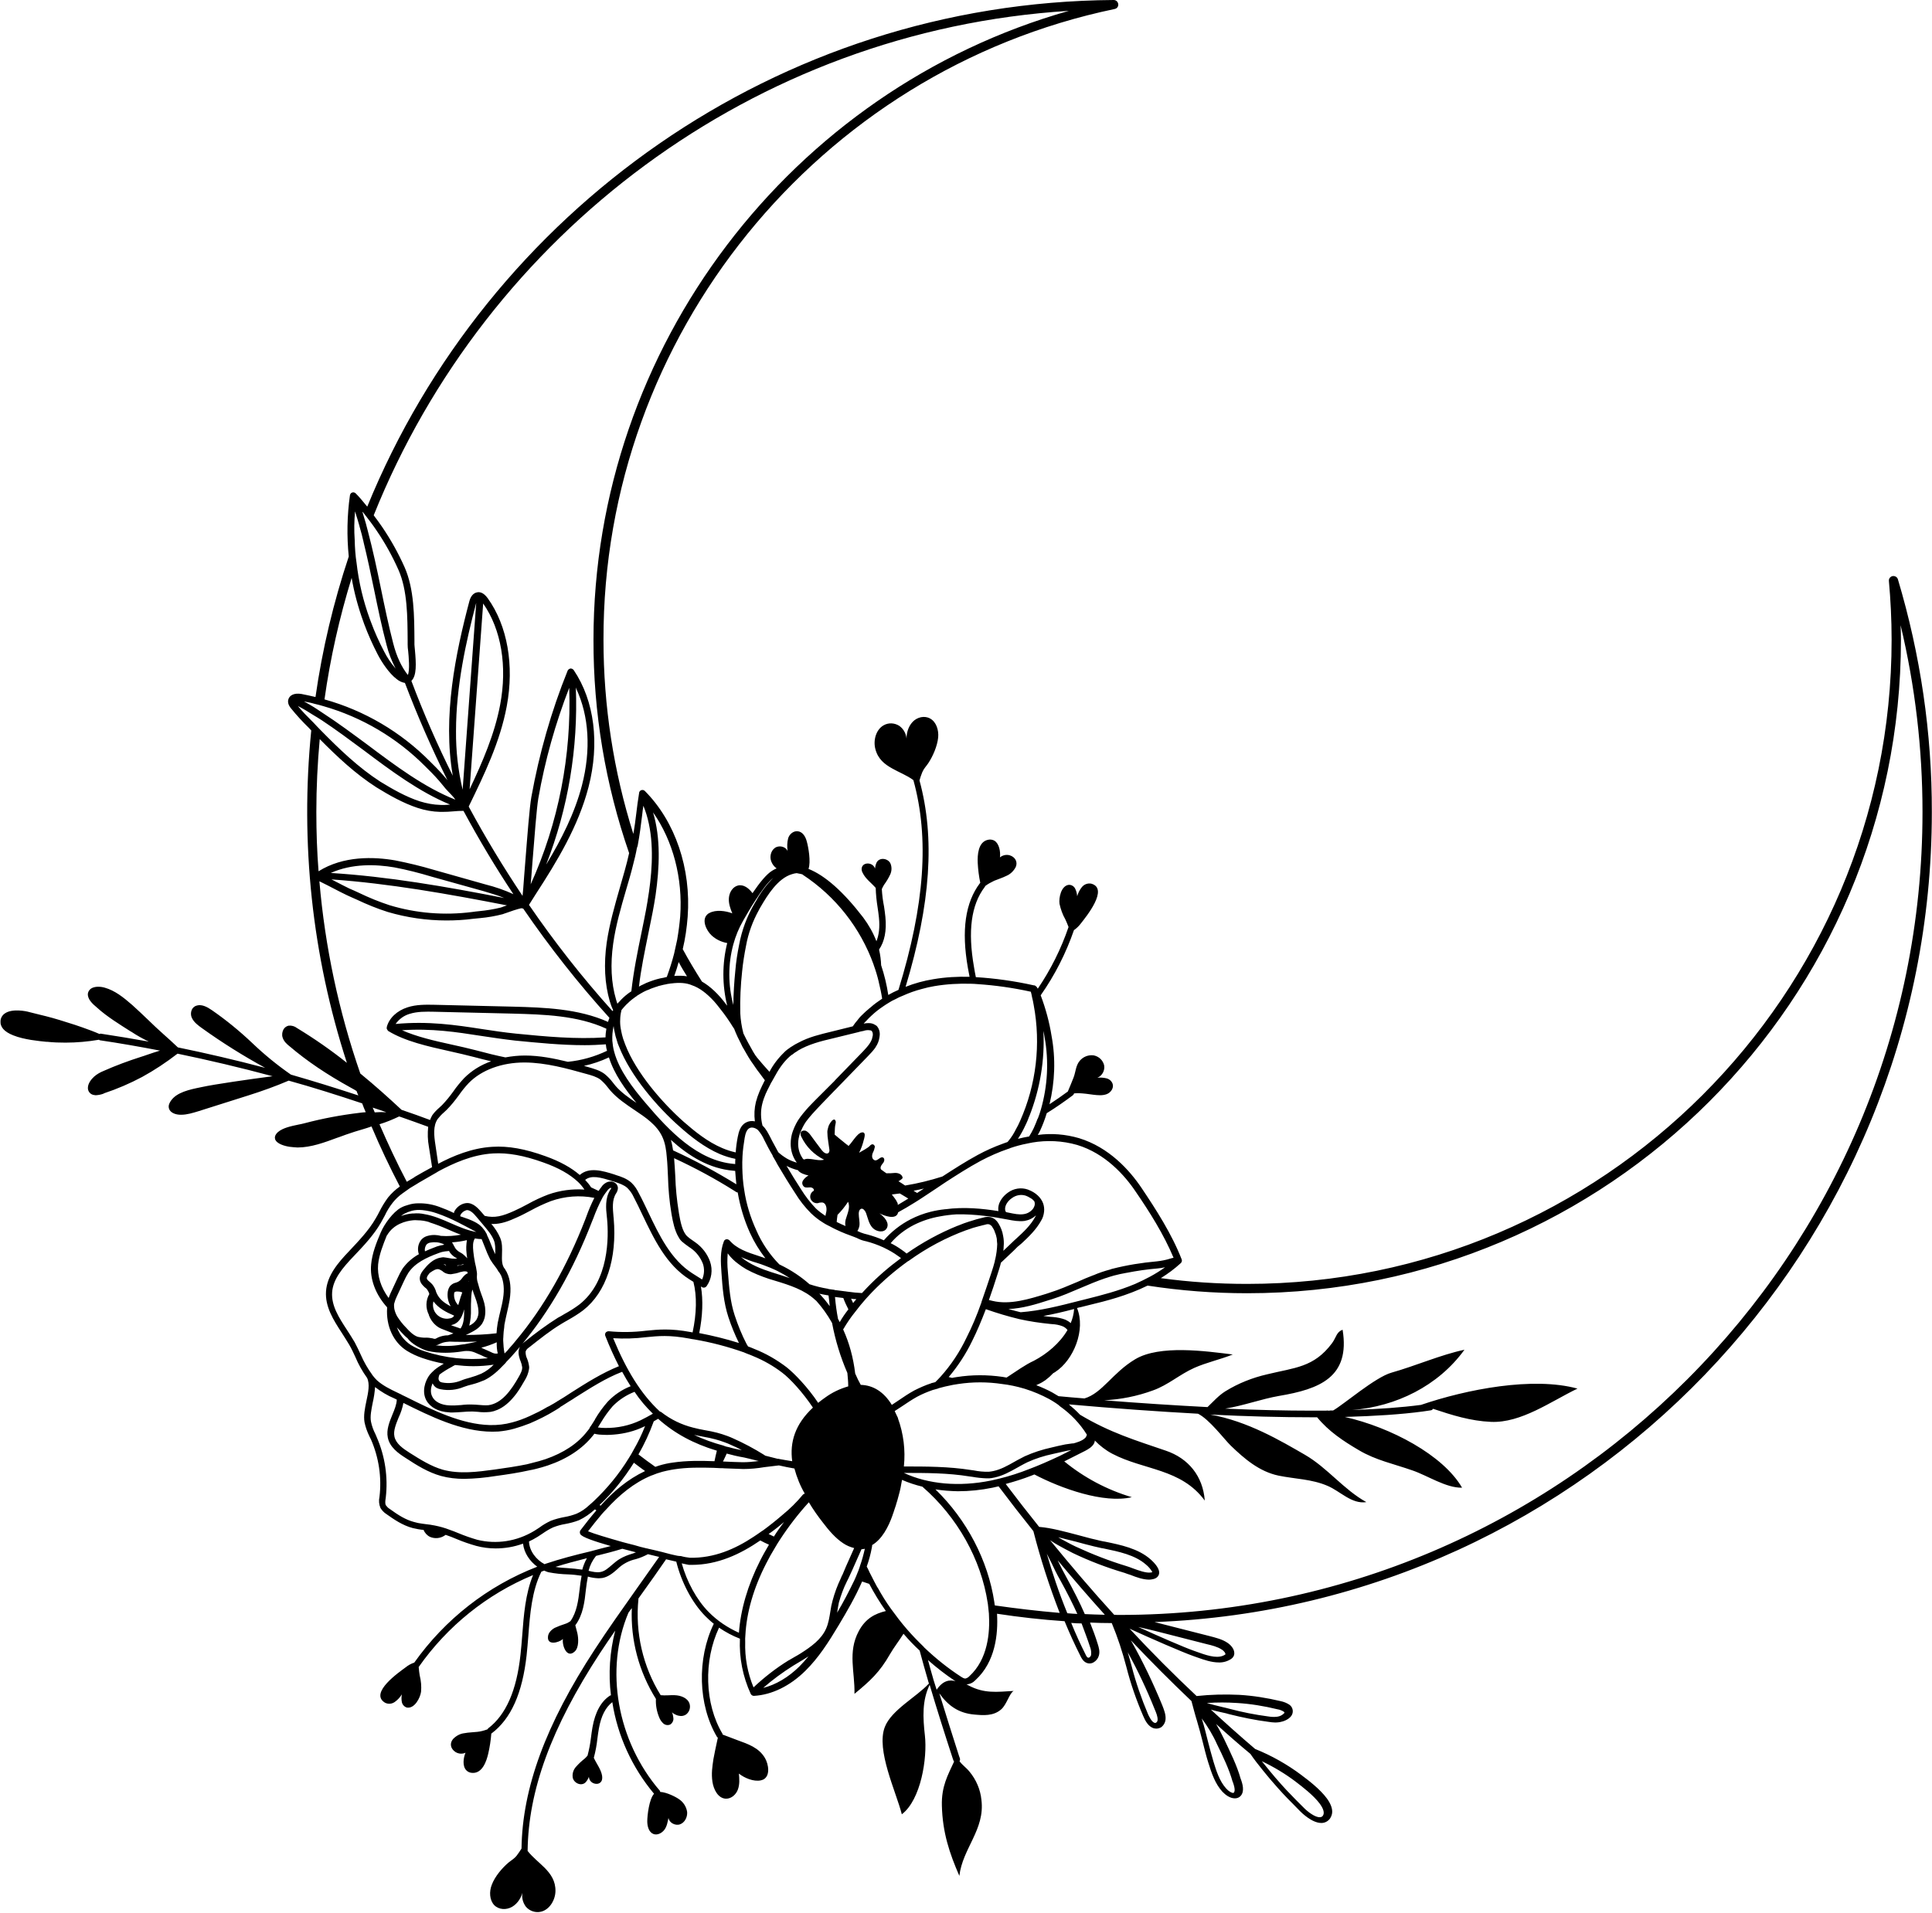
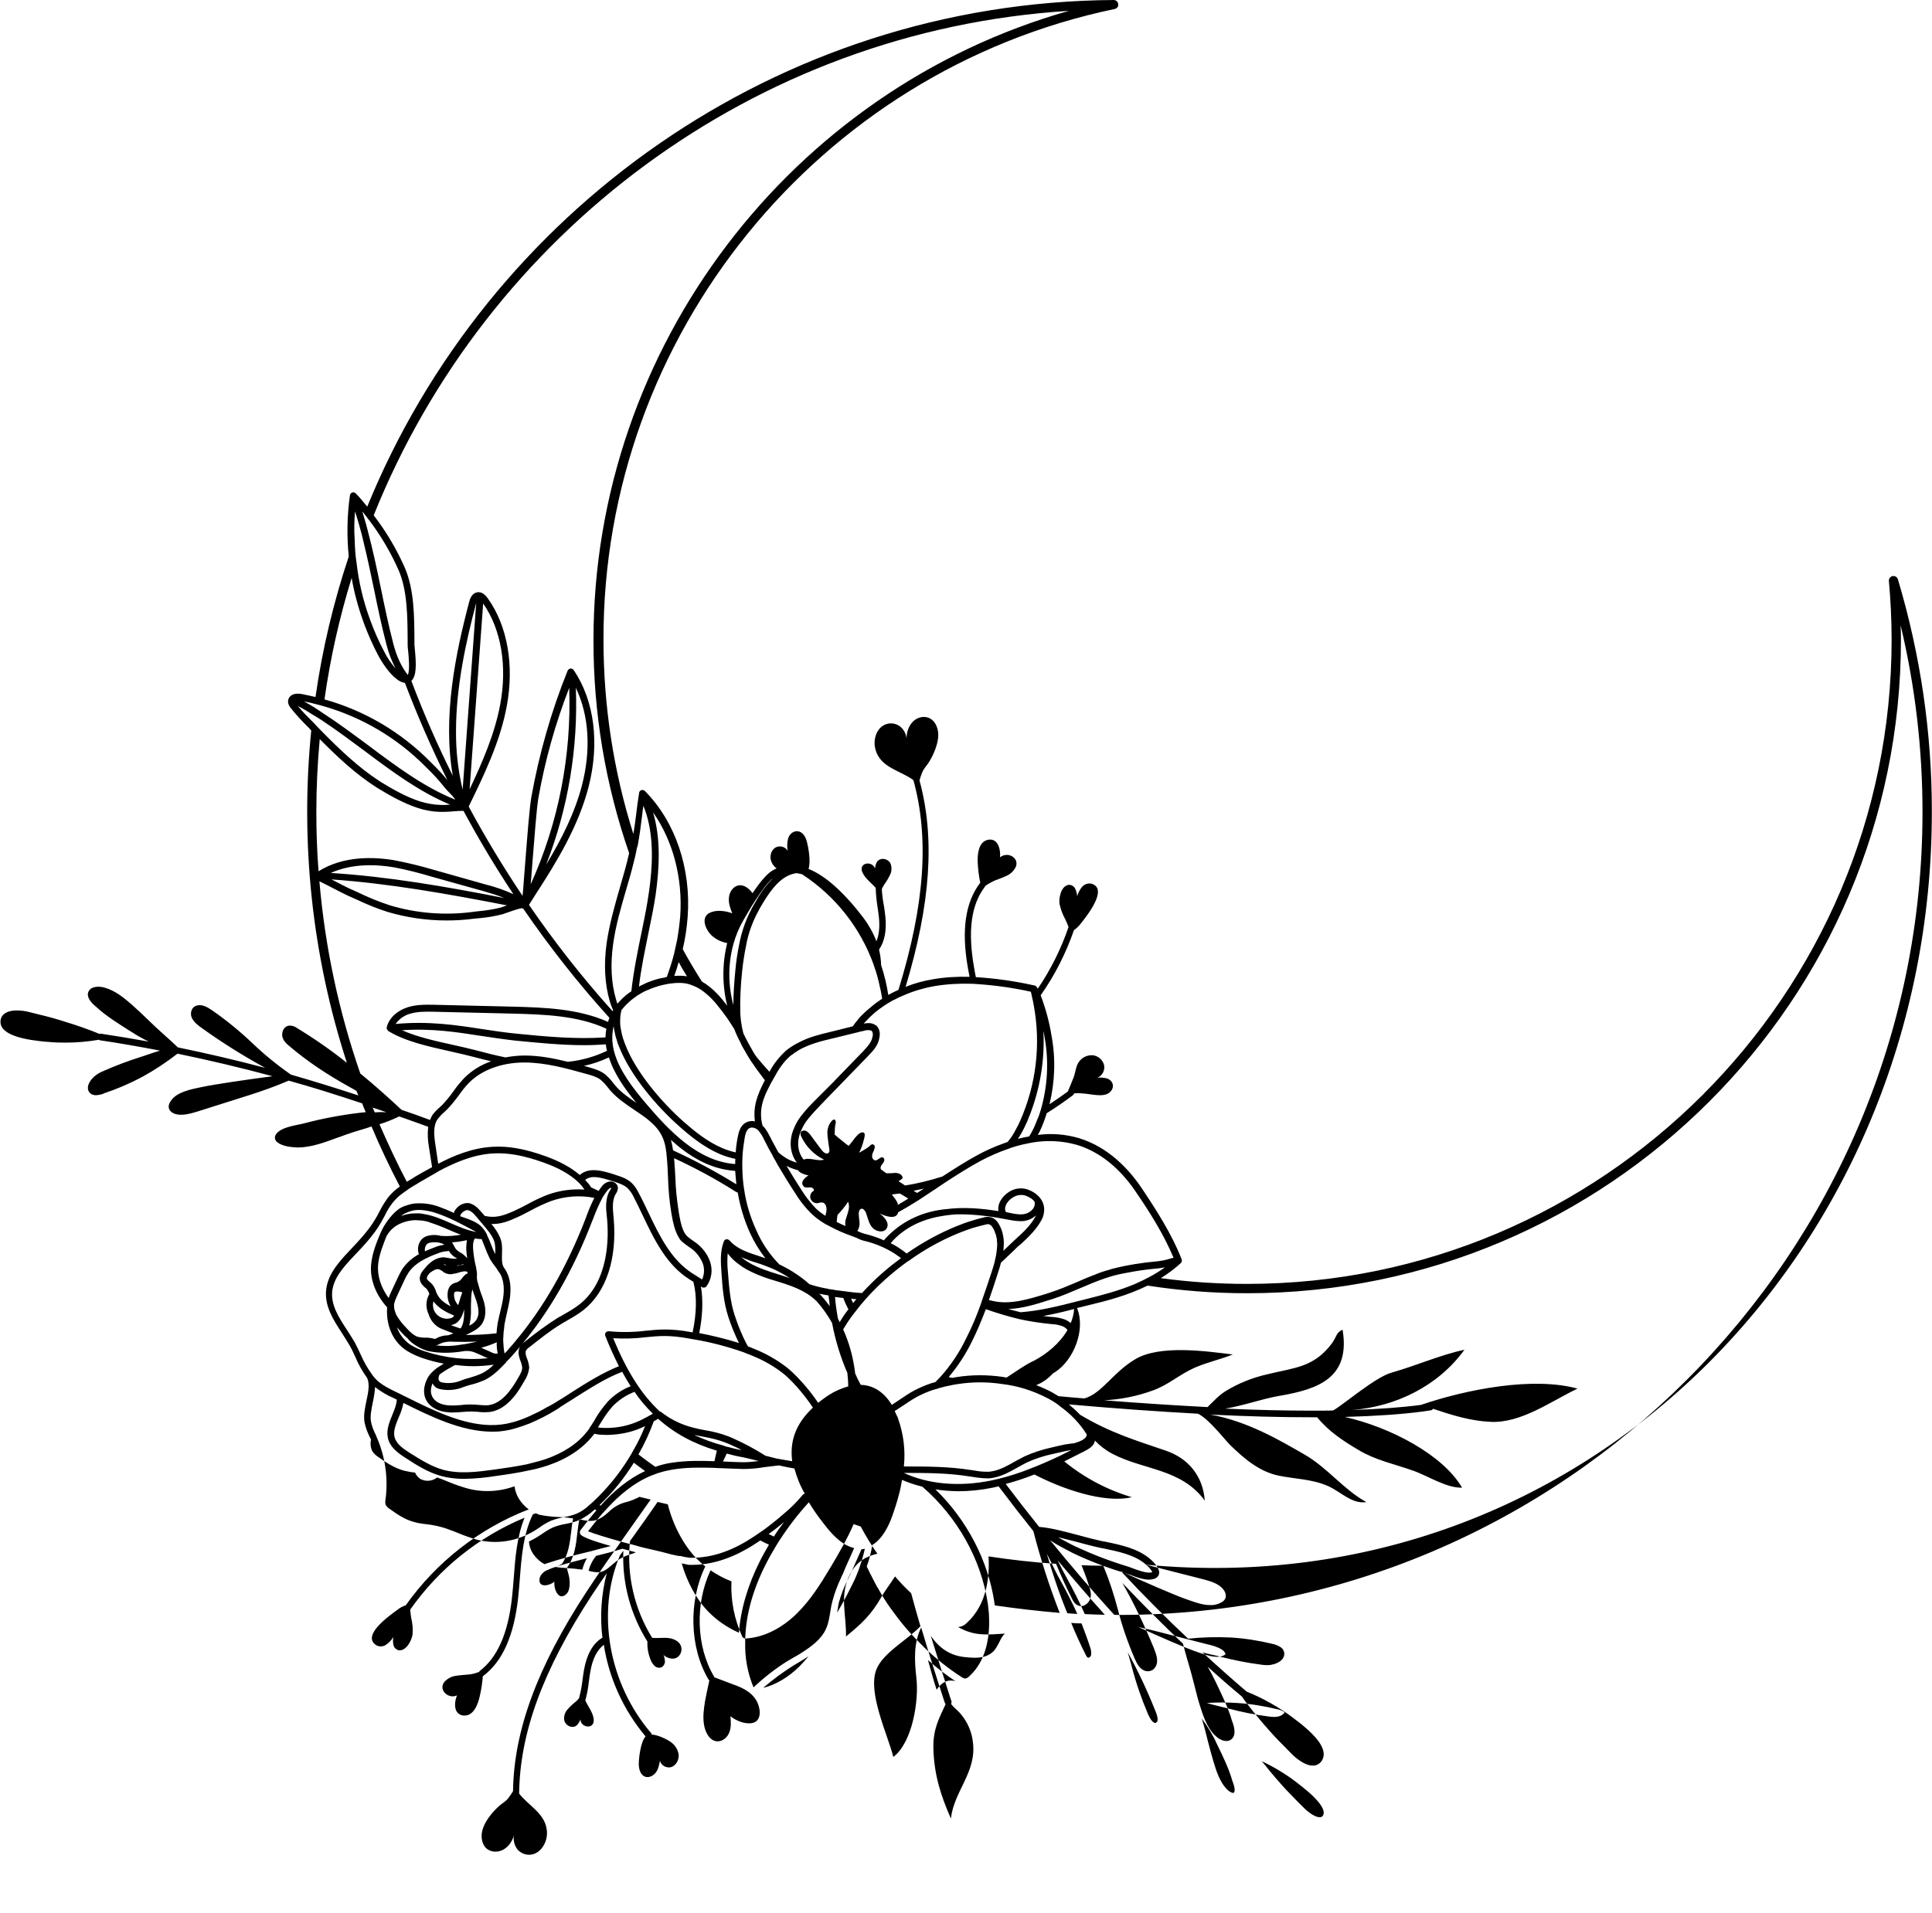
<svg xmlns="http://www.w3.org/2000/svg" height="1127.5" preserveAspectRatio="xMidYMid meet" version="1.0" viewBox="-0.2 0.0 1138.4 1127.5" width="1138.4" zoomAndPan="magnify">
  <g>
    <g id="change1_1">
-       <path d="M1138.1,478.6c0.1-46.5-6.7-92.7-20-137.2c-0.4-1.4-2-2.2-3.4-1.8c-1.2,0.4-2,1.5-1.9,2.8c1,11.1,1.6,22.7,1.6,34.6 c0,209.3-170.4,379.7-379.8,379.7c-17,0-34-1.1-50.8-3.4c4.2-2.6,8.1-5.5,11.7-8.8c0.6-0.5,0.9-1.4,0.6-2.2 c-5.8-15-15.3-29.7-23.7-42.2c-7-10.4-19.1-23.9-36.8-29.3c-7.9-2.3-16.2-3-24.3-1.9c0.5-0.8,0.9-1.6,1.3-2.4 c1.6-3.4,2.9-6.9,4-10.5h0.1c5.5-3.4,10.6-7,15.3-10.5c0.3-0.3,0.6-0.7,0.7-1.1l0,0c1.2-0.1,2.2-0.1,2.8-0.1 c2.8,0.1,5.7,0.5,8.5,0.9c2.6,0.3,5.3,0.6,7.8-0.3s4.4-3.6,3.6-6.1c-0.6-1.7-2-2.9-3.8-3.3c-1.7-0.4-3.4-0.5-5.2-0.3 c2.9-1.2,4.5-4.3,4-7.3c-0.7-3-3.1-5.3-6.2-5.9c-3.1-0.4-6.1,0.8-8.1,3.1c-2.5,2.9-2.4,6.5-3.7,9.9c-1.1,2.8-2.2,5.5-3.4,8.3l0,0 c-3.4,2.5-7,5-10.8,7.5c3.2-13.2,3.7-26.9,1.2-40.3c-1.3-8.2-3.5-16.2-6.4-23.9c8.3-11.8,14.9-24.8,19.6-38.4 c1.6-1.1,3-2.5,4.2-4.1c2.8-3.6,16.6-20.4,6-23.3c-2.1-0.4-4.2,0.4-5.5,2c-1.3,1.6-2.2,3.4-2.8,5.4c-0.1-1.5-0.5-3.1-1.2-4.5 c-0.7-1.4-2.2-2.3-3.8-2.2c-4.5,0.6-5.9,7.7-5.4,11.2c0.7,3.2,1.8,6.3,3.4,9.1c0.5,0.9,1.2,2.8,1.9,4.5c0,0,0,0,0,0v0.1 c-4.4,12.9-10.5,25.1-18.1,36.3c-0.2-0.3-0.3-0.5-0.5-0.8c0-0.1,0-0.2-0.1-0.2h-0.1c0-0.2-0.1-0.2-0.2-0.2 c-0.1-0.2-0.2-0.3-0.4-0.4c-0.3-0.3-0.7-0.4-1.2-0.4c-11.2-2.5-22.6-4.1-34-4.8c-0.4-2-0.8-4-1.1-6c-3.7-21.1-1.7-36.5,6.3-47.1 c0.2-0.2,0.3-0.4,0.3-0.6l0,0c1.6-1.2,3.4-2.2,5.3-3.1c2.4-1,4.8-1.7,7.2-2.9c2.4-1,4.3-2.9,5.5-5.2c1.3-3-0.3-5.9-3.5-6.9 c-2-0.6-4.2-0.1-5.8,1.2c0.4-3.3-0.4-8-3.2-9.8c-1.2-0.7-2.7-0.9-4.1-0.5c-5.6,1.4-6,9-5.8,13.5c0.2,4,0.7,7.9,1.5,11.8 c0,0-0.1,0-0.1,0.1l-0.1,0.1c-8.6,11.4-11,27.7-7.1,49.9c0.3,1.8,0.7,3.5,1,5.3c-7.1-0.2-14.2,0.2-21.3,1.4 c-5.6,0.9-11.1,2.4-16.4,4.5c14.8-49.1,17.4-87.8,8.2-121.6v-0.1c0.4-1.6,1-3.1,1.6-4.7c0.9-2.2,2.2-3.4,3.5-5.3 c2.8-4.2,5.4-10.2,5.9-15.3c0.4-4.3-1.1-9.1-4.7-11.1c-3.3-1.9-7.7-0.9-10.4,2s-3.8,7.1-3.5,11.1c0.1-3.5-1.5-6.8-4.3-8.8 c-2.8-1.8-6.4-2-9.3-0.3c-4.4,2.5-6.2,8.8-4.8,14c1.5,5.8,5.4,8.9,9.9,11.4c4,2.3,8.6,4,12.4,6.8v0.1h0.1 c9.4,34,6.7,73.4-8.8,123.6c-2.1,0.9-4.1,1.9-6,3c-0.9-6-2.3-11.8-4.2-17.5V569c-0.1-3.1-0.5-6.2-1.2-9.2c0,0,0-0.1,0-0.2 c3.2-4.7,4.5-11,3.7-19.2c-0.2-2.1-0.5-4.2-0.8-6.2c-0.7-3.4-1.1-6.8-1.3-10.2c0.4-0.9,0.8-1.7,1.3-2.5c1.4-1.9,2.6-3.9,3.6-6 c1-2.1,1.1-4.6,0.1-6.8c-1.7-3-6.5-3.5-8.1-0.3c-0.5,1.1-0.8,2.3-0.9,3.5c-0.5-1.5-1.8-2.6-3.4-2.9c-2.1-0.4-4.4,0.6-4.5,3.1 c0,0.8,0.2,1.6,0.6,2.3c1.7,3.6,5.1,5.9,7.7,8.9c0.1,3.8,0.5,7.6,1.1,11.4c0.3,2,0.6,4,0.8,6.1c0.6,5.7,0,10.4-1.5,14 c0,0,0,0,0-0.1c-1.9-5-4.6-9.7-7.8-14c-11.6-15.1-22.4-24.7-32.2-28.6c1.5-4.2-0.1-13-1-16.1c-0.7-2.9-2.5-5.9-5.5-6.1 c-2.5-0.2-4.8,1.8-5.5,4.2c-0.6,2.4-0.7,5-0.3,7.5c-1.2-2.8-5.2-3.6-7.6-1.8s-3.1,5.3-2,8c0.6,1.6,1.7,3,3.1,4 c-0.9,0.4-1.7,0.8-2.5,1.3c-3.4,2-7.5,7.1-11.7,13.3c-2.2-3-5.3-5.3-8.6-4.5c-3.1,0.8-5,4-5.3,7.2s0.8,6.3,2,9.2 c-3.9-1.5-9.7-2.3-13.5-0.2c-0.5,0.2-0.9,0.5-1.3,0.9c-3.4,3.3-0.5,9.4,2.6,12.3c2.6,2.4,5.8,3.9,9.2,4.5c-3,12.1-3,24.8,0,36.9 c-0.2-0.2-0.4-0.5-0.6-0.7c-4.5-6.1-9.4-10.7-14.3-13.5c-4-6.3-7.8-12.6-11.3-19.1c1.5-6.3,2.4-12.6,2.9-19.1 c2.1-28.4-7.3-56.1-25.2-74.1c-0.8-0.8-2-0.8-2.8-0.1c-0.3,0.3-0.6,0.7-0.6,1.2c-0.7,4.1-1.2,8.2-1.7,12.3s-1,8-1.7,11.9 c-11.7-37-17.6-75.6-17.6-114.4C355,198.1,481.8,41.8,656.6,5.3c1.4-0.3,2.3-1.5,2.1-2.9C658.5,1,657.4,0,656,0 C457.5,1.4,287.1,124.9,216.2,298.6c-1.8-2.2-5-6.1-6.8-7.8c-0.8-0.8-2-0.8-2.8-0.1c-0.3,0.3-0.5,0.7-0.6,1.2 c-1.7,12-1.9,24.1-0.7,36.1c-9,27-15.6,54.7-19.6,82.8c-2.7-0.7-5.5-1.2-8.3-1.8c-4.2-0.7-7.2,0.7-7.8,3.6c-0.4,2.2,1,4.1,1.6,4.8 c3.3,4.1,6.8,7.9,10.5,11.5c0.5,0.5,1,1.1,1.5,1.6c-6.6,66.1,0.5,132.8,21,195.9c-9.4-7.5-19.2-14.3-29.4-20.5 c-1.4-1.1-3.2-1.6-5-1.4c-1.2,0.3-2.2,1-2.9,2.1c-0.8,1.4-1.1,3.2-0.6,4.8c0.7,2.3,2.4,3.9,4.2,5.3c10.1,8.6,21.6,16.4,36.1,24.4 c1.2,0.7,2.3,1.2,3.3,1.9c0.3,0.8,0.6,1.7,1,2.5c0,0,0,0.1,0,0.1c-13.4-4.4-26.6-8.5-39.5-12.2h-0.1c-8.1-5.6-15.8-11.9-22.9-18.7 c-7.4-7-15.3-13.5-23.7-19.3c-2.6-1.8-5.8-3.6-8.8-2.8c-1.4,0.3-2.6,1.3-3.1,2.6c-0.7,1.6-0.6,3.5,0.2,5c1.2,2.4,3.6,4.2,6,5.9 c11.7,8.4,24,16.1,36.6,23c0.1,0.1,0.1,0.1,0.1,0.1l0.5,0.2c-17.4-4.6-34.6-8.6-51.6-12.1l-0.1-0.1c-1.8-1.7-6.5-6.1-8.3-7.6 c-3.2-2.8-6.3-5.8-9.2-8.6s-6.1-5.8-9.3-8.7c-5.3-4.6-10.2-8.5-16.2-10.2c-2.4-0.7-5.8-0.9-8,0.5c-1,0.7-1.7,1.7-1.9,2.9 c-0.4,3.2,2.6,6.1,5.3,8.3c5.8,5.3,13.3,9.9,19.9,14.1l0.4,0.2c3.3,2.2,6.7,4.1,10.3,5.8c-9.6-1.7-19.1-3.3-28.4-4.7 c-0.2,0-0.4,0.1-0.6,0.2h-0.1c-5.4-2.4-14.9-5.6-18-6.5c-8.4-2.7-11.5-3.5-17.7-5l-6-1.5c-0.9-0.3-9.8-2.3-14.2,1 c-1.4,1-2.3,2.6-2.4,4.3c-0.3,3.6,2.2,6.4,7.5,8.5c6.4,2.6,15.5,3.4,19.4,3.8h0.6c3.7,0.4,7.2,0.5,10.8,0.5 c6.6,0,13.2-0.6,19.7-1.7H58h0.1c0.2,0.1,0.3,0.2,0.5,0.3c11.6,1.7,23.5,3.8,35.5,6.1c-2.5,0.7-5,1.6-7.4,2.4 c-1.5,0.5-2.8,1-3.9,1.3c-7.5,2.4-14.8,5.1-22,8.3c-2,0.8-3.9,1.9-5.5,3.3c-1.7,1.5-3.6,4-3.7,6.4c-0.2,2.3,1.5,4.3,3.8,4.5 c0,0,0,0,0.1,0c0.3,0.1,0.5,0.1,0.8,0.1c1.6-0.1,3.2-0.4,4.7-1v-0.1c7.8-2.6,15.3-5.8,22.6-9.7c7.3-4,14.2-8.6,20.8-13.7 c18.4,3.8,37,8.2,56,13.3c-13.8,1.8-34.5,4.8-41.3,6.3l-3.4,0.7c-7,1.5-13.8,3.6-16.2,9.3c-0.5,1.2-0.4,2.6,0.3,3.7 c1.3,2,4.2,2.7,6.4,2.7h0.4c3.4,0,6.9-1.1,10.2-2.1l29.7-9.4c7.9-2.5,15.7-5.3,23.4-8.6l0,0c14.1,3.9,28.6,8.5,43.3,13.4 c0.6,1.8,1.4,3.5,2.1,5.2c-1.3,0.1-2.6,0.2-3.9,0.4c-10.8,1.3-21.5,3.3-32.1,6.1c-1.2,0.3-2.4,0.6-3.6,0.8 c-4.3,0.9-9.2,1.9-12.1,4.4c-1.9,1.7-2,3.2-1.7,4.2c0.9,2.8,5.8,4.1,8.6,4.5c1.5,0.2,3.1,0.3,4.6,0.4c8,0,16-3,23.3-5.7l1.2-0.4 c1.4-0.5,2.8-1,4.1-1.5c3.4-1.2,6.9-2.3,10.4-3.3c1.5-0.4,3.1-1,4.6-1.5c5.1,12.1,10.7,23.9,16.7,35.4c-2.6,1.8-4.9,4-6.9,6.4 c-2,2.7-3.7,5.5-5.2,8.5c-0.7,1.4-1.4,2.7-2.2,4c-4,7-9.9,13.1-15.6,19.2c-6.6,6.9-13,14.4-13.6,23.7c-0.6,9.1,4.4,16.9,9.2,24.3 c1.5,2.4,3.1,4.8,4.5,7.2s2.5,4.8,3.6,7.2c1.8,4.3,4.1,8.4,6.9,12.3c1.7,3.5,0.7,8.6-0.4,13.6c-0.9,4.3-1.8,8.7-1.1,12.6 c0.6,2.9,1.6,5.6,2.9,8.3l0.9,1.8c4.6,10.6,6.4,22.3,5,33.8c-0.5,2.2-0.3,4.5,0.6,6.6c0.9,1.4,2,2.6,3.4,3.5 c4.4,3.1,9.5,6.7,15.6,8.3c2.1,0.5,4.2,0.9,6.4,1.1c0.7,1.8,2.1,3.3,3.8,4.1c2.8,1.2,6.1,0.9,8.6-0.8c0.2-0.1,0.4-0.3,0.6-0.4 c2.2,0.7,4.3,1.6,6.5,2.5c3.8,1.6,7.6,2.9,11.5,4c3.7,1,7.6,1.5,11.4,1.5c5.5,0,10.9-0.9,16.1-2.8h0.1c0.6,5.5,4,10.4,8.4,13.6 c0,0,0,0-0.1,0c-29.2,11.3-54.3,31-72.4,56.5l0,0c-1.9,0.6-3.6,1.6-5.1,2.8c-3.6,2.7-21.6,15-12.2,20.8c1.9,1,4.1,0.8,5.8-0.4 c1.7-1.2,3.1-2.7,4.2-4.5c-0.3,1.5-0.3,3.1,0,4.6c0.3,1.5,1.5,2.8,3,3.2c4.5,0.7,7.8-5.7,8.3-9.3c0.3-3.2,0-6.5-0.8-9.7 c-0.2-1-0.4-3-0.6-4.9l0,0c16.9-24.1,40.2-42.9,67.4-54.2l0,0c-4.5,11-5.5,23.6-6.4,35.8c-0.3,3.8-0.6,7.5-1,11.1 c-2.3,21.3-8.6,35.5-19.1,43.5c-0.1,0.1-0.2,0.3-0.3,0.5c-1.9,0.7-3.9,1.3-6,1.5c-2.5,0.3-5.1,0.3-7.7,0.8 c-2.6,0.3-4.9,1.6-6.7,3.5c-2.1,2.6-1.4,5.7,1.5,7.6c1.8,1.1,4,1.3,5.9,0.4c-1.3,3.1-1.9,7.8,0.4,10.3c1,1.1,2.4,1.6,3.8,1.6 c5.8,0.2,8.2-7,9.2-11.4c0.9-3.9,1.5-7.8,1.8-11.8c0.1,0,0.1,0,0.2-0.1c11.4-8.6,18.1-23.6,20.6-46c0.4-3.7,0.7-7.4,1-11.2 c1-13.2,2.1-26.9,7.7-38.1c0.5-0.2,1.1-0.4,1.6-0.6h0.1c0.9,0.4,1.8,0.8,2.8,1c3.7,0.7,7.4,1.1,11.2,1.2c2.7,0.1,5.4,0.4,8,0.8 c-0.5,2.7-0.9,5.5-1.2,8.3c-0.7,6-1.6,13.2-5.4,18.5c-0.9,0.6-1.9,1.2-2.9,1.5c-2.2,0.7-4.3,1.5-6.3,2.4c-2,1.1-3.8,2.9-4,5.1 c-0.6,5.5,6.3,3.7,8.8,1.5c-0.6,3.8,2.3,11.8,7,7.3c2.5-2.3,2.2-7.8,1.5-10.8c-0.4-1.5-0.8-3-1.2-4.6c4.6-6.1,5.5-14.1,6.2-20.7 c0.3-2.7,0.7-5.4,1.2-8c2,0.6,4.1,0.9,6.2,1c0.8,0,1.6-0.1,2.5-0.2c3.5-0.7,6.2-3,8.7-5.2c3-3,6.8-5,10.9-5.9 c2.5-0.7,4.8-1.7,7.1-2.9l0,0c2.3,0.6,4.5,1.1,6.6,1.6c-4.5,6.4-9,12.8-13.5,19.1c-8.1,11.5-16.6,23.4-24.4,35.4 c-28.9,44.2-42.7,81.7-43.2,117.4c-0.9,1.4-1.8,2.8-2.8,4.1c-1.5,1.9-3.1,2.7-4.8,4.1c-3.9,3.3-8.1,8.3-9.9,13.1 c-1.6,4-1.4,9,1.4,12c2.7,2.8,7.2,3,10.6,1s5.6-5.7,6.4-9.7c-1.1,3.3-0.4,6.9,1.7,9.7c2.2,2.5,5.6,3.7,8.9,2.9 c5-1.2,8.4-6.8,8.5-12.1c0.1-6-2.7-10-6.3-13.7c-3.3-3.3-7.2-6.3-10.1-10v-0.1c0.4-35.4,13.9-72.5,42.7-116.6 c2.9-4.4,5.8-8.7,8.8-13c0,0,0-0.1,0.1-0.1l0,0l0,0c-3.2,12.4-4.1,25.4-2.5,38.1c-0.2,0-0.4,0-0.5,0.1c-5.3,3.4-8.8,9.7-10.4,18.8 c-0.4,2.1-0.6,4.1-0.9,6.2c-0.4,3.5-1.1,7-2,10.4c-0.5,0.6-1.1,1.3-1.7,1.8c-1.8,1.4-3.5,3-5.1,4.8c-1.6,1.8-2.3,4.1-1.9,6.5 c0.8,3.3,5.3,5.2,7.7,2.5c0.8-0.9,1.4-2,1.8-3.1c0.1,1.6,1,3,2.5,3.7c1.9,0.9,4.4,0.6,5.2-1.8c0.2-0.8,0.2-1.6,0.1-2.4 c-0.6-3.9-3.3-7.1-4.9-10.7c1-3.7,1.7-7.4,2.1-11.2c0.3-2,0.5-4.1,0.9-6.1c1.3-7.4,4-12.5,7.9-15.5c3.1,19.9,11.7,38.6,24.6,54 c-2.9,3.1-4,12.8-4,16.2c0,3,0.9,6.4,3.6,7.5c2.3,0.9,5-0.5,6.5-2.5s1.9-4.6,2.4-7c0.4,2.9,4,4.8,6.8,3.8s4.4-4.2,4.2-7.2 c-0.4-3-2.1-5.7-4.5-7.4c-2-1.5-7.5-4.3-11.4-4.5c-0.1-0.2,0-0.5-0.2-0.7c-25.2-29.3-32.6-71.5-18.5-104.9l0,0 c0.6-0.9,1.3-1.8,2-2.7c-0.8,18.9,4.2,37.5,14.2,53.5c-0.2,3.7,0.5,7.4,1.9,10.8c0.5,1.4,1.4,2.7,2.5,3.7c1.2,1,2.8,1.2,4.2,0.5 c1.1-0.8,1.8-2.1,1.7-3.5c-0.1-1.3-0.4-2.7-0.9-3.9c0.3,1,3.1,2.2,4,2.3c1.6,0.4,3.4,0.1,4.7-1c1.7-1.5,2.4-3.9,1.7-6.1 c-1.1-3.4-5.2-4.9-8.8-5c-2.7-0.1-5.5,0.3-8.2,0c-10.5-16.9-15.1-36.9-13.1-56.7c0,0,0,0,0-0.1l0-0.1v-0.1l2-2.8 c4.8-6.7,9.6-13.4,14.3-20.3c2.2,0.5,4.2,1,6,1.4c3,12.1,9.3,24.2,17.1,32.1c1.6,1.6,3.2,3.1,5,4.5l0,0 c-10,20.6-9.3,47.8,1.9,66.7c0.1,0.2,0.3,0.3,0.5,0.4c-0.9,4.1-2.5,11.7-2.6,12.6c-0.7,4.7-1.3,8.6-0.6,13.4 c0.7,4.6,3.3,9.8,7.9,10c3.2,0.1,6-2.4,7.1-5.4s0.9-6.2,0.6-9.4c3.2,2.6,8.7,4.9,12.9,4c0.5-0.1,1-0.3,1.5-0.5 c4.2-2.2,3.1-8.9,1-12.6c-3.6-6.2-10-8.3-16.3-10.6l-8.7-3.3c0-0.2,0-0.4-0.1-0.5c-10.5-17.6-11.2-43-2-62.5 c3.8,2.6,7.9,4.8,12.3,6.5c-0.5,11.2,1.7,22.4,6.4,32.6c0.4,0.7,1.1,1.1,1.8,1.1h0.1c10.5-0.6,21.2-5.8,30.3-14.8 c7.8-7.7,13.6-16.8,19.7-27c4.6-7.7,9.7-16.4,13.7-25.6c1.4,0.5,2.9,1,4.2,1.4c2.9,5.5,6.2,10.9,9.8,16c-6.2,1.5-11.9,4.2-16,11.9 c-6.6,12.4-2.2,23.9-2.5,36.9c9.1-7.5,14.8-12.6,21-23.5c2.2-3.8,5.3-7.8,7.9-11.9l0,0c3,3.5,6.1,6.8,9.5,9.9l0,0 c1.6,6,3.3,12,5.1,18.2c0.1,0.4,0.2,0.8,0.4,1.2c-7.4,8-22.1,15.6-26,25.6c-5.3,13.6,6.6,38.1,10,51.5 c11.3-8.6,15.1-33.2,13.6-46.4c-1.2-10.7-1.7-20.7,2.8-29.9c4.2,14.2,8.8,28.7,13.6,43.4l0.5,1.4c0.1,0.2,0.2,0.3,0.3,0.4 c-3.7,8.1-7.5,14.6-7.2,26c0.4,15.9,4.5,28.1,10.3,41.4c1.9-16.3,15.2-27.3,13-44.8c-0.6-6.1-3.1-11.9-7-16.6 c-1.9-2.4-4.3-3.9-5.9-6.2c0.3-0.5,0.4-1.1,0.2-1.7l-0.5-1.4c-4-12.5-7.9-24.8-11.6-36.9c5.2,7.4,11.5,11.7,20.5,12.5 c5.4,0.5,11.3,1,15.9-3c3.3-2.8,4.9-9.6,7.4-10.9c-10.1,0.6-17.4,1.6-26.5-3.2l-1.3-0.7h0.1c2-0.1,3.8-1,5.2-2.5 c11.7-10.7,13.4-27,12.7-39.1c13.1,2,26.4,3.5,39.8,4.4c2.8,6.8,5.9,13.7,9.4,20.6c0.6,1.2,1.6,3.2,3.7,4c0.5,0.2,1.1,0.3,1.6,0.3 c0.8,0,1.6-0.2,2.3-0.6c1.6-0.9,2.7-2.3,3.2-4c0.7-2.4,0-4.8-0.7-7c-1.3-4.2-2.8-8.3-4.5-12.5c4.2,0.2,8.5,0.3,12.8,0.3 c3.5,8.4,6.3,17,8.6,25.8c2.5,9.9,5.9,19.6,9.9,28.9c1.3,3.1,3.1,6.3,6.2,7.3c0.5,0.1,1.1,0.2,1.6,0.2c1,0,1.9-0.3,2.8-0.8 c1.5-1.1,2.5-2.9,2.6-4.8c0.2-2.7-0.9-5.5-2-8.3c-5.3-12.9-11.3-25.5-18.2-37.7l-0.2-0.4c11.8,12.5,23.7,24.4,35.7,35.8l0,0v0.1 c0.4,1.5,2.4,9.1,3.2,11.5c1.2,4,2.3,8.2,3.3,12.1c1,3.9,2,8.2,3.3,12.3c2.1,6.8,4.2,12.8,8.4,17.4c1.8,1.9,4.5,3.9,7.3,3.9h0.1 c1.3,0,2.6-0.5,3.4-1.5c2.3-2.6,1.2-6.9-0.1-10.2c-2.1-7.6-6.1-15.6-9.6-23c-1.8-3.7-3.2-6.4-4.8-9.1c6.7,6.1,13.4,12,20.2,17.6 l0,0c3.7,5.6,12.4,15.8,12.5,15.9c5.8,6.7,8,9,12.5,13.5l4.3,4.4c0.7,0.7,6.9,6.9,12.4,6.9h0.5c1.9-0.1,3.6-1.1,4.7-2.6 c0.8-1.2,1.3-2.6,1.3-4c0-2.3-1-4.9-3.1-7.8c-4.1-5.6-11.4-11.1-14.5-13.4l-0.5-0.4c-8.4-6.3-17.6-11.5-27.3-15.4 c-8.7-7.4-17.4-15.2-26.1-23.2c2.2,0.7,4.6,1.2,6.8,1.7c1.4,0.3,2.8,0.6,4,1c7.6,1.9,15.3,3.5,23.1,4.5c1.4,0.2,2.7,0.4,4.1,0.4 c0.8,0,1.7-0.1,2.5-0.2c2.3-0.4,5.3-1.5,6.9-3.7c1.5-2.1,1-5-1-6.5c-1.6-1.1-3.4-1.8-5.3-2.2c-8-1.9-16.1-3.2-24.3-3.7 c-8.4-0.4-16.9-0.2-25.2,0.7c-13.3-12.5-26.5-25.7-39.5-39.7c12.6,5.8,31,13.8,37.5,16.1l3.4,1.2c2.9,1,7.3,2.6,11.7,2.6 c2.6,0.1,5.2-0.7,7.3-2.1c1.2-0.8,1.9-2.1,1.8-3.6c-0.1-2.5-2.3-4.8-4.2-6c-3-2-6.8-2.9-10.2-3.8l-30.2-7.7 c-0.7-0.2-1.5-0.4-2.4-0.6C934,946.5,1138.1,736,1138.1,478.6z M763.3,1050.1l0.5,0.4c3,2.3,9.9,7.5,13.7,12.6 c2.3,3.2,2.8,5.5,1.8,7c-0.4,0.6-1,0.9-1.7,0.9c-2.8,0.3-7.5-3.4-9.7-5.7l-4.4-4.4c-4.4-4.5-6.6-6.7-12.3-13.3 c-1.5-1.8-4.9-5.8-7.9-9.6C750.4,1041.4,757.1,1045.4,763.3,1050.1z M728.8,1003.7c8,0.5,15.9,1.8,23.7,3.7 c1.3,0.2,2.6,0.7,3.7,1.4c0.7,0.4,0.4,0.8,0.2,1c-1.1,1.1-2.5,1.8-4.1,2c-1.8,0.2-3.6,0.1-5.4-0.2c-7.6-1-15.2-2.5-22.7-4.5 c-1.2-0.3-2.6-0.7-4.1-1c-2.8-0.7-6.3-1.5-9.2-2.4C716.9,1003.3,722.8,1003.3,728.8,1003.7L728.8,1003.7z M716.9,1028 c3.4,6.9,7.2,14.8,9.2,22.1c0,0,0.1,0,0.1,0.1c1.7,4.7,1.1,6,0.4,6.5c-1,0.1-2.8-0.9-4.3-2.6c-4-4.4-5.9-10.7-7.5-15.9 c-1.2-4.1-2.3-8.2-3.3-12.1s-2-8.2-3.3-12.3c-0.1-0.3-0.2-0.7-0.3-1C711.4,1017.5,714.5,1022.6,716.9,1028z M677.3,752.5 c-2.8,1.5-5.7,2.9-8.6,4.2c-10,4.2-20,6.7-28.3,8.8l-4.8,1.2c-11.7,3-22.7,5.8-34.4,6.7c-2.5-0.6-4.8-1.2-7.2-1.9 c8.2-0.3,16.3-2.8,23.7-5.2l2-0.6c5.7-1.8,11.2-4.2,16.6-6.5c4.9-2.1,9.9-4.2,14.9-5.9h0.1c1.6-0.6,3.2-1,4.8-1.5 c2.4-0.6,4.8-1.2,7.3-1.6h0.1c6.1-1.2,12.2-2.1,18.3-2.6c1.5-0.1,3-0.4,4.5-0.7C683.5,748.9,680.5,750.8,677.3,752.5L677.3,752.5z M627.5,851.3c-2.7,0.6-5.4,1.1-8,1.8c-5.5,1.2-10.8,2.9-15.9,5.2c-1.5,0.8-2.9,1.5-4.4,2.3l-1.6,0.9c-4.2,2.4-8.2,4.6-12.5,5.5 c-0.9,0.2-1.7,0.3-2.6,0.4c-3,0.1-6-0.2-9-0.8l-1.5-0.2c-13.2-2.1-26.6-2.1-39.6-2.1c1-9.6-0.2-19.3-3.5-28.4h0.1l-2-4.2l0,0 l0.2-0.2c1.2-0.8,2.5-1.6,3.7-2.4c3-2,6.2-4.2,9.3-5.9c3-1.6,6.1-2.9,9.3-4l0.3-0.1h0.1l2.5-0.7c0.2,0,0.3-0.1,0.4-0.2 c2.4-0.7,5-1.3,8.5-2c1.1-0.2,2-0.3,3.1-0.5c8.6-1.3,17.3-1.3,25.9,0c4.3,0.5,8.5,1.4,12.6,2.6c0.3,0.1,0.7,0.2,1,0.3 c4.8,1.5,9.5,3.5,14,5.9c1.3,0.7,2.6,1.5,3.8,2.3l0.3,0.2c0.6,0.4,1.2,0.8,1.8,1.3l0.4,0.4c6.4,4.5,11.9,10.2,16,16.8 c0,0,0,0.1,0,0.1c-0.1,0.6-0.4,1.1-0.7,1.6c-1.9,2.2-6.2,3.2-7.2,3.5c-0.2,0-0.4,0-0.6,0L627.5,851.3z M631.1,854.6l-6.7,3.4 c-6.6,3.1-12.5,5.7-18.1,7.8c-5.8,2.3-11.7,4.2-17.8,5.7l-4.8,1.1c-18.7,3.8-36.9,2.2-51.3-4.5c12.8,0,26,0,38.8,2.1l1.5,0.2 c2.8,0.5,5.6,0.8,8.4,0.9c0.5,0,1,0,1.5,0c1.1-0.1,2.1-0.2,3.2-0.5c4.9-1,9.3-3.5,13.6-5.9l1.6-0.9c1.4-0.8,2.8-1.5,4.2-2.2 c4.8-2.2,9.9-3.8,15.1-4.9c2.6-0.6,5.3-1.2,8-1.8L631.1,854.6z M466.6,861.2c-2.5-0.4-5-0.8-7.6-1.3c-0.3-0.1-0.6-0.2-0.9-0.1 l-7.5-1.9h-0.1c0-0.2-0.1-0.3-0.4-0.4c-5.9-3.7-12.1-7-18.4-9.8c-1.1-0.5-2.3-1-3.4-1.4c-2-0.7-4-1.4-6-1.9 c-2.4-0.6-4.8-1.1-7.2-1.5c-2.3-0.4-4.6-0.9-6.9-1.5c-6.8-1.7-13.2-4.8-18.7-9.1c-0.2-0.2-0.6-0.3-0.9-0.4l-0.1-0.1 c-11-10.2-19.6-24.2-27.4-43.1c6.5,0.4,13,0.2,19.4-0.6c7.2-0.7,13.5-1.4,25.4,0.8c1,0.2,1.9,0.4,2.9,0.5 c10,1.7,19.9,4.3,29.5,7.7c0.1,0,0.3,0.1,0.4,0.2c0.5,0.2,1,0.4,1.5,0.6c1.2,0.4,2.3,0.9,3.5,1.4c6.1,2.5,11.9,5.8,17.1,9.8 c4.5,3.4,12,11.5,18,20.5C468.2,839.5,465.1,850.1,466.6,861.2z M376,857.2c3.5-6.1,6.5-12.6,8.9-19.2c0-0.1,0.1-0.2,0.1-0.3 c0.9-0.5,1.8-1,2.6-1.5c9.6,8.6,20.9,14.7,34.6,18.8l0,0c-0.5,2-1,4.1-1.4,6.2l0,0c-8.1-0.3-16.4-0.4-24.5,0.8 c-0.7,0.1-1.3,0.2-2,0.3c-2.8,0.5-5.6,1.2-8.3,2.2h-0.1C382.5,862.1,379.2,859.7,376,857.2L376,857.2z M379.9,867 c-10.2,4.8-18.8,12.1-26.2,20.4l-0.6-0.4c7.8-7.4,14.5-15.8,20.2-24.9C375.3,863.7,377.6,865.3,379.9,867L379.9,867z M329.8,829.3 c0.9-0.5,1.7-1,2.6-1.6c1.6-1,3.1-2,4.8-3c0.5-0.3,1-0.7,1.5-1c8.8-5.5,17.8-11.4,27.7-15.2c1.6,3,3.3,5.8,5,8.5 c-5.1,2-9.7,5.1-13.5,9.1c-2.8,3.2-5.3,6.6-7.4,10.2c-0.1,0.1-0.1,0.2-0.1,0.3c-1,1.5-1.9,3.2-3,4.6c0,0.1-0.1,0.2-0.1,0.3 c-0.1,0-0.1,0.1-0.1,0.2s-0.1,0.1-0.1,0.2c-0.4,0.6-0.9,1.2-1.4,1.8c-5.5,7.1-13.8,12.6-24.5,16.3c-2.4,0.8-4.9,1.5-7.4,2.1 l-3.5,0.9c-6.3,1.3-12.6,2.2-19,3.1c-10.2,1.4-20.8,2.8-30.6,0.1c-7-2-13.4-6.1-19.6-10c-4.1-2.6-8.1-5.5-8.9-9.6 c-0.7-3.4,0.9-7.2,2.5-11.2c1.3-2.7,2.2-5.5,2.8-8.5h0.1c15.5,7.7,34,16.9,52.3,16.9c1.2,0,2.4-0.1,3.6-0.1 c3.2-0.3,6.3-0.8,9.4-1.7c3.1-0.9,6.1-1.9,9.1-3.1c5.1-2.2,10-4.6,14.7-7.5c1.1-0.7,2.2-1.3,3.2-2 C329.7,829.4,329.7,829.4,329.8,829.3z M353.4,839.2c0.1-0.3,0.4-0.5,0.5-0.8c2-3.4,4.3-6.6,6.9-9.6c3.6-3.7,8-6.6,12.9-8.5 c3.1,4.7,6.8,9,10.8,12.9c-2.3,1.3-4.8,2.7-7.3,3.9c-6.5,3.1-13.6,4.6-20.8,4.5c-1.4,0-2.9-0.1-4.3-0.3L353.4,839.2z M408.8,845.7 c1.8,0.4,3.7,0.7,5.6,1.1c2.3,0.4,4.7,0.9,6.9,1.5c1.9,0.5,3.7,1.1,5.6,1.8c1.2,0.4,2.3,0.9,3.4,1.4c2.3,1,4.5,2,6.6,3.2 c-2.5-0.5-5-1-7.3-1.7c-1.2-0.2-2.4-0.5-3.5-1C420.1,850.4,414.3,848.3,408.8,845.7L408.8,845.7z M428,856.7 c3.3,0.9,6.6,1.7,10.2,2.3c1.9,0.4,4.6,1.1,7.8,1.9l0.9,0.2c-3.1,0.4-6.3,0.7-9.4,0.7c-3.6-0.1-7.2-0.2-10.9-0.4h-0.8 C426.6,859.8,427.3,858.2,428,856.7L428,856.7z M283.1,610.5c6.6,1,13.3,2,20.3,2.8c13.4,1.3,27.1,2.7,40.9,2.7 c4.2,0,8.4-0.2,12.5-0.5c0,0,0,0.1,0,0.1c0.1,1.3,0.3,2.5,0.7,3.7l0,0c-7.3,3.5-15.1,5.7-23.1,6.5c-8.2-2-16.7-3.7-25.3-3.7 c-3.9,0-7.7,0.4-11.5,1.1c-5.4-1.1-11.1-2.5-17.4-4.2c-4.6-1.2-9.5-2.3-14.5-3.4c-10.1-2.2-20.4-4.6-29-8.4 C254.2,606,268.9,608.3,283.1,610.5z M232.9,603.5c2-2.8,4.8-4.9,8.1-5.9c4.6-1.5,9.8-1.4,14.7-1.3c15.5,0.4,31,0.7,46.4,1.1 c17.8,0.5,37.9,1,55,8.9c-0.3,1.7-0.5,3.4-0.5,5.1c-17.6,1.2-35.4-0.5-52.7-2.2c-6.9-0.7-13.6-1.7-20.1-2.7 C268.3,604.1,252.3,601.7,232.9,603.5L232.9,603.5z M360.6,613.2c-0.1-2.7,0.1-5.5,0.7-8.2c0-0.1,0-0.1,0.1-0.1 c0.1,0.9,0.2,1.8,0.4,2.6c0,0.1,0.1,0.2,0.1,0.4c0.3,1.8,0.8,3.7,1.4,5.4c0.3,1.2,0.7,2.3,1.2,3.4c6.8,17.5,22.8,35.9,35.5,47.1 c6.6,5.9,14.7,12.4,24,16.4c2.9,1.2,6,2.2,9.1,2.8c-0.1,1-0.1,2-0.1,3.1c-0.2-0.1-0.4-0.1-0.6-0.1c-21.5-1.8-38.2-19.4-52.2-35.9 c-7.5-8.8-15.6-19.3-18.5-30.2c-0.6-2.1-0.9-4.3-1.1-6.5L360.6,613.2C360.6,613.3,360.6,613.3,360.6,613.2L360.6,613.2z M433.7,698c-12-7.4-24.4-14.1-37.3-20c-0.3-2.1-0.7-4.2-1.3-6.2l0,0c10.6,9.6,22.6,17,36.9,18.2c0.4,0,0.7,0.1,1,0.1 C433.2,692.8,433.4,695.4,433.7,698L433.7,698z M374.8,650L374.8,650c-4.5-3-8.9-6.1-12.3-10c-0.5-0.7-1.1-1.3-1.6-2 c-1.4-1.9-3-3.5-4.8-5c-2.9-2.2-6.4-3.1-9.4-4l-2.8-0.8c5.1-1.1,10-2.8,14.7-5l0,0C361.7,633,368.2,642.1,374.8,650L374.8,650z M308.8,626.2h0.3c12.4,0.1,24.6,3.5,36.4,6.8c2.9,0.8,5.8,1.6,8.1,3.3c1.5,1.3,2.9,2.7,4.1,4.3c0.6,0.7,1.1,1.4,1.7,2.1 c4,4.6,9.2,8.1,14.1,11.4c6.9,4.6,13.4,9,16.6,16c1.7,3.7,2.3,7.9,2.6,12c0.4,3.8,0.5,7.7,0.7,11.6c0.2,7.1,0.8,14.2,2,21.3 l0.2,1.2c0.7,3.9,1.7,8.9,3.9,12.7l0,0c0,0,0.2,0.2,0.2,0.3c0.5,1,1.2,1.9,2,2.6c1.1,1,2.3,1.8,3.5,2.7c0.5,0.4,1,0.7,1.6,1.1 c3.3,2.3,5.8,5.6,7.2,9.3c1,3,0.8,6.3-0.5,9.2l-5.7-3.6c-12.6-8-19.5-22.3-26.1-36.2c-1.8-3.7-3.5-7.4-5.4-10.9 c-1.1-2.3-2.5-4.5-4.4-6.3c-2.7-2.5-6.4-3.7-9-4.5l-1.1-0.4c-6.7-2.1-14.8-4.6-20.4,0.3l0,0c-5-4.3-11.6-8-20.3-11.1 c-11.9-4.3-21.8-6.1-31.2-5.5c-12.1,0.7-23.2,5.4-31.9,10h0l-1.6-10.9c-0.9-5.8-1.5-11.4,1.3-15.5c1.1-1.4,2.3-2.7,3.7-3.9 c0.5-0.5,1.1-1,1.6-1.5c2.6-2.6,4.9-5.5,7.1-8.5c1.8-2.6,3.8-5.1,6-7.4C283.6,630.6,295.5,626.2,308.8,626.2L308.8,626.2z M412.8,758.2l0.6,0.4c0.3,0.2,0.7,0.3,1.1,0.3c0.6,0,1.2-0.3,1.6-0.8c3-4.2,3.8-9.6,2.1-14.5c-1.6-4.6-4.7-8.6-8.7-11.4l-1.7-1.2 c-1.1-0.7-2.1-1.5-3-2.3c-3-2.7-4.1-8.9-4.9-13.4l-0.2-1.3c-1.1-6.9-1.8-13.8-2-20.8c-0.2-3.5-0.4-7.1-0.7-10.6 c12.3,5.7,24.2,12.1,35.6,19.3l1.1,0.7c0.2,0.1,0.5,0.2,0.8,0.2c0,0,0,0,0,0.1c1.4,8.2,3.8,16.2,7.2,23.7c2.4,5.3,5.5,10.4,9.1,15 l0,0c-1.3-0.4-2.5-0.9-3.8-1.3c-6.8-2.2-13.1-4.3-17.3-9.2c-0.5-0.5-1.2-0.8-1.9-0.7c-0.7,0.1-1.3,0.6-1.5,1.3 c-2.3,5.9-1.8,12.3-1.4,18.3c0.6,8.8,1.3,17.8,4.1,26.3c1.7,5.2,3.8,10.3,6.2,15.2l-0.1,0c-7.6-2.4-15.4-4.3-23.2-5.8h-0.1 C413.8,775.8,414.2,766.2,412.8,758.2L412.8,758.2z M453.3,639.9c0.3-0.5,0.5-1,0.8-1.6l0.6-1c0.4-0.8,0.9-1.6,1.4-2.5 c2.3-4.3,5.2-8.8,9.2-12.3c0.3-0.2,0.6-0.5,0.9-0.7c0.1-0.1,0.2-0.2,0.4-0.2c0.9-0.8,1.9-1.5,3-2.1c0.1-0.1,0.1-0.2,0.2-0.2 c6.3-3.8,13.8-5.7,20.7-7.3l15.1-3.7c0.7-0.2,1.3-0.4,2-0.5l1-0.2c1.4-0.5,2.8-0.6,4.2-0.3h0.1c0.3,0.1,0.5,0.3,0.7,0.5 c0.3,0.5,0.5,1.1,0.5,1.8c0,0.5,0,0.9-0.2,1.4c-0.4,3.1-3,5.9-5.6,8.7l-16,16.5l-0.3,0.3l-0.5,0.6l-1.8,1.8l-9.8,9.8 c-1.6,1.7-3.4,3.4-5,5.3c-1.2,1.4-2.4,2.8-3.5,4.3c-1.9,2.5-3.3,5.3-4.4,8.3c-0.9,2.4-1.3,5-1.3,7.5c0,3.8,1.1,7.6,3.3,10.7 c0.1,0.2,0.3,0.4,0.4,0.5h0.1c-2.1-0.6-4.2-1.4-6.1-2.5c-1.8-1.1-3.5-2.3-5-3.7l0,0c-1.6-3.1-3.3-5.9-4.8-9 c-1.2-2.2-2.3-4.7-4.5-6.7c-1.1-4.3-1.2-8.7-0.1-13c0.5-2,1.2-3.9,2-5.8C451.7,643,452.5,641.5,453.3,639.9z M473.8,699.6 c1,0.5,2.2,0.2,3.4,0.2s2.5,0.9,2.1,2c-1.7,0.9-2.5,2.9-1.9,4.7c0.7,1.8,2.5,2.9,4.4,2.6c0.7-0.3,1.5-0.4,2.3-0.4 c2.5,0.1,3.1,3.5,2.5,5.9c-0.2,0.7-0.3,1.3-0.4,2c-2-1.3-3.9-2.7-5.6-4.3c-3.3-3.4-6.2-7.2-8.7-11.2c-2.9-4.5-5.8-9.1-8.6-13.9 c0,0,0-0.1-0.1-0.1c2,1.1,4.2,1.9,6.4,2.5h0.3l0,0c1.2,1.8,4,2.7,6.3,3.2c-1.3,0.7-2.4,1.7-3.2,2.9 C472.1,697,472.5,698.7,473.8,699.6L473.8,699.6z M450.1,671.8c1.5,3,3.1,6.1,4.9,9.1c0,0.1,0.1,0.1,0.1,0.2s0,0.1,0,0.2 s0.1,0.1,0.1,0.1s0,0,0,0.1c0.6,1,1.2,2.1,1.8,3.1l0.8,1.5c0,0,0.1,0.1,0.1,0.2c3.4,5.8,6.9,11.5,10.5,17 c2.6,4.3,5.8,8.3,9.3,11.8c2.2,2.1,4.5,3.9,7.1,5.5c0.9,0.6,1.8,1.1,2.8,1.6c0.4,0.2,0.8,0.4,1.2,0.6c1.2,0.7,2.3,1.2,3.5,1.8 c2,1,4,1.8,5.7,2.5l4.8,1.8c0.2,0.1,0.4,0.2,0.5,0.2c1.1,0.4,1.8,0.7,2.3,1c1.5,0.7,3,1.2,4.6,1.5c3.5,0.9,6.8,2.1,10.1,3.6 c0.1,0.1,0.1,0.1,0.2,0.1c0.1,0,0.1,0.1,0.2,0.1c2.9,1.4,5.6,2.9,8.2,4.8c0.7,0.4,1.3,1,1.8,1.3c-7.1,5.2-13.7,10.9-19.8,17.2 c-1.1,1.2-2.2,2.3-3.2,3.4c-2.6-0.1-5.5-0.4-9.1-0.9h-0.1c-0.1,0-0.2,0-0.3-0.1h-0.3c-2-0.3-4.2-0.5-6.4-0.8v-0.1 c-1.2-0.2-2.5-0.3-3.7-0.5v-0.1c-3.7-0.6-7.4-1.5-11-2.7c-5.1-4.5-10.8-8.3-17-11.3l-0.8-0.4c-5.7-5.8-10.3-12.6-13.5-20 c-3.5-7.6-6-15.7-7.2-24c-0.7-4.2-1-8.5-1.1-12.8v-0.1c-0.1-2.2,0-4.4,0.1-6.7v-0.1c0.2-3.7,0.7-7.3,1.3-10.9 c0.4-2.3,1.1-4.8,2.8-5.7c1.5-0.8,3.6-0.1,5,1.1C447.9,667.7,449.2,669.7,450.1,671.8L450.1,671.8z M538.1,701.8 c2-0.4,4.1-0.8,6.1-1.3c-1.3,0.8-2.6,1.7-4,2.6C539.5,702.7,538.9,702.3,538.1,701.8L538.1,701.8z M535,706.4 c-2,1.2-4,2.5-6.1,3.7h-0.1c0-0.4,0-0.9-0.2-1.2c-1.1-2.3-1.8-2.8-3.3-4.9c1.5-0.2,3.1-0.4,4.7-0.6h0 C531.6,704.3,533.3,705.4,535,706.4z M498,722.6c-1.6-0.7-3.4-1.5-5.2-2.4c0.1-1.4,0.3-2.8,0.5-4.2c2.3-2.3,4.4-4.9,6.2-7.7 c1.5,3.3-0.4,7-1.4,10.5C497.8,720.1,497.7,721.4,498,722.6L498,722.6z M593.7,718.8c3.1,0.6,6.4,1.2,9.7,0.8 c2.5-0.4,4.9-1.5,6.8-3.3c-0.1,0.3-0.2,0.5-0.3,0.7c-2.8,5.2-7,9.1-11.5,13.2c-0.3,0.3-0.7,0.6-1,0.9c-0.8,0.7-1.5,1.5-2.3,2.2 l-2.1,2l-2,1.9c0.1-0.9,0.2-1.7,0.2-2.6c0.2-2,0.1-4.1-0.3-6.1c-0.4-2.7-1.4-5.2-2.8-7.5c-1-1.7-2.5-3-4.4-3.6 c-1.5-0.3-3-0.3-4.5,0.2c-2.6,0.6-5.2,1.3-7.8,2.2h-0.1c-2.3,0.7-4.7,1.6-7.1,2.6h-0.1c-10.6,4.3-20.7,9.8-30.1,16.4 c-0.9-0.8-1.9-1.5-2.9-2.2c-2.1-1.5-4.2-2.8-6.5-3.9c3.8-4.5,8.5-8.1,13.8-10.8c4.8-2.4,10-4.1,15.3-5c3.2-0.6,6.5-1,9.7-1.2h0.2 C574.4,715.5,585,717.1,593.7,718.8L593.7,718.8z M592.1,713.3c-0.5-2.7,1.6-5.6,4-7.2c2.3-1.7,5.3-2.3,8.1-1.4 c0.9,0.3,1.8,0.8,2.6,1.3c1,0.5,1.8,1.2,2.5,2.1c0.4,1.1,0.3,2.4-0.3,3.4c-0.1,0.2-0.2,0.4-0.3,0.6c-1.3,1.9-3.4,3.2-5.8,3.5 c-2.7,0.4-5.5-0.2-8.8-0.9c-0.5-0.1-1-0.2-1.5-0.3C592.4,714.1,592.2,713.7,592.1,713.3L592.1,713.3z M504.4,765.7 c-0.7,0.7-1.3,1.5-1.9,2.3c-0.4-0.9-0.8-1.7-1.2-2.6C502.3,765.6,503.4,765.7,504.4,765.7L504.4,765.7z M499.7,771.7L499.7,771.7 c-1.9,2.4-3.6,4.9-5.1,7.5c0,0,0,0.1,0,0.1c-0.3-0.6-0.5-1.2-0.9-1.8l-0.1-0.1l0,0c-0.8-4.2-1.4-8.5-1.8-13 c1.5,0.2,3.1,0.4,4.8,0.6h0.1C497.5,767.2,498.5,769.4,499.7,771.7L499.7,771.7z M488.7,769.8c-1.5-2-3-4-4.7-5.8l0,0l-0.1-0.2 c0,0-0.1,0-0.1-0.1l0,0l-0.7-0.7c0,0,0,0-0.1-0.1s-0.3-0.3-0.4-0.4h0.1c1.8,0.4,3.5,0.7,5.3,1 C488.3,765.6,488.5,767.7,488.7,769.8L488.7,769.8z M465.2,753.3c-2.5-0.9-4.9-1.6-7.3-2.4l-3.5-1.1c-5.9-1.9-12.7-4.5-17.8-8.8 l-0.1-0.1c3,1.3,6.1,2.5,9.3,3.4c1.6,0.5,3.1,1,4.6,1.6c2.2,0.8,4.4,1.7,6.5,2.7l1.2,0.6C460.5,750.4,462.9,751.8,465.2,753.3 L465.2,753.3z M463.4,805.9c-5.9-4.5-12.3-8.2-19.2-10.9c-1.2-0.5-2.3-1-3.5-1.4h-0.1l0,0l-0.9-1.5c-2.8-5.4-5.1-11.1-7-16.9 c-2.7-8.1-3.3-16.9-4-25.7c-0.4-3.6-0.4-7.3-0.1-10.9c0,0,0,0,0,0.1c1.7,2.4,3.8,4.4,6.1,6.1c1.5,1.2,3.2,2.3,4.9,3.3 c4.2,2.3,8.7,4.1,13.2,5.6l3.6,1.1c8.6,2.6,17.5,5.4,23.9,11.5c0.1,0.1,0.3,0.2,0.4,0.3l0.1,0.1c3.5,3.9,6.5,8.1,9.1,12.7 c0.1,0.1,0.1,0.3,0.2,0.4c1.9,10.1,4.9,19.9,9,29.4c0.2,2.4,0.5,4.9,0.5,7.4c0,0.2,0,0.3,0,0.5c-4.9,1.4-9.5,3.6-13.6,6.6 c-1.4,1-2.8,2-4.1,3.1C475.7,817.5,467.8,809.4,463.4,805.9L463.4,805.9z M496.6,783.5l0.1-0.1c2.1-3.6,4.4-7,7-10.2 c2-2.7,4.1-5.2,6.3-7.7l0.1-0.1c1.2-1.4,2.5-2.7,3.7-4c6.4-6.6,13.4-12.6,20.9-18c0.1-0.1,0.2-0.2,0.4-0.2s0.2-0.2,0.3-0.2 c10.4-7.5,21.8-13.6,33.8-18h0.1c2.6-1,5.2-1.8,7.7-2.4h0.1c1.1-0.3,2.2-0.6,3.2-0.8c0.8-0.3,1.6-0.4,2.4-0.2c0.9,0.4,1.6,1,2,1.9 c0.7,1,1.2,2.1,1.5,3.3h0.1c0,0.1,0.1,0.2,0.1,0.4c0.2,0.4,0.3,0.9,0.4,1.3c0.1,0.4,0.2,0.9,0.3,1.3c0.1,0.4,0.1,0.9,0.1,1.3 c0.1,0.7,0.1,1.4,0.2,2.1c-0.1,3.1-0.5,6.1-1.2,9.1c-0.1,0.1-0.1,0.2-0.1,0.3c-0.1,0.2-0.1,0.4-0.1,0.7c-0.6,2.2-1.2,4.4-1.9,6.4 c-1.9,5.7-3.8,11.5-5.9,17.4c-0.1,0.5-0.2,0.9-0.4,1.3c-2.4,6.8-5.2,13.5-8.5,20c-4,8.4-9.1,16.1-15.3,23c-1,1.1-2,2.1-3.1,3.2 l0,0l-0.8,0.2l-0.7,0.2c-0.3,0-0.7,0.1-1,0.3c-3.4,1.1-6.7,2.6-9.9,4.2c-3.3,1.8-6.5,4-9.6,6.1c-1.2,0.8-2.4,1.6-3.6,2.4 c-4.7-7.7-11-11.6-18.3-11.8c-1.2-2.1-2.2-4.2-3.2-6.5c-0.1-0.1-0.1-0.2-0.1-0.3C502.6,800.3,500.3,791.6,496.6,783.5L496.6,783.5 z M592.9,811.9c-0.8-0.1-1.5-0.3-2.3-0.4c-9-1.3-18.1-1.3-27,0.1c-0.9,0.1-1.8,0.3-2.8,0.5c-0.7-0.2-1.3-0.3-2-0.5l0,0 c5.5-6.5,10.2-13.7,13.9-21.4c2.7-5.4,5.2-11.3,8-18.6c6.5,2.3,13.2,4.3,19.9,5.9c5.9,1.3,11.9,2.2,18,2.8l1.1,0.1 c2.1,0.1,4.3,0.5,6.3,1.3c0.9,0.4,1.8,1,2.5,1.8c0.1,0.1,0.2,0.3,0.3,0.4c-4.5,7.7-12,14-19.8,18.1 C603.9,804.3,598.5,808.3,592.9,811.9L592.9,811.9z M627.6,777.8c-2.4-0.9-4.9-1.4-7.5-1.6l-1.5-0.1c-1.3-0.1-2.7-0.3-4-0.5 c6.2-1.1,12-2.5,18.1-4.1c-0.2,2.9-0.9,5.7-2,8.3C629.8,779,628.7,778.3,627.6,777.8L627.6,777.8z M634.5,674.8 c16.5,5,28,17.8,34.6,27.7c7.9,11.5,16.5,25.1,22.2,38.8c-0.7,0.1-1.3,0.3-2,0.5c-2.5,0.8-5.1,1.3-7.8,1.6 c-8.9,0.8-17.7,2.2-26.3,4.4c-0.4,0.1-0.8,0.2-1.2,0.4H654c-3.4,0.9-6.7,2-9.9,3.4H644c-3.2,1.2-6.2,2.5-9.3,3.9 c-5.3,2.2-10.7,4.6-16.2,6.3l-2.1,0.7c-10.1,3.1-21.5,6.7-31.8,4.2c-0.7-0.2-1.4-0.3-2.1-0.5c1.8-5.1,3.5-10.2,5.1-15.3 c0.7-2.2,1.5-4.5,2-6.8h0.1l7.4-7l0.7-0.7c1-1.1,2.1-2.1,3.3-3l0.4-0.4h0.1c4.4-4.1,8.8-8.3,11.8-13.8c0.9-1.5,1.4-3.2,1.6-5 c0.2-1.7,0-3.5-0.6-5.1c-1.3-3.4-4.4-6.3-8.7-7.9c-0.1,0-0.1-0.1-0.2-0.1c-4-1.4-8.4-0.7-11.8,1.8c-3.1,2.2-6.3,6.2-5.6,10.9 c-9.3-1.5-20.3-2.6-31.3-1.1c-0.1-0.1-0.1-0.1-0.2,0c-2.9,0.3-5.7,0.8-8.5,1.5c-4,1-8,2.5-11.7,4.4c-6,3.1-11.4,7.3-15.8,12.4 c-3.1-1.4-6.3-2.5-9.6-3.4c-1.4-0.3-2.7-0.7-4-1.2c-0.4-0.2-1-0.4-2-0.9c0.6-0.9,1-2,1.2-3.1c0.3-2.3-0.4-4.8-0.4-7.1 c0-1.2,0.4-2.6,1.5-2.9s2.3,1.2,2.8,2.5c1.1,3.1,1.7,6.5,3.9,8.8c2.2,2.3,6.7,3.1,8.3,0.2c1.8-3.1-1.4-6.7-4.3-8.8 c2.7,1.4,9.9,4.2,11-0.5v-0.1c3.3-1.8,6.5-3.7,9.7-5.7c1.8-1.1,3.5-2.2,5.3-3.4c2.7-1.8,5.3-3.5,8-5.3l4.6-3.1l0.2-0.1 c0,0,0.1,0,0.1-0.1c0,0,0,0,0,0c6.5-4.2,13.5-8.7,20.7-12.6c5.3-2.8,10.7-5.2,16.3-7.1c0.4-0.1,0.7-0.2,1.1-0.4 c0.1,0,0.2-0.1,0.2-0.1c0.8-0.3,1.7-0.5,2.5-0.8c3.3-1,6.5-1.7,9.7-2.3h0.1c0.1,0,0.3,0,0.4-0.1 C616.7,671.9,625.8,672.3,634.5,674.8L634.5,674.8z M614.6,607.6c0.3,1.2,0.5,2.5,0.7,3.7c2.6,14.2,1.8,28.8-2.2,42.7 c-0.5,1.8-1.1,3.5-1.8,5.3h-0.1c-0.7,1.9-1.5,3.8-2.3,5.6c-0.8,1.7-1.7,3.3-2.7,4.9c-2.2,0.4-4.4,0.8-6.6,1.4 c1.7-2.6,3.2-5.3,4.5-8.2c0.1-0.3,0.2-0.5,0.4-0.8c0.7-1.4,1.2-2.8,1.7-4.2l0.1-0.1C612.6,641.9,615.5,624.8,614.6,607.6z M523.5,591c1.2-0.8,2.5-1.5,3.9-2.1c1.4-0.8,2.9-1.5,4.5-2.1c3.5-1.6,7.2-2.9,11-3.9c2.5-0.7,5-1.3,7.5-1.7 c7.1-1.2,14.3-1.6,21.5-1.4c1.2,0,2.5,0.1,3.7,0.2c10.6,0.7,21.2,2.2,31.6,4.5c0.3,1,0.5,2,0.7,3.1c0.4,1.5,0.7,3.1,1,4.8 c4.3,23,1.5,46.8-8,68.2c-0.7,1.7-1.6,3.4-2.5,5c-1.2,2.4-2.6,4.7-4.3,6.7c-0.2,0.3-0.4,0.5-0.7,0.8c-1,0.3-1.9,0.7-2.8,1 c-5,1.8-9.9,4-14.7,6.6c-7.2,3.9-14.3,8.5-20.8,12.7c-7.2,2.3-14.5,4.1-21.9,5.3h-0.1c-1.4-0.9-2.6-1.8-3.9-2.5 c0.6-0.3,1.2-0.7,1.8-1.2c0.3-0.2,0.5-0.4,0.6-0.7c0.1-0.3,0-0.7-0.2-1c-0.7-1.5-2.7-2.1-4.4-2c-1.6,0.2-3.2,0.2-4.8,0.2h-0.1 c-1.1-0.7-2.1-1.5-3.2-2.3c-0.2-0.3-0.3-0.8-0.2-1.2c0.1-1.1,1.1-2,1.7-2.9s0.7-2.4-0.3-2.9c-1.5-0.7-2.8,1.7-4.5,1.7 c-1-0.1-1.8-1-1.9-2c-0.1-1,0.1-2,0.6-2.9c0.5-1,0.8-2.1,1-3.1c-0.1-0.8-0.6-1.4-1.4-1.5c-0.6,0.1-1.2,0.4-1.5,0.9 c-1.8,1.7-4.3,2.8-6.4,4.1c1.2-2.3,2.1-4.8,2.7-7.3c0.2-0.7,0.4-1.3,0.5-2c0.2-1,0.3-2.2-0.6-2.6c-0.2-0.1-0.4-0.2-0.6-0.1 c-0.5,0-1,0.1-1.4,0.4c-0.9,0.5-1.6,1.2-2.3,2c-1.5,1.7-2.9,3.9-4.5,5.6c-0.2-0.2-0.5-0.4-0.7-0.6c0-0.1-0.1-0.2-0.1-0.3 c0,0.1,0,0.2-0.1,0.2l-4.8-3.9l-2.5-2.1c0-0.9,0.1-1.8,0.1-2.6c0-0.9,0.1-1.7,0.2-2.6c0.2-0.7,0.3-1.5,0.4-2.3 c-0.1-0.4-0.2-0.8-0.5-1.2c-1.2-0.9-2.8,1.8-3.2,2.5c-0.5,0.8-0.8,1.8-1,2.7v0.1c-0.2,0.6-0.3,1.2-0.3,1.8c0,1.8,0.2,3.7,0.5,5.5 v0.1c0.2,1.6,0.5,3.2,0.7,4.8c0.1,0.7,0,1.3-0.4,1.9c-1.1,1.2-3-0.1-4-1.4c-2.3-3-4.5-6-6.7-9c-0.7-1-1.6-1.9-2.7-2.5 c-1.2-0.4-2.8-0.1-3.1,1.1c-0.2,0.8,0,1.7,0.4,2.4c2.8,5.9,7.5,10.6,13.4,13.5c-3,0.8-6.1-0.4-9.2-0.5c-0.9-0.1-1.9,0.1-2.8,0.4 c-0.1-0.1-0.2-0.3-0.4-0.4s-0.4-0.6-0.5-0.7c-1.6-2.4-2.4-5.3-2.4-8.2c0-2.1,0.4-4.2,1.1-6.1c0.9-2.4,2-4.7,3.5-6.9 c1.1-1.5,2.3-2.9,3.5-4.3c1.6-1.8,3.3-3.6,4.9-5.3l8.1-8.4l1.2-1.2l2.5-2.6l0.5-0.5l15.9-16.4c1.6-1.6,3.1-3.3,4.4-5.1v-0.1 c1.2-1.7,2-3.7,2.3-5.8c0.1-0.7,0.2-1.3,0.2-2c0-1.6-0.5-3.1-1.5-4.4c-0.3-0.4-0.6-0.6-1-0.8c-1.3-0.9-2.8-1.3-4.4-1.2 c-0.9,0-1.7,0.1-2.6,0.3c0.6-0.7,1.2-1.3,1.8-1.9c0.9-1,1.8-1.9,2.8-2.8c2.1-2,4.4-3.8,6.8-5.4C521.1,592.5,522.3,591.7,523.5,591 z M466.5,515.2L466.5,515.2c0.9-0.3,1.8-0.5,2.7-0.6c0.9,0.2,1.7,0.3,2.5,0.5h0.1c0.3,0.1,0.6,0.2,0.9,0.3h0.1 c0,0.1,0.1,0.2,0.1,0.2c19.3,12.7,33.9,31.3,41.7,53v0.1c1.2,3.3,2.2,6.6,3,10v0.1c0.8,3.2,1.5,6.5,2,9.8 c-2.4,1.6-4.8,3.3-6.9,5.2c-0.4,0.3-0.8,0.6-1.2,1c-1,0.8-2,1.7-2.9,2.6c-1.1,1-2.2,2.1-3.1,3.3c-0.1,0.2-0.2,0.2-0.3,0.4 c-1.1,1.2-2,2.5-2.9,3.8l-12.9,3.2c-6.2,1.5-13,3.1-19.1,6.4c-1.4,0.7-2.7,1.4-4,2.3c-0.4,0.2-0.8,0.5-1.2,0.8 c-0.9,0.6-1.7,1.2-2.5,1.9c-0.3,0.3-0.6,0.6-0.9,0.9c-3.4,3.3-6.3,7.1-8.5,11.3c-2.6-2.8-5-5.6-7.4-8.5c-0.3-0.4-0.6-0.9-0.9-1.2 c-0.8-1.3-1.6-2.5-2.3-3.9c-0.6-1.2-1.4-2.4-2-3.6c-1-1.8-1.9-3.7-2.8-5.5v-0.1c-1-3.8-1.6-7.8-1.8-11.7 c-0.2-8.3,0.2-16.5,1.1-24.8c0.5-5,1.3-10,2.3-15c1.3-7.3,3.9-14.4,7.5-20.9c0.3-0.7,0.7-1.3,1.1-2 C452,527.6,458.2,517.6,466.5,515.2L466.5,515.2z M431.9,556.6c1.3-4.8,3.2-9.5,5.7-13.8l0.5-0.9c1.5-2.6,4-7,6.9-11.4 c3.4-5.3,7.3-10.7,10.4-13.1c-4,4.1-7.4,8.6-10.1,13.6l0,0c-0.3,0.4-0.5,0.9-0.8,1.3c-4.5,7.6-7.6,15.9-9.2,24.6 c-1,5-1.8,10-2.2,15c-0.7,6.8-1.1,13.6-1.2,20.4C428.8,580.6,428.7,568.3,431.9,556.6z M420.6,590.2c1.2,1.3,2.3,2.8,3.5,4.3 c2.9,3.6,5.5,7.4,7.9,11.3l0.1,0.1c0,0,0.1,0,0.1,0.1l0,0c0,0.1,0.1,0.2,0.1,0.2c0,0.1,0.1,0.2,0.1,0.2l0.1,0.1v0.1 c0.4,1.2,1,2.4,1.5,3.6c0.1,0.1,0.1,0.1,0.1,0.2c0.1,0.2,0.2,0.4,0.3,0.7c0.6,1.3,1.3,2.7,2,4c0.5,1.2,1.1,2.3,1.8,3.4 c0.8,1.5,1.7,2.9,2.6,4.5s2,3.1,3,4.5c0.5,0.8,1,1.5,1.5,2.2c0.5,0.8,1.1,1.5,1.7,2.3c1.1,1.5,2.3,3.1,3.5,4.7l-0.1,0.2l-0.1,0.1 c-1,2-2,4-2.9,6.1c-0.9,2.1-1.6,4.2-2.2,6.4c-0.9,3.7-1.1,7.6-0.6,11.4c-1.8-0.4-3.6-0.2-5.3,0.7c-3.2,1.7-4.2,5.4-4.8,8.5 s-1,6.1-1.2,9.1c-2.7-0.6-5.2-1.4-7.8-2.5c-8.8-3.7-16.5-10-22.9-15.6c-12.4-11-28-28.8-34.4-45.5c-0.4-1.1-0.8-2.2-1.2-3.3 c-0.5-1.6-0.9-3.2-1.2-4.8v-0.1c-0.4-1.8-0.6-3.5-0.6-5.3c0-1.6,0.1-3.3,0.4-4.9c0.1-0.6,0.3-1.3,0.4-1.9v0 c0.6-0.7,1.2-1.5,1.8-2.1c0.6-0.7,1.3-1.4,2-2c1.4-1.4,2.9-2.6,4.5-3.7c0.2-0.1,0.4-0.2,0.6-0.4c0.1-0.1,0.1-0.1,0.2-0.2 c1.3-0.8,2.6-1.6,3.9-2.3c1.1-0.6,2.3-1.1,3.5-1.5c0.1,0,0.1-0.1,0.1-0.1c1-0.4,2-0.8,3-1.1c0.1,0,0.2-0.1,0.3-0.1 c0.2-0.2,0.5-0.2,0.7-0.2c0.2-0.1,0.3-0.1,0.5-0.2c0.5-0.2,1.1-0.4,1.7-0.5c0.4-0.1,0.8-0.2,1.2-0.3c0.7-0.2,1.3-0.3,1.9-0.4 c0.7-0.2,1.3-0.3,2-0.4h0.4l0.1-0.1l1.1-0.1c4.8-0.6,8.5-0.3,11.6,0.9c0.1,0,0.1,0.1,0.2,0.1C411.9,582.1,416.3,585.5,420.6,590.2 L420.6,590.2z M404.6,575.4c-2.5-0.4-5-0.4-7.5-0.2c1-2.7,1.8-5.4,2.6-8.2C401.2,569.9,402.9,572.7,404.6,575.4L404.6,575.4z M400.6,540.1c-0.4,4.6-1,9.2-1.8,13.8c-0.6,2.8-1.2,5.5-1.8,8.2c-1.2,4.7-2.7,9.3-4.3,13.7c-0.4,0.1-0.9,0.2-1.3,0.3 c-0.1,0-0.2,0.1-0.3,0.1c-1.5,0.2-3,0.6-4.5,1c-1.3,0.4-2.6,0.8-3.9,1.3c-1.4,0.5-2.8,1.1-4.1,1.8c-0.8,0.3-1.5,0.7-2.3,1.2 c1.2-10.5,3.4-20.8,5.6-31.7l1.5-7.4c0.3-1.6,0.7-3.3,1-5c0.6-3.2,1.2-6.5,1.7-9.9c2.3-16,3.1-33.5-1.5-48.7 C396.3,495.4,402.2,517.5,400.6,540.1L400.6,540.1z M375.6,498.1c1.1-5.9,1.9-12,2.6-17.9c0.2-1.8,0.4-3.6,0.7-5.3 c5.6,13.6,5.8,29.9,4,45.3c-0.4,3.6-0.9,7-1.5,10.5v0.2c-0.6,3.7-1.3,7.3-2,10.8l-1.5,7.4c-2.5,12.1-4.8,23.4-6.1,35.2 c-0.1,0.1-0.2,0.1-0.4,0.2c-0.6,0.4-1.2,0.8-1.7,1.2l-0.1,0.1c-0.9,0.7-1.8,1.4-2.6,2.2c-0.9,0.8-1.6,1.6-2.4,2.5 c-0.4,0.3-0.7,0.7-1,1.1c-0.3-0.8-0.6-1.7-0.8-2.5c-2.9-9.8-3.4-20.8-1.7-32.9c1.5-10.7,4.6-21.4,7.6-31.7 c1.4-4.8,2.9-9.7,4.1-14.7c0.9-3.4,1.7-6.7,2.3-10.1C375.4,499.1,375.5,498.6,375.6,498.1L375.6,498.1z M629.6,6.4 C465.8,52.8,349.5,204.6,349.5,377.1c-0.1,42.8,7,85.3,21,125.7c-1.5,6.9-3.6,13.8-5.5,20.5c-3,10.5-6.1,21.3-7.7,32.2 c-1.8,12.7-1.2,24.3,1.8,34.6c0.5,1.8,1.2,3.6,2,5.3c-0.1,0.2-0.3,0.4-0.4,0.5c-17.8-19.8-34.2-40.7-49.2-62.6l4.1-6.5 c12.4-19.1,25-39.8,31-63c6.6-25.6,3.5-50.7-8.7-68.8c-0.4-0.6-1.1-1-1.9-1c-0.7,0.1-1.4,0.6-1.7,1.2c-9.7,24-16.8,49-21.4,74.5 c-1.1,6.1-2.4,23.3-3.6,38.5c-0.4,5.3-0.9,11-1.2,15.6c-0.1,1.6-0.3,2.9-0.4,4.2c-11.3-16.9-21.9-34.4-31.6-52.4 c0-0.1,0-0.2-0.1-0.3c9.1-18.7,18.5-38.1,22.4-59.1c4.5-24.2,0.4-47.4-11.2-63.6c-2.6-3.6-5-3.9-6.6-3.4c-3,0.7-4,4.2-4.3,5.4 c-8,30.2-15.8,67.7-9.7,102.6c-9.1-18.2-17.2-36.8-24.4-55.9v0c3.2-3.1,2.8-10.2,2.1-18c-0.1-1.5-0.3-2.7-0.3-3.4v-2.4 c-0.1-14.2-0.1-30.3-5.8-43.2c-3.7-8.3-8.1-16.2-13.2-23.7c-1.6-2.3-3.3-4.7-5-6.9C286.4,138.1,443.7,18,629.6,6.4L629.6,6.4z M339.1,405.2c0,0.1,0.1,0.1,0.1,0.2c0,0.1,0.1,0.3,0.1,0.4c7.6,16.2,8.8,36.2,3.4,57.1c-4.3,16.5-12.1,31.8-20.8,46.2 c0,0,0,0.1-0.1,0.1c0,0,0,0,0,0l-0.2,0.4C334.6,476.4,340.5,440.8,339.1,405.2z M312.5,521.2c0.3-3.2,0.6-7.4,1-12.6 c1.2-15,2.5-32.2,3.5-38.1c3.9-22.2,10-44,18.2-65.1C336.6,445.3,328.9,484.9,312.5,521.2L312.5,521.2z M268.5,430.9 c0-26.3,5.9-52.8,11.8-75.2c0-0.1,0.1-0.1,0.1-0.3l-8,110.1v-0.1C269.7,454,268.4,442.5,268.5,430.9L268.5,430.9z M294.5,415.4 c-3.3,17.5-10.5,33.9-18,49.8v0.1l8-109.7v0.1C295.2,371,298.8,392.7,294.5,415.4L294.5,415.4z M214.1,302.4 c0.1,0.1,0.2,0.2,0.3,0.4c1.3,1.7,2.6,3.4,3.9,5.1s2.3,3.2,3.4,4.8c5,7.3,9.3,15.1,12.9,23.2c5.3,12,5.3,27.7,5.4,41.5v2.4 c0,1.3,0.1,2.6,0.3,3.9c0.3,3,1.1,11.5-0.2,14.1c-3.7-4.7-6.6-10.8-8.6-18.6c-2.8-10.8-5.1-21.9-7.3-32.6 c-2.3-11.2-4.7-22.5-7.7-33.8c-0.7-3-1.6-6-2.5-8.9c-0.2-0.7-0.4-1.5-0.7-2.3C213.6,301.8,213.9,302.1,214.1,302.4L214.1,302.4z M209,301.4c0.9,2.9,1.8,5.7,2.6,8.6v0.1c0.9,3.1,1.7,6.1,2.4,9.2v0.1c2.3,9.4,4.3,18.8,6.2,28c2.2,10.7,4.5,21.9,7.4,32.8 c1.2,4.8,3,9.4,5.3,13.8c-2.7-3.1-5-6.5-6.8-10.1c-3-5.7-5.6-11.5-7.8-17.5l-0.6-1.6c-3.9-10.7-6.5-21.7-7.8-33 c-0.7-4.5-1-9-1.1-13.6C208.4,312.6,208.5,307,209,301.4L209,301.4z M207,340.6c1.5,8.7,3.8,17.2,6.8,25.5l0.6,1.7 c2.3,6.2,5,12.2,8,18c2.4,4.6,6.7,11.1,11.1,14.4c1.4,1.2,3.1,2,4.9,2.3l0,0c7.4,19.5,15.8,38.7,25.1,57.4l-0.1-0.1l-0.1-0.1v-0.1 c-2.8-3.3-5.7-6.5-8.8-9.5l-1.3-1.3c-17.2-17.4-38.6-30-62.2-36.6C194.4,387.9,199.8,364,207,340.6L207,340.6z M185.1,414.8 c1.8,0.4,3.6,0.9,5.3,1.4c22.7,6.5,43.3,18.7,59.9,35.4l1.3,1.3c3.2,3.1,6.3,6.4,9.1,9.9c1.1,1.4,2.2,2.7,3.4,3.9 c1,1,1.9,2,2.9,3.1c0.4,0.5,0.8,1,1.1,1.5c-18.2-7.2-35.3-20-51.8-32.4c-8.7-6.4-17.5-13-26.5-18.8c-1.7-1.2-3.4-2.2-5-3.3 c-1.9-1.2-3.9-2.3-5.9-3.4C181,413.8,183.1,414.2,185.1,414.8L185.1,414.8z M175.3,416.1c3.1,1.6,6,3.3,8.9,5.2 c1.8,1,3.4,2.1,5.2,3.2c8.3,5.5,16.5,11.6,24.6,17.6c16.2,12.2,33,24.7,51,32.1c-1.9,0.2-3.8,0.3-5.7,0.2 c-4.1-0.1-8.2-0.9-12.1-2.1c-8.3-2.7-16.1-7.2-23.3-11.6c-13-8.4-24.3-19.3-35.1-30.3c-1.4-1.5-2.9-2.9-4.2-4.4l-0.7-0.7 C181,422.4,178,419.4,175.3,416.1L175.3,416.1z M221.7,464.1C221.7,464.1,221.7,464.1,221.7,464.1c7.5,4.6,15.5,9.2,24.3,12.1 c4.3,1.4,8.7,2.2,13.2,2.3h1.3c2.1,0,4.2-0.1,6.3-0.3s4-0.3,6-0.3h0.1c9.1,16.9,18.9,33.3,29.4,49.1c-5.2-2.4-10.7-4.3-16.3-5.7 l-30.8-8.7c-7.4-2.2-14.9-4-22.5-5.5c-12.6-2.2-30.5-2.8-45.2,6.4c-0.9-11.5-1.3-23.2-1.3-34.9c0-14.5,0.7-28.8,2-43 C198.5,446,209.2,456.1,221.7,464.1L221.7,464.1z M298.5,533.6L298.5,533.6c-0.6,0.2-1.1,0.4-1.7,0.6c-0.7,0.3-1.4,0.5-2,0.7 c-4.1,1-8.3,1.7-12.6,2.1c-1.3,0.1-2.7,0.3-4.2,0.5c-16.3,2.1-32.9,0.8-48.7-4c-6.1-2-12-4.4-17.8-7.2c-1.9-0.9-3.9-1.8-5.8-2.6 c-1-0.4-6.1-3.1-10.4-5.3c-0.1-0.1-0.1-0.1-0.1,0l-0.1-0.1C229.2,520.7,263.5,526.8,298.5,533.6L298.5,533.6z M194.7,514.5 c12.7-5.7,26.8-5.1,37.4-3.3c7.4,1.4,14.8,3.3,22.1,5.5l30.8,8.6c3.9,1.2,8,2.3,12,4h0.1C262.4,522.5,228.4,516.6,194.7,514.5z M188,519.4c1.3,0.6,3.1,1.5,5,2.5c5.9,3.1,10.1,5.2,11.2,5.7c2,0.9,3.9,1.8,5.8,2.6c5.9,2.8,12,5.3,18.3,7.3 c11.2,3.3,22.9,5,34.6,5c5.3,0,10.6-0.3,15.8-1l4.1-0.4c4.5-0.4,8.9-1.2,13.2-2.3c0.4-0.2,1.2-0.4,2.3-0.8 c1.8-0.7,6.6-2.3,8.6-2.7h0.2l1,0.2c15.5,22.6,32.4,44.1,50.8,64.4c-0.3,0.8-0.6,1.5-0.8,2.3c0,0,0,0.1,0,0.1 c-17.6-7.9-37.8-8.5-55.8-9c-15.5-0.4-30.9-0.7-46.4-1.1c-5.3-0.1-10.8-0.2-16,1.5c-6.2,2-10.8,6.3-12.2,11.6c0,0.2,0,0.3,0,0.5 c0,0.1-0.1,0.2-0.1,0.3s0.1,0.1,0.1,0.2c0.1,0.3,0.3,0.6,0.5,0.9c0.1,0.1,0.1,0.2,0.2,0.3s0,0.1,0.1,0.1c9.9,6.1,23.4,9.1,36.4,12 c4.9,1.1,9.7,2.2,14.3,3.4c3.5,0.9,6.8,1.8,10,2.5c-6,2.1-11.4,5.4-15.9,9.9c-2.3,2.5-4.5,5.1-6.4,7.9c-2,2.8-4.2,5.5-6.6,8 c-0.5,0.5-1,0.9-1.5,1.4c-1.6,1.4-3.1,2.9-4.3,4.6c-0.5,0.9-1,1.9-1.3,2.8c-5.4-2-10.8-4-16.2-5.8h-0.1l-0.5-0.2 c-7.4-6.9-15.5-14.2-24.3-21.4C199.4,596.1,191.3,558,188,519.4z M217.5,647.8L217.5,647.8L217.5,647.8L217.5,647.8z M219.4,652.8 c2.7,0.9,5.3,1.7,8,2.7H226c-1.1-0.1-2.2-0.1-3.3,0l-2,0.1h-0.1C220.2,654.6,219.8,653.6,219.4,652.8L219.4,652.8z M223.4,662.6 c4-1.2,7.8-2.8,11.6-4.6l0,0l0.5,0.2h0.1c5.5,1.9,11,3.9,16.5,5.9c-0.4,3.9-0.3,7.8,0.4,11.6l1.9,12.2c-3.4,1.8-6.7,3.7-10,5.6 l-1,0.7c-1.2,0.7-2.6,1.5-3.9,2.3C233.7,685.5,228.4,674.1,223.4,662.6L223.4,662.6z M212.4,798.5c-1.2-2.6-2.3-5-3.6-7.4 c-1.5-2.6-3.1-5-4.7-7.5c-4.7-7.2-9.1-14.1-8.6-21.9s6.2-14.5,12.7-21.3c5.8-6.1,11.7-12.3,16-19.7c0.8-1.4,1.5-2.8,2.3-4.2 c1.3-2.8,2.9-5.4,4.8-7.8c1.6-2,3.5-3.8,5.6-5.3c1.5-1.1,3-2.1,4.5-3.2c1.3-0.8,2.7-1.6,4-2.4l1.1-0.7c3.4-2,6.9-4,10.4-6l0,0l0,0 c0.2-0.1,0.3-0.2,0.5-0.3l0.1-0.1c0.2-0.1,0.4-0.2,0.6-0.3c0,0,0-0.1,0.1-0.1l0,0c8.6-4.6,19.8-9.8,32.2-10.5 c8.7-0.5,18.1,1.2,29.5,5.3c9.1,3.2,15.7,7,20.5,11.5c1.4,1.3,2.6,2.8,3.7,4.4c0,0,0,0.1,0.1,0.1c-7.2-0.5-14.5,0.5-21.3,2.9 c-4.2,1.6-8.3,3.5-12.2,5.7c-2.6,1.4-5.3,2.8-8,4c-6.9,3.1-11.4,4.3-17.3,2.9l-2-2.3c-1.6-1.8-4.9-5.8-9.1-5.2 c-2.9,0.4-5.4,2.3-6.8,4.9c-0.1,0.3-0.2,0.6-0.2,0.9h-0.1c-2.8-1.4-5.8-2.6-8.8-3.7c-3.9-1.4-8-2.1-12.2-2c-2,0-3.9,0.3-5.8,0.9 c-1.5,0.4-2.9,0.9-4.2,1.6c-4.8,2.5-10.1,10-12,14.6c0,0.1-0.1,0.2-0.1,0.2c-2.5,5.9-5,12.1-5.6,18.6c-0.9,8.6,2.6,17.9,9.4,25.4 c0,0.1,0,0.2,0,0.3c-0.7,10.7,3.6,20.2,11.6,25.3c2.9,1.8,6,3.2,9.2,4.3c4.1,1.4,8.3,2.5,12.6,3.3h0c-1.9,1.1-3.8,2.3-5.5,3.7 l-0.1,0.1c-0.9,0.8-1.8,1.7-2.6,2.6c-3,3.9-4.8,10.2-2.1,15.2c2.3,4.2,7.2,6.8,13.4,7.1c0.6,0.1,1.1,0.1,1.7,0.1 c1.9,0,3.9-0.2,5.8-0.3c2.1-0.2,4.2-0.3,6.3-0.3c1.1,0,2.1,0.2,3.2,0.2c2.2,0.3,4.5,0.3,6.7,0.1c0.3,0,0.6-0.1,0.9-0.1 c1.2-0.2,2.3-0.5,3.4-1c0,0,0.1,0,0.1,0c0,0,0,0,0,0c4-1.6,7.3-4.5,10.2-8c0.9-1,1.6-2.1,2.4-3.2c1.4-2,2.6-4.2,3.8-6.2 c1.3-2,2.2-4.3,2.6-6.7c0.1-0.5,0.1-0.9,0.1-1.4c-0.2-1.7-0.6-3.3-1.2-4.8c-0.6-1.2-0.9-2.6-0.9-3.9c0-0.3,0.1-0.6,0.2-0.8 c0.4-0.8,1.1-1.5,1.9-2c6.1-4.8,12.4-9.9,19.1-13.9c1.2-0.7,2.3-1.4,3.6-2.1c3.2-1.8,6.3-3.7,9.2-5.9c13.5-10.6,20-30.3,17.9-54.2 l-0.1-0.9c-0.4-4.8-1-9.8,1.5-13.7c0.7-1,1.1-2.2,1.1-3.4c-0.1-1.1-0.7-2.2-1.6-2.8c-1.1-0.8-2.6-1.1-4-0.7 c-1.8,0.5-3.3,1.7-4.2,3.2c-0.6,0.7-1.1,1.5-1.6,2.2l0,0l-0.6-0.3c-1.2-0.6-2.5-1.2-3.8-1.8l0,0c-1-1.6-2.2-3-3.5-4.4 c3.6-2.9,8.9-1.6,16.2,0.8l1.1,0.3c3,1,5.6,1.9,7.5,3.6c1.5,1.5,2.8,3.2,3.7,5.2c1.8,3.5,3.6,7.1,5.3,10.8 c6.9,14.4,14,29.3,27.6,37.9l2.4,1.5c0,0,0,0.1,0,0.1c2.1,8.1,1.9,18.6-0.5,29.7l-1-0.2c-12.4-2.3-19.2-1.5-26.5-0.8 c-7.3,0.9-14.6,1-21.9,0.3c-0.7,0-1.4,0.3-1.8,0.8c-0.4,0.6-0.5,1.3-0.2,2c2.5,6.4,5.2,12.3,8,17.8c-9.9,4-19.1,9.8-27.9,15.4 c-0.8,0.5-1.5,1-2.3,1.5c-1.5,1-3.1,2-4.8,3c-0.4,0.3-0.8,0.5-1.2,0.7c-0.1,0.1-0.3,0.2-0.4,0.3c-1.1,0.7-2.3,1.4-3.4,2 c-0.7,0.4-1.5,0.9-2.3,1.2c-3.3,2-6.8,3.7-10.3,5.3c-3.3,1.5-6.7,2.8-10.2,3.7c-4.3,1.2-8.8,1.7-13.2,1.6 c-16.7-0.4-33.8-8.8-49.2-16.5l-2.7-1.3c-0.1-0.1-0.2-0.1-0.3-0.2l-2.5-1.2c-4-1.9-8.5-4.1-11.9-7.2c-1-1-1.9-2-2.7-3.1l-0.1-0.2 C216.4,806.5,214.2,802.6,212.4,798.5z M357.4,717.4l0.1,0.9c1,10.6,1.3,36.8-16.4,50.6c-2.8,2.1-5.7,3.9-8.8,5.6 c-1.2,0.7-2.4,1.5-3.7,2.1c-6.8,4.3-13.3,9.1-19.6,14.2c-1,0.7-1.9,1.6-2.6,2.6c-0.2,0.2-0.3,0.4-0.4,0.7c-1.2,2.6-0.5,5,0.2,7.3 c0.1,0.2,0.2,0.4,0.3,0.7c0.5,1.2,0.8,2.4,1,3.7c0.1,1.8-0.9,3.7-2.1,5.8c-4.3,7.6-9.9,15.6-17.9,16.6c-1.9,0.1-3.9,0-5.8-0.2 c-1.2-0.1-2.3-0.2-3.4-0.2c-2.3-0.1-4.5,0-6.8,0.3c-2.3,0.2-4.6,0.3-6.9,0.2c-4.8-0.2-8.5-2.1-10-5c-1.4-2.5-1-5.5,0.1-8 c0.5,1.1,1.3,2.1,2.4,2.7c0.8,0.4,1.6,0.7,2.4,0.8c4.6,0.9,9.3,0.4,13.6-1.4c1.6-0.6,3.3-1.1,5-1.5c2.4-0.6,4.8-1.5,7.2-2.5 c4.5-2.2,8.3-5.8,11.4-9.1c0.2-0.2,0.5-0.5,0.7-0.7c0.2-0.2,0.4-0.4,0.5-0.6c0.1-0.1,0.2-0.2,0.3-0.4c1.7-1.7,3.3-3.4,4.8-5.2 c1.2-1.4,2.5-2.8,3.6-4.2c17-20.2,31-44.7,42-73.2l0.7-1.7c1.6-4.4,3.5-8.7,5.7-12.8c0.1-0.1,0.2-0.3,0.3-0.5l0,0l0,0 c0.7-1.1,1.4-2.1,2.2-3.1c0.5-0.8,1.2-1.4,2-1.8h0.1c0.2,0,0.4,0.1,0.4,0c-0.1,0.5-0.4,0.9-0.7,1.3 C356.3,706.2,356.8,712.2,357.4,717.4L357.4,717.4z M232,769.7c-0.1-0.5,0-1,0.1-1.5c0.4-1.5,0.9-2.9,1.6-4.3l4-8.6 c0.8-1.8,1.7-3.5,2.7-5.1c3.9-5.9,10.9-9.1,17.4-11.5c0.3-0.1,0.5-0.2,0.8-0.3c1.6-0.6,3.2-0.9,4.9-1c0.3-0.1,0.6-0.1,0.9-0.1 c0.2,0.5,0.5,0.9,0.8,1.3c1,1.2,2.2,2.2,3.6,2.9c0.1,0.1,0.3,0.1,0.4,0.2c-0.9,0.2-1.8,0.2-2.6,0.1c-0.3,0-0.6,0-1-0.1l-1.2-0.2 c-1.1-0.2-2.2-0.4-3.3-0.5h-0.1c-0.5,0-1,0.1-1.5,0.2c-4.6,0.7-8,4.5-10.3,7.4c-0.8,1-2.4,3.2-2,5.7c0.4,2.1,1.8,3.4,3,4.5 c0.5,0.3,0.9,0.7,1.3,1.2c0.5,0.8,1,1.6,1.2,2.5c0,0,0.1,0.1,0.1,0.1c-2.2,3.8-2.3,8.4-0.3,12.3c0,0.1,0,0.1,0,0.2 c1.1,3,3.1,5.6,5.9,7.3c0.9,0.5,1.8,0.9,2.7,1.2l4.6,1.8l1.3,0.5h-0.1c-1,0.4-2.1,0.8-3.1,1.1h-0.1c-2,0-4.1,0.5-5.9,1.3l-0.5,0.3 c-0.4,0.2-0.9,0.4-1.1,0.5c-0.5,0-1-0.1-1.5-0.3c-1.5-0.3-3-0.5-4.5-0.4c-1.4,0-2.8-0.2-4.2-0.5c-2.7-0.9-5-3.3-6.9-5.4 c-2-2-3.8-4.3-5.3-6.7c-0.8-1.4-1.4-3-1.7-4.6v-0.2C232,770.4,232,770,232,769.7z M293.1,797.7c-1.7,0.3-2.6-0.1-4.4-1 c-0.8-0.4-1.7-0.8-2.9-1.3c-0.9-0.4-1.7-0.7-2.4-1.1h0l0,0c3.1-0.8,6.2-1.9,9.1-3.2C292.4,793.3,292.6,795.6,293.1,797.7 L293.1,797.7z M296.2,765.4c-0.4,2.6-1,5-1.6,7.5c-0.4,1.8-0.9,3.5-1.2,5.3c-0.2,0.7-0.3,1.4-0.4,2c-0.3,1.8-0.5,3.5-0.6,5.3 c0,0.1-0.1,0.2,0,0.3c-6,0.7-12.1,1-18.1,1c0.5-0.2,1-0.5,1.5-0.7c3-1.5,6.1-3,8.1-6c0.6-1,1.1-2.1,1.4-3.2 c0.7-2.9,0.6-5.9-0.1-8.7c-0.1-0.2-0.1-0.4-0.2-0.7c-0.4-1.5-0.9-3-1.5-4.5c-0.6-1.7-1.2-3.3-1.6-5c-0.1-0.6-0.4-1.2-0.5-1.8 c-0.4-1.1-0.6-2.3-0.6-3.5v-0.2c0.1-1.1,0.1-2.2-0.1-3.2c-0.2-1.7-0.6-3.4-1-5c-0.4-2.2-0.8-4.4-1-6.6c-0.3-3.1-0.4-5.7,0.9-7.8 c1.3,0.2,2.6,0.4,4,0.4c0.6,1.5,1.2,3,1.8,4.5c0.9,2.5,2,5,3.2,7.4c0.9,1.5,1.9,2.9,3,4.3c0.4,0.6,0.9,1.1,1.2,1.7 c0.4,0.8,0.9,1.5,1.5,2.2c0.2,0.4,0.4,0.8,0.7,1.2C296.6,755.3,297.1,759.7,296.2,765.4L296.2,765.4z M274.7,738.5 c0.1,1.1,0.2,2.1,0.4,3.1c-0.8-0.9-1.7-1.8-2.6-2.5c-0.5-0.4-1.1-0.7-1.6-1c-1-0.5-1.8-1.2-2.5-2c-0.4-0.5-0.7-1.1-1-1.7 c-0.1-0.1-0.1-0.2-0.2-0.3c-0.3-0.6-0.6-1.2-1-1.8c0,0,0,0,0-0.1c2.9-0.2,5.8-0.6,8.7-1.3c0,0,0,0.1,0,0.1 C274.5,733.7,274.4,736.1,274.7,738.5z M272.7,745.1c0.1,0.1,0.2,0.1,0.2,0.3c-1.2,0.1-2.4,0.3-3.5,0.7c-0.1-0.1-0.1-0.2-0.2-0.3 C270.4,745.8,271.5,745.5,272.7,745.1L272.7,745.1z M262.7,746c-0.1-0.1-0.1-0.1-0.2-0.1c-0.4-0.3-0.9-0.6-1.4-0.8 c0.4,0,0.7,0.1,1.1,0.2C262.3,745.5,262.5,745.8,262.7,746L262.7,746z M262.9,750.6c0.8,0.3,1.6,0.4,2.4,0.4c0.3,0,0.5,0,0.8-0.1 c1.5-0.2,3-0.5,4.4-1c0.4-0.2,0.9-0.3,1.3-0.3c1.1-0.4,2.2-0.4,3.3-0.1c0.1,0.3,0.2,0.6,0.3,1c-0.5,0.1-0.9,0.3-1.2,0.6 c-0.3,0.2-0.6,0.5-0.8,0.7c-0.5,0.5-0.9,0.9-1.3,1.5c-0.7,1-1.6,1.8-2.7,2.3c-0.1,0.1-0.2,0.1-0.3,0.1c-0.3,0.1-0.5,0.2-0.8,0.3 c-1,0.2-1.9,0.7-2.6,1.3c-0.6,0.5-1.1,1.1-1.4,1.9l0,0l0,0c-0.2,0.2-0.3,0.5-0.3,0.8c-0.2,0.5-0.4,1.1-0.4,1.7 c-0.3,2.9,0.3,5.7,1.8,8.2c-3.6-1.8-6.5-4-8.1-7.3c-0.1-0.2-0.2-0.5-0.3-0.7c-0.1-0.1-0.2-0.2-0.2-0.4c0-0.1-0.1-0.3-0.1-0.4 c-0.4-1.4-1.1-2.7-2-3.9c-0.5-0.6-1.1-1.2-1.7-1.7c-0.9-0.7-1.6-1.4-1.7-2c-0.1-0.7,0.5-1.8,1.2-2.6c0.1-0.2,0.4-0.4,0.5-0.7h0.1 c1.8-1.3,3.8-2.6,5.4-2.1c0.7,0.3,1.3,0.6,1.9,1C261.1,749.8,262,750.3,262.9,750.6L262.9,750.6z M272.2,761.7 c-0.7,1.9-1.4,3.9-1.9,5.9c-0.1,0.5-0.4,1.1-0.5,1.6c-1.8-1.8-2.7-4.4-2.4-6.9c0-0.2,0.1-0.5,0.2-0.7c0.6-0.4,1.3-0.5,2-0.4 C270.5,761.2,271.4,761.4,272.2,761.7L272.2,761.7z M277.3,771.7v-1.5c0-1.2,0-2.3,0.1-3.5c0-0.3,0-0.7,0-1 c0.1-1.2,0.1-2.5,0.3-3.7c0.1-0.7,0.3-1.3,0.5-2c0.4,1.5,0.9,2.9,1.5,4.4c0.6,1.5,1.1,3.1,1.5,4.8c0.3,1.1,0.4,2.1,0.5,3.2 c0.2,1.9-0.2,3.8-1.2,5.5c-1.1,1.5-2.5,2.7-4.2,3.4C277.1,778.1,277.4,774.9,277.3,771.7L277.3,771.7z M275.9,755.3 c-0.1-0.1-0.1-0.1-0.1-0.1l0.3-0.3C276,755,276,755.2,275.9,755.3L275.9,755.3z M255.2,767c2.9,4,7.5,6.4,12.2,8.4l0,0 c-0.1,0.2-0.3,0.5-0.5,0.7c-0.6,0.5-1.2,0.8-1.9,0.9c-3.4,0.8-6.9-0.6-8.8-3.5C255,771.6,254.6,769.2,255.2,767L255.2,767z M266,780.9c1.3-0.3,2.5-0.9,3.5-1.8c1.3-1.2,2.2-2.7,2.8-4.3c0.4-1,0.7-2.1,1-3.1v0.3c0,4-0.1,7.9-2,10.8c-0.1,0-0.1,0.1-0.1,0.2 c-1.4-0.5-3.1-1.1-4.1-1.4l-1.4-0.5C265.8,780.9,265.9,780.9,266,780.9z M267.6,790.8c3.8,0.1,8.5,0.1,13.4-0.1 c-2.6,0.6-5.1,1.1-7.8,1.6H273c0,0,0,0-0.1,0l-1.4,0.2c-5,0.9-10,1-15,0.4c0.9-0.1,1.7-0.4,2.5-0.9l0.5-0.2c1.3-0.6,2.8-0.9,4.2-1 h0.2c0.1,0,0.4-0.1,0.6-0.1C265.5,790.7,266.5,790.8,267.6,790.8L267.6,790.8z M291.6,739.2L291.6,739.2c-0.9-1.8-1.7-3.7-2.4-5.6 c-0.7-1.9-1.5-3.8-2.4-5.6v-0.2c0,0-0.1,0-0.1-0.1l0,0c0-0.1-0.1-0.3-0.1-0.4c-0.6-1.2-1.4-2.4-2.3-3.4c-0.1-0.2-0.2-0.3-0.3-0.4 c-0.1-0.1-0.1-0.2-0.3-0.3c-2-2.3-6-4.2-11.9-6.1h-0.2c-0.2-0.1-0.4-0.2-0.6-0.3c0-0.3,0-0.6,0.2-0.9c0.8-1.4,2.1-2.3,3.6-2.7 c1.9-0.1,3.9,1.7,5.6,3.8l4.3,5.1c2.3,2.8,4.8,5.6,6.1,8.9c0.9,2.2,0.9,4.9,0.8,7.8L291.6,739.2z M273.5,722.4 c2.3,1.2,4.7,2.5,7,3.7c-4.9-0.8-9.9-2.9-15.1-5.2c-5-2.2-10.1-4.4-15.4-5.3c-2.2-0.5-4.4-0.6-6.6-0.4c-0.2,0-0.5,0-0.7,0 c-2.3,0.2-4.5,0.7-6.6,1.5c0.6-0.5,1.3-1,2-1.4c1.4-0.7,2.9-1.3,4.4-1.7c2-0.5,4-0.6,6.1-0.4c2.9,0.3,5.8,0.9,8.6,1.9 c4.4,1.5,8.7,3.4,12.8,5.5c0.2,0.1,0.4,0.2,0.6,0.3C271.6,721.5,272.6,721.9,273.5,722.4z M243.1,719.2c0.9-0.1,1.8-0.1,2.7,0 c2.4,0,4.7,0.4,7,1.1v0.1c3.8,1.2,7.4,2.6,11,4.2c2.5,1.1,5,2.2,7.6,3.1c-3.8,0.7-7.7,1-11.6,0.7l0,0h-0.2c-0.7-0.2-1.4-0.3-2-0.4 h-0.1c-2.1-0.3-4.2-0.1-6.1,0.5c-1.3,0.4-2.4,1.1-3.3,2.1c-2,2.4-2.5,5.7-1.5,8.6c-3.8,2.1-7.1,5-9.6,8.5c-1.1,1.8-2.1,3.7-3,5.7 l-4,8.6c-0.4,1-0.9,2-1.2,3c-4.6-6.2-6.8-13.2-6.2-19.8c0.6-5.8,2.9-11.5,5.1-17c0-0.1,0.1-0.1,0.1-0.1s0-0.1,0.1-0.1 C231.8,721.3,239.1,719.6,243.1,719.2L243.1,719.2z M261.1,733.7c-1.3,0.2-2.6,0.5-3.8,0.9l-1.8,0.7c-1.8,0.7-3.6,1.4-5.3,2.2 c-0.3-1.4,0.1-2.8,0.9-4c0.7-0.7,1.6-1.1,2.6-1.2c1.2-0.2,2.3-0.2,3.5-0.1c1.2,0.1,2.3,0.4,3.4,0.8c0.4,0.2,0.8,0.4,1.2,0.7 C261.5,733.5,261.2,733.6,261.1,733.7L261.1,733.7z M236.1,785c1.2,1.3,2.4,2.6,3.8,3.7c0,0.1,0.1,0.1,0.1,0.1c2,3,8,6.4,11.8,7.4 c3.5,0.8,7,1.1,10.5,1.1c3.3,0,6.6-0.3,9.8-0.8l1.2-0.2h0c3.7-0.3,5.2,0.3,8.3,1.7c0.8,0.3,1.6,0.7,2.5,1.1s1.9,0.9,2.7,1.2 c0.2,0.1,0.4,0.2,0.6,0.2c-12.6,1.3-25.4-0.1-37.4-4.1c-2.9-0.9-5.7-2.2-8.3-3.8c-3.7-2.5-6.5-6.1-8-10.3 C234.5,783.2,235.3,784.1,236.1,785L236.1,785z M267.8,804.6c0,0,0.1-0.1,0.1-0.1c3.6,0.4,7.2,0.7,10.8,0.7c4,0,8-0.3,12-0.9h0 c-2.1,2.2-4.6,4-7.3,5.3c-2.1,0.9-4.3,1.7-6.5,2.3c-1.8,0.5-3.6,1-5.3,1.7c-3.6,1.5-7.5,1.9-11.2,1.2c-0.4-0.1-0.8-0.2-1.2-0.4 c-0.6-0.4-0.9-1-1-1.7c0-0.9,0.2-1.8,0.6-2.6c2.3-1.7,4.7-3.2,7.2-4.5C266.5,805.3,267.1,804.9,267.8,804.6L267.8,804.6z M345.3,717l-0.6,1.6c-10.8,27.8-24.5,51.9-41,71.6c-1.1,1.4-2.3,2.8-3.6,4.2c-0.9,1.2-1.9,2.3-3,3.3c-0.5-2.5-0.7-5.1-0.8-7.6 c0-0.8,0-1.5,0.1-2.3v-0.3c0.1-1.7,0.2-3.5,0.5-5.2c0-0.5,0.1-0.9,0.1-1.4c0.4-2.3,1-4.8,1.5-7.1c0.6-2.6,1.2-5.2,1.6-7.7 c1-6.5,0.5-11.8-1.6-16.1c-0.2-0.5-0.5-1-0.8-1.4c-0.1-0.3-0.2-0.5-0.4-0.7l0,0l0,0c-1.9-2.2-1.8-5.3-1.7-9 c0.1-3.2,0.2-6.4-1.1-9.4c-1.3-3-3.1-5.7-5.2-8.2c0.3,0,0.6,0.1,0.9,0.1c5,0,9.4-1.7,14.2-3.9c2.8-1.2,5.5-2.7,8.2-4.1 c3.8-2.1,7.7-3.9,11.8-5.5c8.2-2.9,17.1-3.6,25.6-1.9C348.2,709.6,346.6,713.3,345.3,717z M281,907.5c-3.8-1.1-7.5-2.4-11.1-3.9 c-1.7-0.7-3.4-1.4-5.2-2c-2.8-1.1-5.7-1.9-8.7-2.5c-1.8-0.4-3.6-0.6-5.3-0.8c-0.7-0.1-1.5-0.2-2.2-0.3c-1.6-0.2-3.2-0.5-4.8-1 c-4.9-1.3-9.2-4-14.3-7.7c-0.9-0.5-1.6-1.3-2.2-2.1c-0.6-1-0.4-2.6-0.1-4.5c1.4-12.1-0.4-24.4-5.3-35.6l-0.8-1.9 c-1.2-2.3-2.1-4.8-2.6-7.3c-0.6-3.1,0.2-7,1-11.1c0.7-3,1.2-6.2,1.4-9.3c3.5,2.7,7.3,5,11.4,6.7l1.4,0.7c-0.1,2.8-1.3,5.8-2.6,8.9 c-1.8,4.4-3.6,8.9-2.7,13.4c1.1,5.7,6.1,9.3,10.7,12.2c6.4,4.2,13.1,8.4,20.7,10.5c4.4,1.2,9,1.7,13.6,1.7 c6.3-0.1,12.5-0.7,18.7-1.7c6.6-0.9,13.4-1.9,20-3.4c1.2-0.2,2.5-0.5,3.7-0.8c2.3-0.6,4.6-1.2,6.9-2c11.5-3.9,20.4-9.9,26.5-17.5 c0.3-0.4,0.6-0.7,0.9-1.2c0.9,0.2,1.8,0.4,2.8,0.5h0.1c1.5,0.1,3,0.2,4.6,0.2c1.3,0,2.7-0.1,4-0.2c6.2-0.5,12.2-2,17.8-4.7 c0.2-0.1,0.4-0.2,0.6-0.3c-1.9,4.9-4.2,9.6-6.8,14.1c-0.8,1.6-1.8,3.2-2.8,4.8c-5.7,9.3-12.6,17.7-20.5,25.2 c-0.4,0.4-0.9,0.8-1.3,1.2s-1,0.9-1.5,1.3c-2.2,2.1-4.7,3.8-7.4,5c-2.3,0.9-4.8,1.6-7.2,2c-2.7,0.5-5.4,1.2-8,2.2 c-2.4,1.1-4.8,2.5-6.9,4.1c-1,0.6-1.8,1.2-2.8,1.8C304.3,908.5,292.3,910.3,281,907.5z M342.9,925.1c-2.9-0.4-5.8-0.7-8.7-0.9 c-2.5-0.1-4.8-0.3-7.1-0.7c5.9-1.9,12.2-3.5,18.4-5.1h0.1C344.4,920.6,343.5,922.8,342.9,925.1L342.9,925.1z M321.1,921.7 l-0.4,0.2c-4.8-2.5-9-7.7-9.2-13.4c1.7-0.8,3.4-1.7,5-2.7c1-0.7,2-1.3,2.9-1.9c2-1.4,4.1-2.7,6.3-3.7c2.3-0.9,4.7-1.6,7.2-2 c2.7-0.5,5.4-1.2,8-2.2c3.4-1.6,6.6-3.8,9.4-6.4c0.3,0.1,0.6,0.3,0.9,0.6c-3.3,3.8-6.4,7.8-9.3,11.6c-0.5,0.7-0.6,1.5-0.2,2.3 c0.8,1.8,8.3,4.3,18,7.1c-4,1-8,2-11.9,3.1C338.9,916.4,329.7,918.8,321.1,921.7L321.1,921.7z M372.7,915.6 c-2.8,0.8-5.4,1.8-7.9,3.3c-1.6,1-3,2.2-4.4,3.4c-2.2,1.9-4.3,3.8-6.8,4.2c-2.2,0.4-4.5-0.1-7-0.7l0,0c0.8-3.2,2.3-6.2,4.4-8.8 c5.2-1.3,10.4-2.6,15.5-4.2c2.7,0.7,5.4,1.4,8,2.1C373.8,915.2,373.2,915.4,372.7,915.6L372.7,915.6z M397,916.5 c-0.1,0-0.2-0.1-0.4-0.1c-0.9-0.2-1.9-0.4-2.9-0.7c-1.2-0.3-2.5-0.7-3.8-1c-2.7-0.7-5.5-1.3-8.5-2c-0.1-0.1-0.3-0.1-0.5-0.1l0,0 c-2.5-0.6-5-1.2-7.5-2c-2.3-0.5-4.5-1.2-6.6-1.7c-9.2-2.6-17.2-5-20.5-6.4c2.6-3.4,5.3-6.8,8.1-10.1c0.8-0.9,1.6-1.8,2.5-2.7 c7.7-8.5,16.4-15.8,26.8-20.1h0.1c2.1-0.9,4.2-1.6,6.4-2.2c1.6-0.4,3.3-0.8,5-1.1c0.6-0.1,1.2-0.2,1.8-0.3 c7.6-1.2,15.4-1.1,23.2-0.9l4,0.2c0.9,0,1.7,0,2.6,0.1c3.6,0.1,7.3,0.3,11,0.4c4.1,0,8.3-0.4,12.4-1.1c2.7-0.3,5.6-0.7,8.3-1h0.4 c2.9,0.7,6.1,1.3,9,1.8c1.4,5.2,3.4,10.2,6.1,14.8c-0.4,0.1-0.8,0.3-1.1,0.6c-3.6,4.4-7.7,8.4-12.1,12c-3.7,3.2-7.6,6.3-11.7,9.3 h-0.1c-1.7,1.2-3.4,2.4-5.1,3.5c-11,7.3-23.4,12.7-37.6,12.4c-1.8-0.2-3.6-0.5-5.3-1C399.5,917.1,398.3,916.8,397,916.5L397,916.5 z M461.8,897c-2.1,2.8-4.2,5.7-6,8.6c-1-0.5-2-1-3.1-1.5C455.9,901.9,458.9,899.5,461.8,897L461.8,897z M417.3,950 c-7-7.1-12.8-17.8-15.8-28.6c2.6,0.6,4.2,0.9,4.3,0.9h1.5c15.4,0,28.7-6.3,40.5-14.4c1.7,0.9,3.4,1.8,5.1,2.5 c-1.8,3.1-3.6,6.2-5.2,9.4c-7.3,14.4-11.5,28.9-12.5,42.5C428.5,959.3,422.4,955.2,417.3,950z M470.8,982.2 c-6.5,6.4-14,10.8-21.3,12.6c5.5-4.8,11.5-9.2,17.7-13.1l3-1.8c2-1.2,4-2.4,6-3.7C474.5,978.3,472.7,980.2,470.8,982.2 L470.8,982.2z M489.1,949.6c-0.6,3.7-1.1,7-2.5,10.2c-2.8,6.4-8.8,10.7-15.1,14.7c-1.1,0.7-2.3,1.4-3.4,2l-3.1,1.8 c-0.1,0.1-0.2,0.2-0.4,0.2c-7.5,4.6-14.4,10-20.8,16c-3.5-8.5-5.2-17.6-4.9-26.8c-0.1-1.3,0-2.6,0.1-3.9 c0.7-13.4,4.8-27.8,12.2-42.2c1.6-3.2,3.4-6.4,5.3-9.5c0.9-1.5,1.8-3.1,2.9-4.7c5.1-7.8,10.7-15.1,17-22c2.5,4.2,5.3,8.2,8.3,12 c3.4,4.5,7.4,9.2,12,12.2c1.9,1.3,4.1,2.2,6.4,2.8l-4.9,11l-2.1,5h-0.1l-0.8,1.9c-2,4.2-3.6,8.5-4.8,13 C489.8,945.4,489.4,947.4,489.1,949.6L489.1,949.6z M493,950.6c0.1-0.1,0.1-0.2,0.1-0.3c0.3-2,0.6-4,1-5.8 c1.2-4.3,2.7-8.4,4.7-12.4l1-2l2.3-5l5.3-12c0.3,0,0.5-0.1,0.8-0.1s0.8-0.1,1.2-0.2c-0.8,3.5-1.7,6.9-2.9,10.2v0.1 c-0.3,0.8-0.5,1.5-0.8,2.3c-0.1,0.3-0.2,0.7-0.4,1c-0.6,1.7-1.4,3.4-2.1,5C500.1,937.8,496.8,944.2,493,950.6L493,950.6z M551.7,995.9c-0.6-1.9-1.2-3.8-1.8-5.7c-1.2-4-2.2-7.9-3.3-11.8c5.1,4.5,10.5,8.7,16.1,12.4h0.1c0,0,0.1,0.1,0.2,0.1 C559.4,989.8,555.4,990.4,551.7,995.9L551.7,995.9z M571,987.9c-0.6,0.7-1.5,1.2-2.4,1.4h-0.1c-0.8-0.1-1.6-0.5-2.3-1 c-7.9-5.1-15.2-11-22-17.5c0-0.1-0.1-0.2-0.1-0.2l0,0l0,0l0,0l0,0c-3.6-3.5-6.9-6.9-10-10.5c-3.4-3.9-6.4-7.9-9.3-11.9 s-5.5-8.2-7.9-12.6h-0.1c-1.2-2.3-2.5-4.6-3.6-6.9c-0.7-1.3-1.4-2.7-2-4.1l-0.7-1.3c1.3-3.6,2.3-7.3,3-11.1c0.1-0.5,0.2-1,0.2-1.5 v-0.1c5.8-3.4,9.6-10.7,12-17.5c0.2-0.7,0.4-1.3,0.7-2v-0.1c0.4-1.2,0.8-2.3,1.2-3.6c0.1-0.2,0.2-0.5,0.2-0.7 c0.6-1.7,1-3.4,1.5-5.2c0.9-3.1,1.5-6.2,2-9.3c3.9,1.7,7.9,3,12,4l0,0l0.1,0.1c20.5,17.8,34.5,42.7,38.4,68.5 c0,0.2,0.1,0.4,0.1,0.6c0.2,1.7,0.4,3.6,0.6,5.6C583.2,962.2,581.9,977.9,571,987.9L571,987.9z M586,946.2L586,946.2 c-0.2-0.7-0.2-1.3-0.3-1.9c-3.7-24.6-16.2-48.5-34.6-66.4l-0.1-0.1c4.4,0.7,8.8,1,13.2,1.1c6.9,0,13.7-0.7,20.5-2.1l3.5-0.8 c6.7,8.9,13.6,17.8,20.5,26.4c4.2,16.4,9.4,32.5,15.5,48.2C611.3,949.5,598.6,948,586,946.2L586,946.2z M616.6,915.7 c0.9,1.7,1.7,3.4,2.6,5.1c1.6,3.4,3.3,7,5.5,10.8c3.8,6.9,7.1,13.4,9.9,19.6c-2-0.1-3.9-0.2-5.9-0.4 C623.7,938.6,619.8,926.8,616.6,915.7L616.6,915.7z M642.1,970.7c0.6,1.5,0.8,3.1,0.6,4.8c-0.2,0.6-0.6,1.1-1.1,1.4 c-0.2,0.1-0.5,0.1-0.7,0.1c-0.6-0.2-1.1-1.1-1.5-2c-3.1-6.2-5.9-12.3-8.4-18.5c2,0.2,4.1,0.3,6.1,0.3 C638.8,961.4,640.6,966,642.1,970.7L642.1,970.7z M639,951.3c-3-6.9-6.7-14.1-10.9-21.8c-1.8-3.3-3.4-6.3-4.8-9.3 c-0.1-0.2-0.2-0.3-0.2-0.5c9.1,10.9,18.3,21.6,27.7,32h-0.1C646.8,951.6,642.8,951.5,639,951.3z M680.1,1007.2 c1,2.3,1.9,4.6,1.8,6.4c0,0.7-0.3,1.3-0.9,1.7c-0.3,0.2-0.6,0.2-0.9,0.1c-1.8-0.6-3.2-3.8-3.8-5c-3.9-9.2-7.2-18.7-9.7-28.4 c-0.7-2.7-1.5-5.4-2.3-8.2C670.2,984.5,675.5,995.7,680.1,1007.2L680.1,1007.2z M680.7,961.3l30.1,7.7c3.1,0.7,6.5,1.6,8.9,3.2 c1.6,1,2.4,2.4,2.1,2.9c-3.6,2.6-9.4,1.1-15.2-1l-3.4-1.2c-5.7-2-20.6-8.5-32.7-14C674.6,959.8,678.2,960.7,680.7,961.3 L680.7,961.3z M659.5,951.8c-1.1,0-2.1,0-3.2-0.1l0,0c-12.8-14-25.4-28.8-37.8-44l0.1,0.1c1.1,0.7,2,1.3,2.8,1.8l1.7,1 c2.9,1.6,5.8,3.2,8.8,4.7c9.8,4.7,20,8.6,30.5,11.7c1,0.4,2.2,0.8,3.5,1.2c3.5,1.4,7.5,2.8,11,2.8c0.6,0,1.2-0.1,1.8-0.2 c2.7-0.4,3.7-1.9,4-3c0.8-2.9-2.3-6.4-5-8.8c-7.3-6.4-17.6-8.5-26.8-10.4l-1.2-0.2c-1.5-0.3-2.8-0.6-4.3-1 c-3.4-0.7-6.9-1.8-10.5-2.7c-7.7-2-15.5-4.2-22.8-4.8c-6.6-8.2-13.2-16.7-19.7-25.3c5.2-1.4,10.3-3,15.4-5c0.5-0.2,1-0.4,1.5-0.6 c15.6,8.2,40.9,17.3,57.4,13.4c-14.5-4.3-28.1-11.5-39.8-21.1l12.3-6.2c1.9-1,4.1-2.3,5.2-4.3c0.3-0.6,0.5-1.2,0.5-1.8 c3,3.1,6.5,5.8,10.3,7.8c18.7,9.8,40.5,8.6,54.5,27.6c-1.1-14.5-9.7-24.9-22.9-29.4c-17.8-6.1-32.9-10.6-50.6-21.2 c-2.1-2.2-4.3-4.2-6.6-6.1c26.9,2.4,52.4,4.2,76.1,5.5c6.7,3.3,15.4,15,19.3,18.8c8.1,7.8,16.8,15.3,28.2,17.7 c9.8,2,19.5,2,28.8,6c7.6,3.2,14.2,10.9,22.9,9.6c-13.5-7.5-22.9-20.2-36.2-27.9c-14.2-8.2-33.7-19.8-55.8-23.7 c21.7,1.1,41.9,1.6,59.8,1.6h3.2c6.8,8.3,15.4,14,24.6,19.4c9.9,5.9,20.7,8.1,31.5,11.9c9.1,3.1,19.8,10.4,29.3,10.2 c-11.1-19.2-42-35.6-69.1-41.7c17.7-0.5,33.2-1.5,45.9-3.2l4.8-0.7c0.6-0.1,1-0.4,1.3-0.9c11.1,3.7,22.1,7.2,34.1,7.7 c17.8,0.8,35.4-12.1,51-19.6c-26.2-7.2-65.3,0.4-92.2,9.6c-11.3,1.5-24.9,2.5-40.5,3c25.7-2,50.6-14.1,66.1-35.5 c-14.1,3-28.5,9.4-43,13.5c-9.6,2.7-28.2,18.8-34.4,22.3c0.5,0,1,0,1.5,0h-1.5h0.1c-0.7,0-1.3,0-2,0c0,0,0,0,0,0.1 c-0.4,0-0.7,0-1.1,0c-0.1,0-0.3-0.1-0.4-0.1c-0.2,0-0.3,0-0.5,0.1h-8.8c-15.4,0-32.5-0.4-50.9-1.2c10.7-1.7,21.4-5.7,31.8-7.5 c23.8-4,42-11,37.4-39c-3.7,1.4-3.6,4.3-6.2,7.9C774,806,762.7,806,746.4,810c-8.7,2-17,5.3-24.6,10c-4,2.5-7.1,6.1-10.5,9.3 c-19.1-1-39.5-2.3-60.9-4c9.8-0.5,19.4-2.4,28.7-5.8c9-3.2,15.7-9.4,24.4-13.3c7.2-3.2,15.5-5,22.7-7.9c-16-2-43.1-5.8-57.5,2.8 c-13.4,8-19.4,20-29.9,23.1c-5-0.4-9.9-0.8-15-1.3c-0.1,0-0.2,0-0.4-0.1c-1.2-0.7-2.5-1.5-3.7-2.2c-3-1.6-6.1-3-9.3-4.2 c0.9-0.4,1.7-0.8,2.5-1.2c0.2-0.1,0.5-0.2,0.7-0.4l0.4-0.2l0.6-0.4c0.5-0.3,0.9-0.6,1.4-0.9c0.1-0.1,0.2-0.2,0.3-0.3 c1.5-1.1,2.8-2.3,4.1-3.7c0.4-0.2,0.8-0.4,1.2-0.7c10.8-7,18.1-24.9,12.8-37.7h0.1c0.7-0.2,1.4-0.4,2.1-0.5l4.8-1.2 c10-2.4,22.4-5.5,34.6-11.5c19.4,3,39,4.5,58.7,4.5c212.4,0,385.2-172.8,385.2-385.2c0-2.9-0.1-5.7-0.2-8.5 c8.6,36,12.9,73,12.9,110C1132.7,739.5,920.4,951.8,659.5,951.8L659.5,951.8z M623.3,906c3.4,0.8,6.9,1.8,10.4,2.6 c3.7,1,7.3,2,10.7,2.8c1.5,0.3,2.9,0.7,4.4,1l1.2,0.2c9.1,1.9,18.4,3.8,24.9,9.4c1.6,1.3,2.9,2.8,3.9,4.5 c-0.3,0.2-0.6,0.3-0.9,0.3c-2.8,0.4-7.2-1.2-10.7-2.5c-1.2-0.5-2.5-0.9-3.7-1.3c-10.2-3.1-20.2-7-29.9-11.5c-3-1.4-5.8-3-8.6-4.5 L623.3,906z" fill="inherit" />
+       <path d="M1138.1,478.6c0.1-46.5-6.7-92.7-20-137.2c-0.4-1.4-2-2.2-3.4-1.8c-1.2,0.4-2,1.5-1.9,2.8c1,11.1,1.6,22.7,1.6,34.6 c0,209.3-170.4,379.7-379.8,379.7c-17,0-34-1.1-50.8-3.4c4.2-2.6,8.1-5.5,11.7-8.8c0.6-0.5,0.9-1.4,0.6-2.2 c-5.8-15-15.3-29.7-23.7-42.2c-7-10.4-19.1-23.9-36.8-29.3c-7.9-2.3-16.2-3-24.3-1.9c0.5-0.8,0.9-1.6,1.3-2.4 c1.6-3.4,2.9-6.9,4-10.5h0.1c5.5-3.4,10.6-7,15.3-10.5c0.3-0.3,0.6-0.7,0.7-1.1l0,0c1.2-0.1,2.2-0.1,2.8-0.1 c2.8,0.1,5.7,0.5,8.5,0.9c2.6,0.3,5.3,0.6,7.8-0.3s4.4-3.6,3.6-6.1c-0.6-1.7-2-2.9-3.8-3.3c-1.7-0.4-3.4-0.5-5.2-0.3 c2.9-1.2,4.5-4.3,4-7.3c-0.7-3-3.1-5.3-6.2-5.9c-3.1-0.4-6.1,0.8-8.1,3.1c-2.5,2.9-2.4,6.5-3.7,9.9c-1.1,2.8-2.2,5.5-3.4,8.3l0,0 c-3.4,2.5-7,5-10.8,7.5c3.2-13.2,3.7-26.9,1.2-40.3c-1.3-8.2-3.5-16.2-6.4-23.9c8.3-11.8,14.9-24.8,19.6-38.4 c1.6-1.1,3-2.5,4.2-4.1c2.8-3.6,16.6-20.4,6-23.3c-2.1-0.4-4.2,0.4-5.5,2c-1.3,1.6-2.2,3.4-2.8,5.4c-0.1-1.5-0.5-3.1-1.2-4.5 c-0.7-1.4-2.2-2.3-3.8-2.2c-4.5,0.6-5.9,7.7-5.4,11.2c0.7,3.2,1.8,6.3,3.4,9.1c0.5,0.9,1.2,2.8,1.9,4.5c0,0,0,0,0,0v0.1 c-4.4,12.9-10.5,25.1-18.1,36.3c-0.2-0.3-0.3-0.5-0.5-0.8c0-0.1,0-0.2-0.1-0.2h-0.1c0-0.2-0.1-0.2-0.2-0.2 c-0.1-0.2-0.2-0.3-0.4-0.4c-0.3-0.3-0.7-0.4-1.2-0.4c-11.2-2.5-22.6-4.1-34-4.8c-0.4-2-0.8-4-1.1-6c-3.7-21.1-1.7-36.5,6.3-47.1 c0.2-0.2,0.3-0.4,0.3-0.6l0,0c1.6-1.2,3.4-2.2,5.3-3.1c2.4-1,4.8-1.7,7.2-2.9c2.4-1,4.3-2.9,5.5-5.2c1.3-3-0.3-5.9-3.5-6.9 c-2-0.6-4.2-0.1-5.8,1.2c0.4-3.3-0.4-8-3.2-9.8c-1.2-0.7-2.7-0.9-4.1-0.5c-5.6,1.4-6,9-5.8,13.5c0.2,4,0.7,7.9,1.5,11.8 c0,0-0.1,0-0.1,0.1l-0.1,0.1c-8.6,11.4-11,27.7-7.1,49.9c0.3,1.8,0.7,3.5,1,5.3c-7.1-0.2-14.2,0.2-21.3,1.4 c-5.6,0.9-11.1,2.4-16.4,4.5c14.8-49.1,17.4-87.8,8.2-121.6v-0.1c0.4-1.6,1-3.1,1.6-4.7c0.9-2.2,2.2-3.4,3.5-5.3 c2.8-4.2,5.4-10.2,5.9-15.3c0.4-4.3-1.1-9.1-4.7-11.1c-3.3-1.9-7.7-0.9-10.4,2s-3.8,7.1-3.5,11.1c0.1-3.5-1.5-6.8-4.3-8.8 c-2.8-1.8-6.4-2-9.3-0.3c-4.4,2.5-6.2,8.8-4.8,14c1.5,5.8,5.4,8.9,9.9,11.4c4,2.3,8.6,4,12.4,6.8v0.1h0.1 c9.4,34,6.7,73.4-8.8,123.6c-2.1,0.9-4.1,1.9-6,3c-0.9-6-2.3-11.8-4.2-17.5V569c-0.1-3.1-0.5-6.2-1.2-9.2c0,0,0-0.1,0-0.2 c3.2-4.7,4.5-11,3.7-19.2c-0.2-2.1-0.5-4.2-0.8-6.2c-0.7-3.4-1.1-6.8-1.3-10.2c0.4-0.9,0.8-1.7,1.3-2.5c1.4-1.9,2.6-3.9,3.6-6 c1-2.1,1.1-4.6,0.1-6.8c-1.7-3-6.5-3.5-8.1-0.3c-0.5,1.1-0.8,2.3-0.9,3.5c-0.5-1.5-1.8-2.6-3.4-2.9c-2.1-0.4-4.4,0.6-4.5,3.1 c0,0.8,0.2,1.6,0.6,2.3c1.7,3.6,5.1,5.9,7.7,8.9c0.1,3.8,0.5,7.6,1.1,11.4c0.3,2,0.6,4,0.8,6.1c0.6,5.7,0,10.4-1.5,14 c0,0,0,0,0-0.1c-1.9-5-4.6-9.7-7.8-14c-11.6-15.1-22.4-24.7-32.2-28.6c1.5-4.2-0.1-13-1-16.1c-0.7-2.9-2.5-5.9-5.5-6.1 c-2.5-0.2-4.8,1.8-5.5,4.2c-0.6,2.4-0.7,5-0.3,7.5c-1.2-2.8-5.2-3.6-7.6-1.8s-3.1,5.3-2,8c0.6,1.6,1.7,3,3.1,4 c-0.9,0.4-1.7,0.8-2.5,1.3c-3.4,2-7.5,7.1-11.7,13.3c-2.2-3-5.3-5.3-8.6-4.5c-3.1,0.8-5,4-5.3,7.2s0.8,6.3,2,9.2 c-3.9-1.5-9.7-2.3-13.5-0.2c-0.5,0.2-0.9,0.5-1.3,0.9c-3.4,3.3-0.5,9.4,2.6,12.3c2.6,2.4,5.8,3.9,9.2,4.5c-3,12.1-3,24.8,0,36.9 c-0.2-0.2-0.4-0.5-0.6-0.7c-4.5-6.1-9.4-10.7-14.3-13.5c-4-6.3-7.8-12.6-11.3-19.1c1.5-6.3,2.4-12.6,2.9-19.1 c2.1-28.4-7.3-56.1-25.2-74.1c-0.8-0.8-2-0.8-2.8-0.1c-0.3,0.3-0.6,0.7-0.6,1.2c-0.7,4.1-1.2,8.2-1.7,12.3s-1,8-1.7,11.9 c-11.7-37-17.6-75.6-17.6-114.4C355,198.1,481.8,41.8,656.6,5.3c1.4-0.3,2.3-1.5,2.1-2.9C658.5,1,657.4,0,656,0 C457.5,1.4,287.1,124.9,216.2,298.6c-1.8-2.2-5-6.1-6.8-7.8c-0.8-0.8-2-0.8-2.8-0.1c-0.3,0.3-0.5,0.7-0.6,1.2 c-1.7,12-1.9,24.1-0.7,36.1c-9,27-15.6,54.7-19.6,82.8c-2.7-0.7-5.5-1.2-8.3-1.8c-4.2-0.7-7.2,0.7-7.8,3.6c-0.4,2.2,1,4.1,1.6,4.8 c3.3,4.1,6.8,7.9,10.5,11.5c0.5,0.5,1,1.1,1.5,1.6c-6.6,66.1,0.5,132.8,21,195.9c-9.4-7.5-19.2-14.3-29.4-20.5 c-1.4-1.1-3.2-1.6-5-1.4c-1.2,0.3-2.2,1-2.9,2.1c-0.8,1.4-1.1,3.2-0.6,4.8c0.7,2.3,2.4,3.9,4.2,5.3c10.1,8.6,21.6,16.4,36.1,24.4 c1.2,0.7,2.3,1.2,3.3,1.9c0.3,0.8,0.6,1.7,1,2.5c0,0,0,0.1,0,0.1c-13.4-4.4-26.6-8.5-39.5-12.2h-0.1c-8.1-5.6-15.8-11.9-22.9-18.7 c-7.4-7-15.3-13.5-23.7-19.3c-2.6-1.8-5.8-3.6-8.8-2.8c-1.4,0.3-2.6,1.3-3.1,2.6c-0.7,1.6-0.6,3.5,0.2,5c1.2,2.4,3.6,4.2,6,5.9 c11.7,8.4,24,16.1,36.6,23c0.1,0.1,0.1,0.1,0.1,0.1l0.5,0.2c-17.4-4.6-34.6-8.6-51.6-12.1l-0.1-0.1c-1.8-1.7-6.5-6.1-8.3-7.6 c-3.2-2.8-6.3-5.8-9.2-8.6s-6.1-5.8-9.3-8.7c-5.3-4.6-10.2-8.5-16.2-10.2c-2.4-0.7-5.8-0.9-8,0.5c-1,0.7-1.7,1.7-1.9,2.9 c-0.4,3.2,2.6,6.1,5.3,8.3c5.8,5.3,13.3,9.9,19.9,14.1l0.4,0.2c3.3,2.2,6.7,4.1,10.3,5.8c-9.6-1.7-19.1-3.3-28.4-4.7 c-0.2,0-0.4,0.1-0.6,0.2h-0.1c-5.4-2.4-14.9-5.6-18-6.5c-8.4-2.7-11.5-3.5-17.7-5l-6-1.5c-0.9-0.3-9.8-2.3-14.2,1 c-1.4,1-2.3,2.6-2.4,4.3c-0.3,3.6,2.2,6.4,7.5,8.5c6.4,2.6,15.5,3.4,19.4,3.8h0.6c3.7,0.4,7.2,0.5,10.8,0.5 c6.6,0,13.2-0.6,19.7-1.7H58h0.1c0.2,0.1,0.3,0.2,0.5,0.3c11.6,1.7,23.5,3.8,35.5,6.1c-2.5,0.7-5,1.6-7.4,2.4 c-1.5,0.5-2.8,1-3.9,1.3c-7.5,2.4-14.8,5.1-22,8.3c-2,0.8-3.9,1.9-5.5,3.3c-1.7,1.5-3.6,4-3.7,6.4c-0.2,2.3,1.5,4.3,3.8,4.5 c0,0,0,0,0.1,0c0.3,0.1,0.5,0.1,0.8,0.1c1.6-0.1,3.2-0.4,4.7-1v-0.1c7.8-2.6,15.3-5.8,22.6-9.7c7.3-4,14.2-8.6,20.8-13.7 c18.4,3.8,37,8.2,56,13.3c-13.8,1.8-34.5,4.8-41.3,6.3l-3.4,0.7c-7,1.5-13.8,3.6-16.2,9.3c-0.5,1.2-0.4,2.6,0.3,3.7 c1.3,2,4.2,2.7,6.4,2.7h0.4c3.4,0,6.9-1.1,10.2-2.1l29.7-9.4c7.9-2.5,15.7-5.3,23.4-8.6l0,0c14.1,3.9,28.6,8.5,43.3,13.4 c0.6,1.8,1.4,3.5,2.1,5.2c-1.3,0.1-2.6,0.2-3.9,0.4c-10.8,1.3-21.5,3.3-32.1,6.1c-1.2,0.3-2.4,0.6-3.6,0.8 c-4.3,0.9-9.2,1.9-12.1,4.4c-1.9,1.7-2,3.2-1.7,4.2c0.9,2.8,5.8,4.1,8.6,4.5c1.5,0.2,3.1,0.3,4.6,0.4c8,0,16-3,23.3-5.7l1.2-0.4 c1.4-0.5,2.8-1,4.1-1.5c3.4-1.2,6.9-2.3,10.4-3.3c1.5-0.4,3.1-1,4.6-1.5c5.1,12.1,10.7,23.9,16.7,35.4c-2.6,1.8-4.9,4-6.9,6.4 c-2,2.7-3.7,5.5-5.2,8.5c-0.7,1.4-1.4,2.7-2.2,4c-4,7-9.9,13.1-15.6,19.2c-6.6,6.9-13,14.4-13.6,23.7c-0.6,9.1,4.4,16.9,9.2,24.3 c1.5,2.4,3.1,4.8,4.5,7.2s2.5,4.8,3.6,7.2c1.8,4.3,4.1,8.4,6.9,12.3c1.7,3.5,0.7,8.6-0.4,13.6c-0.9,4.3-1.8,8.7-1.1,12.6 c0.6,2.9,1.6,5.6,2.9,8.3l0.9,1.8c-0.5,2.2-0.3,4.5,0.6,6.6c0.9,1.4,2,2.6,3.4,3.5 c4.4,3.1,9.5,6.7,15.6,8.3c2.1,0.5,4.2,0.9,6.4,1.1c0.7,1.8,2.1,3.3,3.8,4.1c2.8,1.2,6.1,0.9,8.6-0.8c0.2-0.1,0.4-0.3,0.6-0.4 c2.2,0.7,4.3,1.6,6.5,2.5c3.8,1.6,7.6,2.9,11.5,4c3.7,1,7.6,1.5,11.4,1.5c5.5,0,10.9-0.9,16.1-2.8h0.1c0.6,5.5,4,10.4,8.4,13.6 c0,0,0,0-0.1,0c-29.2,11.3-54.3,31-72.4,56.5l0,0c-1.9,0.6-3.6,1.6-5.1,2.8c-3.6,2.7-21.6,15-12.2,20.8c1.9,1,4.1,0.8,5.8-0.4 c1.7-1.2,3.1-2.7,4.2-4.5c-0.3,1.5-0.3,3.1,0,4.6c0.3,1.5,1.5,2.8,3,3.2c4.5,0.7,7.8-5.7,8.3-9.3c0.3-3.2,0-6.5-0.8-9.7 c-0.2-1-0.4-3-0.6-4.9l0,0c16.9-24.1,40.2-42.9,67.4-54.2l0,0c-4.5,11-5.5,23.6-6.4,35.8c-0.3,3.8-0.6,7.5-1,11.1 c-2.3,21.3-8.6,35.5-19.1,43.5c-0.1,0.1-0.2,0.3-0.3,0.5c-1.9,0.7-3.9,1.3-6,1.5c-2.5,0.3-5.1,0.3-7.7,0.8 c-2.6,0.3-4.9,1.6-6.7,3.5c-2.1,2.6-1.4,5.7,1.5,7.6c1.8,1.1,4,1.3,5.9,0.4c-1.3,3.1-1.9,7.8,0.4,10.3c1,1.1,2.4,1.6,3.8,1.6 c5.8,0.2,8.2-7,9.2-11.4c0.9-3.9,1.5-7.8,1.8-11.8c0.1,0,0.1,0,0.2-0.1c11.4-8.6,18.1-23.6,20.6-46c0.4-3.7,0.7-7.4,1-11.2 c1-13.2,2.1-26.9,7.7-38.1c0.5-0.2,1.1-0.4,1.6-0.6h0.1c0.9,0.4,1.8,0.8,2.8,1c3.7,0.7,7.4,1.1,11.2,1.2c2.7,0.1,5.4,0.4,8,0.8 c-0.5,2.7-0.9,5.5-1.2,8.3c-0.7,6-1.6,13.2-5.4,18.5c-0.9,0.6-1.9,1.2-2.9,1.5c-2.2,0.7-4.3,1.5-6.3,2.4c-2,1.1-3.8,2.9-4,5.1 c-0.6,5.5,6.3,3.7,8.8,1.5c-0.6,3.8,2.3,11.8,7,7.3c2.5-2.3,2.2-7.8,1.5-10.8c-0.4-1.5-0.8-3-1.2-4.6c4.6-6.1,5.5-14.1,6.2-20.7 c0.3-2.7,0.7-5.4,1.2-8c2,0.6,4.1,0.9,6.2,1c0.8,0,1.6-0.1,2.5-0.2c3.5-0.7,6.2-3,8.7-5.2c3-3,6.8-5,10.9-5.9 c2.5-0.7,4.8-1.7,7.1-2.9l0,0c2.3,0.6,4.5,1.1,6.6,1.6c-4.5,6.4-9,12.8-13.5,19.1c-8.1,11.5-16.6,23.4-24.4,35.4 c-28.9,44.2-42.7,81.7-43.2,117.4c-0.9,1.4-1.8,2.8-2.8,4.1c-1.5,1.9-3.1,2.7-4.8,4.1c-3.9,3.3-8.1,8.3-9.9,13.1 c-1.6,4-1.4,9,1.4,12c2.7,2.8,7.2,3,10.6,1s5.6-5.7,6.4-9.7c-1.1,3.3-0.4,6.9,1.7,9.7c2.2,2.5,5.6,3.7,8.9,2.9 c5-1.2,8.4-6.8,8.5-12.1c0.1-6-2.7-10-6.3-13.7c-3.3-3.3-7.2-6.3-10.1-10v-0.1c0.4-35.4,13.9-72.5,42.7-116.6 c2.9-4.4,5.8-8.7,8.8-13c0,0,0-0.1,0.1-0.1l0,0l0,0c-3.2,12.4-4.1,25.4-2.5,38.1c-0.2,0-0.4,0-0.5,0.1c-5.3,3.4-8.8,9.7-10.4,18.8 c-0.4,2.1-0.6,4.1-0.9,6.2c-0.4,3.5-1.1,7-2,10.4c-0.5,0.6-1.1,1.3-1.7,1.8c-1.8,1.4-3.5,3-5.1,4.8c-1.6,1.8-2.3,4.1-1.9,6.5 c0.8,3.3,5.3,5.2,7.7,2.5c0.8-0.9,1.4-2,1.8-3.1c0.1,1.6,1,3,2.5,3.7c1.9,0.9,4.4,0.6,5.2-1.8c0.2-0.8,0.2-1.6,0.1-2.4 c-0.6-3.9-3.3-7.1-4.9-10.7c1-3.7,1.7-7.4,2.1-11.2c0.3-2,0.5-4.1,0.9-6.1c1.3-7.4,4-12.5,7.9-15.5c3.1,19.9,11.7,38.6,24.6,54 c-2.9,3.1-4,12.8-4,16.2c0,3,0.9,6.4,3.6,7.5c2.3,0.9,5-0.5,6.5-2.5s1.9-4.6,2.4-7c0.4,2.9,4,4.8,6.8,3.8s4.4-4.2,4.2-7.2 c-0.4-3-2.1-5.7-4.5-7.4c-2-1.5-7.5-4.3-11.4-4.5c-0.1-0.2,0-0.5-0.2-0.7c-25.2-29.3-32.6-71.5-18.5-104.9l0,0 c0.6-0.9,1.3-1.8,2-2.7c-0.8,18.9,4.2,37.5,14.2,53.5c-0.2,3.7,0.5,7.4,1.9,10.8c0.5,1.4,1.4,2.7,2.5,3.7c1.2,1,2.8,1.2,4.2,0.5 c1.1-0.8,1.8-2.1,1.7-3.5c-0.1-1.3-0.4-2.7-0.9-3.9c0.3,1,3.1,2.2,4,2.3c1.6,0.4,3.4,0.1,4.7-1c1.7-1.5,2.4-3.9,1.7-6.1 c-1.1-3.4-5.2-4.9-8.8-5c-2.7-0.1-5.5,0.3-8.2,0c-10.5-16.9-15.1-36.9-13.1-56.7c0,0,0,0,0-0.1l0-0.1v-0.1l2-2.8 c4.8-6.7,9.6-13.4,14.3-20.3c2.2,0.5,4.2,1,6,1.4c3,12.1,9.3,24.2,17.1,32.1c1.6,1.6,3.2,3.1,5,4.5l0,0 c-10,20.6-9.3,47.8,1.9,66.7c0.1,0.2,0.3,0.3,0.5,0.4c-0.9,4.1-2.5,11.7-2.6,12.6c-0.7,4.7-1.3,8.6-0.6,13.4 c0.7,4.6,3.3,9.8,7.9,10c3.2,0.1,6-2.4,7.1-5.4s0.9-6.2,0.6-9.4c3.2,2.6,8.7,4.9,12.9,4c0.5-0.1,1-0.3,1.5-0.5 c4.2-2.2,3.1-8.9,1-12.6c-3.6-6.2-10-8.3-16.3-10.6l-8.7-3.3c0-0.2,0-0.4-0.1-0.5c-10.5-17.6-11.2-43-2-62.5 c3.8,2.6,7.9,4.8,12.3,6.5c-0.5,11.2,1.7,22.4,6.4,32.6c0.4,0.7,1.1,1.1,1.8,1.1h0.1c10.5-0.6,21.2-5.8,30.3-14.8 c7.8-7.7,13.6-16.8,19.7-27c4.6-7.7,9.7-16.4,13.7-25.6c1.4,0.5,2.9,1,4.2,1.4c2.9,5.5,6.2,10.9,9.8,16c-6.2,1.5-11.9,4.2-16,11.9 c-6.6,12.4-2.2,23.9-2.5,36.9c9.1-7.5,14.8-12.6,21-23.5c2.2-3.8,5.3-7.8,7.9-11.9l0,0c3,3.5,6.1,6.8,9.5,9.9l0,0 c1.6,6,3.3,12,5.1,18.2c0.1,0.4,0.2,0.8,0.4,1.2c-7.4,8-22.1,15.6-26,25.6c-5.3,13.6,6.6,38.1,10,51.5 c11.3-8.6,15.1-33.2,13.6-46.4c-1.2-10.7-1.7-20.7,2.8-29.9c4.2,14.2,8.8,28.7,13.6,43.4l0.5,1.4c0.1,0.2,0.2,0.3,0.3,0.4 c-3.7,8.1-7.5,14.6-7.2,26c0.4,15.9,4.5,28.1,10.3,41.4c1.9-16.3,15.2-27.3,13-44.8c-0.6-6.1-3.1-11.9-7-16.6 c-1.9-2.4-4.3-3.9-5.9-6.2c0.3-0.5,0.4-1.1,0.2-1.7l-0.5-1.4c-4-12.5-7.9-24.8-11.6-36.9c5.2,7.4,11.5,11.7,20.5,12.5 c5.4,0.5,11.3,1,15.9-3c3.3-2.8,4.9-9.6,7.4-10.9c-10.1,0.6-17.4,1.6-26.5-3.2l-1.3-0.7h0.1c2-0.1,3.8-1,5.2-2.5 c11.7-10.7,13.4-27,12.7-39.1c13.1,2,26.4,3.5,39.8,4.4c2.8,6.8,5.9,13.7,9.4,20.6c0.6,1.2,1.6,3.2,3.7,4c0.5,0.2,1.1,0.3,1.6,0.3 c0.8,0,1.6-0.2,2.3-0.6c1.6-0.9,2.7-2.3,3.2-4c0.7-2.4,0-4.8-0.7-7c-1.3-4.2-2.8-8.3-4.5-12.5c4.2,0.2,8.5,0.3,12.8,0.3 c3.5,8.4,6.3,17,8.6,25.8c2.5,9.9,5.9,19.6,9.9,28.9c1.3,3.1,3.1,6.3,6.2,7.3c0.5,0.1,1.1,0.2,1.6,0.2c1,0,1.9-0.3,2.8-0.8 c1.5-1.1,2.5-2.9,2.6-4.8c0.2-2.7-0.9-5.5-2-8.3c-5.3-12.9-11.3-25.5-18.2-37.7l-0.2-0.4c11.8,12.5,23.7,24.4,35.7,35.8l0,0v0.1 c0.4,1.5,2.4,9.1,3.2,11.5c1.2,4,2.3,8.2,3.3,12.1c1,3.9,2,8.2,3.3,12.3c2.1,6.8,4.2,12.8,8.4,17.4c1.8,1.9,4.5,3.9,7.3,3.9h0.1 c1.3,0,2.6-0.5,3.4-1.5c2.3-2.6,1.2-6.9-0.1-10.2c-2.1-7.6-6.1-15.6-9.6-23c-1.8-3.7-3.2-6.4-4.8-9.1c6.7,6.1,13.4,12,20.2,17.6 l0,0c3.7,5.6,12.4,15.8,12.5,15.9c5.8,6.7,8,9,12.5,13.5l4.3,4.4c0.7,0.7,6.9,6.9,12.4,6.9h0.5c1.9-0.1,3.6-1.1,4.7-2.6 c0.8-1.2,1.3-2.6,1.3-4c0-2.3-1-4.9-3.1-7.8c-4.1-5.6-11.4-11.1-14.5-13.4l-0.5-0.4c-8.4-6.3-17.6-11.5-27.3-15.4 c-8.7-7.4-17.4-15.2-26.1-23.2c2.2,0.7,4.6,1.2,6.8,1.7c1.4,0.3,2.8,0.6,4,1c7.6,1.9,15.3,3.5,23.1,4.5c1.4,0.2,2.7,0.4,4.1,0.4 c0.8,0,1.7-0.1,2.5-0.2c2.3-0.4,5.3-1.5,6.9-3.7c1.5-2.1,1-5-1-6.5c-1.6-1.1-3.4-1.8-5.3-2.2c-8-1.9-16.1-3.2-24.3-3.7 c-8.4-0.4-16.9-0.2-25.2,0.7c-13.3-12.5-26.5-25.7-39.5-39.7c12.6,5.8,31,13.8,37.5,16.1l3.4,1.2c2.9,1,7.3,2.6,11.7,2.6 c2.6,0.1,5.2-0.7,7.3-2.1c1.2-0.8,1.9-2.1,1.8-3.6c-0.1-2.5-2.3-4.8-4.2-6c-3-2-6.8-2.9-10.2-3.8l-30.2-7.7 c-0.7-0.2-1.5-0.4-2.4-0.6C934,946.5,1138.1,736,1138.1,478.6z M763.3,1050.1l0.5,0.4c3,2.3,9.9,7.5,13.7,12.6 c2.3,3.2,2.8,5.5,1.8,7c-0.4,0.6-1,0.9-1.7,0.9c-2.8,0.3-7.5-3.4-9.7-5.7l-4.4-4.4c-4.4-4.5-6.6-6.7-12.3-13.3 c-1.5-1.8-4.9-5.8-7.9-9.6C750.4,1041.4,757.1,1045.4,763.3,1050.1z M728.8,1003.7c8,0.5,15.9,1.8,23.7,3.7 c1.3,0.2,2.6,0.7,3.7,1.4c0.7,0.4,0.4,0.8,0.2,1c-1.1,1.1-2.5,1.8-4.1,2c-1.8,0.2-3.6,0.1-5.4-0.2c-7.6-1-15.2-2.5-22.7-4.5 c-1.2-0.3-2.6-0.7-4.1-1c-2.8-0.7-6.3-1.5-9.2-2.4C716.9,1003.3,722.8,1003.3,728.8,1003.7L728.8,1003.7z M716.9,1028 c3.4,6.9,7.2,14.8,9.2,22.1c0,0,0.1,0,0.1,0.1c1.7,4.7,1.1,6,0.4,6.5c-1,0.1-2.8-0.9-4.3-2.6c-4-4.4-5.9-10.7-7.5-15.9 c-1.2-4.1-2.3-8.2-3.3-12.1s-2-8.2-3.3-12.3c-0.1-0.3-0.2-0.7-0.3-1C711.4,1017.5,714.5,1022.6,716.9,1028z M677.3,752.5 c-2.8,1.5-5.7,2.9-8.6,4.2c-10,4.2-20,6.7-28.3,8.8l-4.8,1.2c-11.7,3-22.7,5.8-34.4,6.7c-2.5-0.6-4.8-1.2-7.2-1.9 c8.2-0.3,16.3-2.8,23.7-5.2l2-0.6c5.7-1.8,11.2-4.2,16.6-6.5c4.9-2.1,9.9-4.2,14.9-5.9h0.1c1.6-0.6,3.2-1,4.8-1.5 c2.4-0.6,4.8-1.2,7.3-1.6h0.1c6.1-1.2,12.2-2.1,18.3-2.6c1.5-0.1,3-0.4,4.5-0.7C683.5,748.9,680.5,750.8,677.3,752.5L677.3,752.5z M627.5,851.3c-2.7,0.6-5.4,1.1-8,1.8c-5.5,1.2-10.8,2.9-15.9,5.2c-1.5,0.8-2.9,1.5-4.4,2.3l-1.6,0.9c-4.2,2.4-8.2,4.6-12.5,5.5 c-0.9,0.2-1.7,0.3-2.6,0.4c-3,0.1-6-0.2-9-0.8l-1.5-0.2c-13.2-2.1-26.6-2.1-39.6-2.1c1-9.6-0.2-19.3-3.5-28.4h0.1l-2-4.2l0,0 l0.2-0.2c1.2-0.8,2.5-1.6,3.7-2.4c3-2,6.2-4.2,9.3-5.9c3-1.6,6.1-2.9,9.3-4l0.3-0.1h0.1l2.5-0.7c0.2,0,0.3-0.1,0.4-0.2 c2.4-0.7,5-1.3,8.5-2c1.1-0.2,2-0.3,3.1-0.5c8.6-1.3,17.3-1.3,25.9,0c4.3,0.5,8.5,1.4,12.6,2.6c0.3,0.1,0.7,0.2,1,0.3 c4.8,1.5,9.5,3.5,14,5.9c1.3,0.7,2.6,1.5,3.8,2.3l0.3,0.2c0.6,0.4,1.2,0.8,1.8,1.3l0.4,0.4c6.4,4.5,11.9,10.2,16,16.8 c0,0,0,0.1,0,0.1c-0.1,0.6-0.4,1.1-0.7,1.6c-1.9,2.2-6.2,3.2-7.2,3.5c-0.2,0-0.4,0-0.6,0L627.5,851.3z M631.1,854.6l-6.7,3.4 c-6.6,3.1-12.5,5.7-18.1,7.8c-5.8,2.3-11.7,4.2-17.8,5.7l-4.8,1.1c-18.7,3.8-36.9,2.2-51.3-4.5c12.8,0,26,0,38.8,2.1l1.5,0.2 c2.8,0.5,5.6,0.8,8.4,0.9c0.5,0,1,0,1.5,0c1.1-0.1,2.1-0.2,3.2-0.5c4.9-1,9.3-3.5,13.6-5.9l1.6-0.9c1.4-0.8,2.8-1.5,4.2-2.2 c4.8-2.2,9.9-3.8,15.1-4.9c2.6-0.6,5.3-1.2,8-1.8L631.1,854.6z M466.6,861.2c-2.5-0.4-5-0.8-7.6-1.3c-0.3-0.1-0.6-0.2-0.9-0.1 l-7.5-1.9h-0.1c0-0.2-0.1-0.3-0.4-0.4c-5.9-3.7-12.1-7-18.4-9.8c-1.1-0.5-2.3-1-3.4-1.4c-2-0.7-4-1.4-6-1.9 c-2.4-0.6-4.8-1.1-7.2-1.5c-2.3-0.4-4.6-0.9-6.9-1.5c-6.8-1.7-13.2-4.8-18.7-9.1c-0.2-0.2-0.6-0.3-0.9-0.4l-0.1-0.1 c-11-10.2-19.6-24.2-27.4-43.1c6.5,0.4,13,0.2,19.4-0.6c7.2-0.7,13.5-1.4,25.4,0.8c1,0.2,1.9,0.4,2.9,0.5 c10,1.7,19.9,4.3,29.5,7.7c0.1,0,0.3,0.1,0.4,0.2c0.5,0.2,1,0.4,1.5,0.6c1.2,0.4,2.3,0.9,3.5,1.4c6.1,2.5,11.9,5.8,17.1,9.8 c4.5,3.4,12,11.5,18,20.5C468.2,839.5,465.1,850.1,466.6,861.2z M376,857.2c3.5-6.1,6.5-12.6,8.9-19.2c0-0.1,0.1-0.2,0.1-0.3 c0.9-0.5,1.8-1,2.6-1.5c9.6,8.6,20.9,14.7,34.6,18.8l0,0c-0.5,2-1,4.1-1.4,6.2l0,0c-8.1-0.3-16.4-0.4-24.5,0.8 c-0.7,0.1-1.3,0.2-2,0.3c-2.8,0.5-5.6,1.2-8.3,2.2h-0.1C382.5,862.1,379.2,859.7,376,857.2L376,857.2z M379.9,867 c-10.2,4.8-18.8,12.1-26.2,20.4l-0.6-0.4c7.8-7.4,14.5-15.8,20.2-24.9C375.3,863.7,377.6,865.3,379.9,867L379.9,867z M329.8,829.3 c0.9-0.5,1.7-1,2.6-1.6c1.6-1,3.1-2,4.8-3c0.5-0.3,1-0.7,1.5-1c8.8-5.5,17.8-11.4,27.7-15.2c1.6,3,3.3,5.8,5,8.5 c-5.1,2-9.7,5.1-13.5,9.1c-2.8,3.2-5.3,6.6-7.4,10.2c-0.1,0.1-0.1,0.2-0.1,0.3c-1,1.5-1.9,3.2-3,4.6c0,0.1-0.1,0.2-0.1,0.3 c-0.1,0-0.1,0.1-0.1,0.2s-0.1,0.1-0.1,0.2c-0.4,0.6-0.9,1.2-1.4,1.8c-5.5,7.1-13.8,12.6-24.5,16.3c-2.4,0.8-4.9,1.5-7.4,2.1 l-3.5,0.9c-6.3,1.3-12.6,2.2-19,3.1c-10.2,1.4-20.8,2.8-30.6,0.1c-7-2-13.4-6.1-19.6-10c-4.1-2.6-8.1-5.5-8.9-9.6 c-0.7-3.4,0.9-7.2,2.5-11.2c1.3-2.7,2.2-5.5,2.8-8.5h0.1c15.5,7.7,34,16.9,52.3,16.9c1.2,0,2.4-0.1,3.6-0.1 c3.2-0.3,6.3-0.8,9.4-1.7c3.1-0.9,6.1-1.9,9.1-3.1c5.1-2.2,10-4.6,14.7-7.5c1.1-0.7,2.2-1.3,3.2-2 C329.7,829.4,329.7,829.4,329.8,829.3z M353.4,839.2c0.1-0.3,0.4-0.5,0.5-0.8c2-3.4,4.3-6.6,6.9-9.6c3.6-3.7,8-6.6,12.9-8.5 c3.1,4.7,6.8,9,10.8,12.9c-2.3,1.3-4.8,2.7-7.3,3.9c-6.5,3.1-13.6,4.6-20.8,4.5c-1.4,0-2.9-0.1-4.3-0.3L353.4,839.2z M408.8,845.7 c1.8,0.4,3.7,0.7,5.6,1.1c2.3,0.4,4.7,0.9,6.9,1.5c1.9,0.5,3.7,1.1,5.6,1.8c1.2,0.4,2.3,0.9,3.4,1.4c2.3,1,4.5,2,6.6,3.2 c-2.5-0.5-5-1-7.3-1.7c-1.2-0.2-2.4-0.5-3.5-1C420.1,850.4,414.3,848.3,408.8,845.7L408.8,845.7z M428,856.7 c3.3,0.9,6.6,1.7,10.2,2.3c1.9,0.4,4.6,1.1,7.8,1.9l0.9,0.2c-3.1,0.4-6.3,0.7-9.4,0.7c-3.6-0.1-7.2-0.2-10.9-0.4h-0.8 C426.6,859.8,427.3,858.2,428,856.7L428,856.7z M283.1,610.5c6.6,1,13.3,2,20.3,2.8c13.4,1.3,27.1,2.7,40.9,2.7 c4.2,0,8.4-0.2,12.5-0.5c0,0,0,0.1,0,0.1c0.1,1.3,0.3,2.5,0.7,3.7l0,0c-7.3,3.5-15.1,5.7-23.1,6.5c-8.2-2-16.7-3.7-25.3-3.7 c-3.9,0-7.7,0.4-11.5,1.1c-5.4-1.1-11.1-2.5-17.4-4.2c-4.6-1.2-9.5-2.3-14.5-3.4c-10.1-2.2-20.4-4.6-29-8.4 C254.2,606,268.9,608.3,283.1,610.5z M232.9,603.5c2-2.8,4.8-4.9,8.1-5.9c4.6-1.5,9.8-1.4,14.7-1.3c15.5,0.4,31,0.7,46.4,1.1 c17.8,0.5,37.9,1,55,8.9c-0.3,1.7-0.5,3.4-0.5,5.1c-17.6,1.2-35.4-0.5-52.7-2.2c-6.9-0.7-13.6-1.7-20.1-2.7 C268.3,604.1,252.3,601.7,232.9,603.5L232.9,603.5z M360.6,613.2c-0.1-2.7,0.1-5.5,0.7-8.2c0-0.1,0-0.1,0.1-0.1 c0.1,0.9,0.2,1.8,0.4,2.6c0,0.1,0.1,0.2,0.1,0.4c0.3,1.8,0.8,3.7,1.4,5.4c0.3,1.2,0.7,2.3,1.2,3.4c6.8,17.5,22.8,35.9,35.5,47.1 c6.6,5.9,14.7,12.4,24,16.4c2.9,1.2,6,2.2,9.1,2.8c-0.1,1-0.1,2-0.1,3.1c-0.2-0.1-0.4-0.1-0.6-0.1c-21.5-1.8-38.2-19.4-52.2-35.9 c-7.5-8.8-15.6-19.3-18.5-30.2c-0.6-2.1-0.9-4.3-1.1-6.5L360.6,613.2C360.6,613.3,360.6,613.3,360.6,613.2L360.6,613.2z M433.7,698c-12-7.4-24.4-14.1-37.3-20c-0.3-2.1-0.7-4.2-1.3-6.2l0,0c10.6,9.6,22.6,17,36.9,18.2c0.4,0,0.7,0.1,1,0.1 C433.2,692.8,433.4,695.4,433.7,698L433.7,698z M374.8,650L374.8,650c-4.5-3-8.9-6.1-12.3-10c-0.5-0.7-1.1-1.3-1.6-2 c-1.4-1.9-3-3.5-4.8-5c-2.9-2.2-6.4-3.1-9.4-4l-2.8-0.8c5.1-1.1,10-2.8,14.7-5l0,0C361.7,633,368.2,642.1,374.8,650L374.8,650z M308.8,626.2h0.3c12.4,0.1,24.6,3.5,36.4,6.8c2.9,0.8,5.8,1.6,8.1,3.3c1.5,1.3,2.9,2.7,4.1,4.3c0.6,0.7,1.1,1.4,1.7,2.1 c4,4.6,9.2,8.1,14.1,11.4c6.9,4.6,13.4,9,16.6,16c1.7,3.7,2.3,7.9,2.6,12c0.4,3.8,0.5,7.7,0.7,11.6c0.2,7.1,0.8,14.2,2,21.3 l0.2,1.2c0.7,3.9,1.7,8.9,3.9,12.7l0,0c0,0,0.2,0.2,0.2,0.3c0.5,1,1.2,1.9,2,2.6c1.1,1,2.3,1.8,3.5,2.7c0.5,0.4,1,0.7,1.6,1.1 c3.3,2.3,5.8,5.6,7.2,9.3c1,3,0.8,6.3-0.5,9.2l-5.7-3.6c-12.6-8-19.5-22.3-26.1-36.2c-1.8-3.7-3.5-7.4-5.4-10.9 c-1.1-2.3-2.5-4.5-4.4-6.3c-2.7-2.5-6.4-3.7-9-4.5l-1.1-0.4c-6.7-2.1-14.8-4.6-20.4,0.3l0,0c-5-4.3-11.6-8-20.3-11.1 c-11.9-4.3-21.8-6.1-31.2-5.5c-12.1,0.7-23.2,5.4-31.9,10h0l-1.6-10.9c-0.9-5.8-1.5-11.4,1.3-15.5c1.1-1.4,2.3-2.7,3.7-3.9 c0.5-0.5,1.1-1,1.6-1.5c2.6-2.6,4.9-5.5,7.1-8.5c1.8-2.6,3.8-5.1,6-7.4C283.6,630.6,295.5,626.2,308.8,626.2L308.8,626.2z M412.8,758.2l0.6,0.4c0.3,0.2,0.7,0.3,1.1,0.3c0.6,0,1.2-0.3,1.6-0.8c3-4.2,3.8-9.6,2.1-14.5c-1.6-4.6-4.7-8.6-8.7-11.4l-1.7-1.2 c-1.1-0.7-2.1-1.5-3-2.3c-3-2.7-4.1-8.9-4.9-13.4l-0.2-1.3c-1.1-6.9-1.8-13.8-2-20.8c-0.2-3.5-0.4-7.1-0.7-10.6 c12.3,5.7,24.2,12.1,35.6,19.3l1.1,0.7c0.2,0.1,0.5,0.2,0.8,0.2c0,0,0,0,0,0.1c1.4,8.2,3.8,16.2,7.2,23.7c2.4,5.3,5.5,10.4,9.1,15 l0,0c-1.3-0.4-2.5-0.9-3.8-1.3c-6.8-2.2-13.1-4.3-17.3-9.2c-0.5-0.5-1.2-0.8-1.9-0.7c-0.7,0.1-1.3,0.6-1.5,1.3 c-2.3,5.9-1.8,12.3-1.4,18.3c0.6,8.8,1.3,17.8,4.1,26.3c1.7,5.2,3.8,10.3,6.2,15.2l-0.1,0c-7.6-2.4-15.4-4.3-23.2-5.8h-0.1 C413.8,775.8,414.2,766.2,412.8,758.2L412.8,758.2z M453.3,639.9c0.3-0.5,0.5-1,0.8-1.6l0.6-1c0.4-0.8,0.9-1.6,1.4-2.5 c2.3-4.3,5.2-8.8,9.2-12.3c0.3-0.2,0.6-0.5,0.9-0.7c0.1-0.1,0.2-0.2,0.4-0.2c0.9-0.8,1.9-1.5,3-2.1c0.1-0.1,0.1-0.2,0.2-0.2 c6.3-3.8,13.8-5.7,20.7-7.3l15.1-3.7c0.7-0.2,1.3-0.4,2-0.5l1-0.2c1.4-0.5,2.8-0.6,4.2-0.3h0.1c0.3,0.1,0.5,0.3,0.7,0.5 c0.3,0.5,0.5,1.1,0.5,1.8c0,0.5,0,0.9-0.2,1.4c-0.4,3.1-3,5.9-5.6,8.7l-16,16.5l-0.3,0.3l-0.5,0.6l-1.8,1.8l-9.8,9.8 c-1.6,1.7-3.4,3.4-5,5.3c-1.2,1.4-2.4,2.8-3.5,4.3c-1.9,2.5-3.3,5.3-4.4,8.3c-0.9,2.4-1.3,5-1.3,7.5c0,3.8,1.1,7.6,3.3,10.7 c0.1,0.2,0.3,0.4,0.4,0.5h0.1c-2.1-0.6-4.2-1.4-6.1-2.5c-1.8-1.1-3.5-2.3-5-3.7l0,0c-1.6-3.1-3.3-5.9-4.8-9 c-1.2-2.2-2.3-4.7-4.5-6.7c-1.1-4.3-1.2-8.7-0.1-13c0.5-2,1.2-3.9,2-5.8C451.7,643,452.5,641.5,453.3,639.9z M473.8,699.6 c1,0.5,2.2,0.2,3.4,0.2s2.5,0.9,2.1,2c-1.7,0.9-2.5,2.9-1.9,4.7c0.7,1.8,2.5,2.9,4.4,2.6c0.7-0.3,1.5-0.4,2.3-0.4 c2.5,0.1,3.1,3.5,2.5,5.9c-0.2,0.7-0.3,1.3-0.4,2c-2-1.3-3.9-2.7-5.6-4.3c-3.3-3.4-6.2-7.2-8.7-11.2c-2.9-4.5-5.8-9.1-8.6-13.9 c0,0,0-0.1-0.1-0.1c2,1.1,4.2,1.9,6.4,2.5h0.3l0,0c1.2,1.8,4,2.7,6.3,3.2c-1.3,0.7-2.4,1.7-3.2,2.9 C472.1,697,472.5,698.7,473.8,699.6L473.8,699.6z M450.1,671.8c1.5,3,3.1,6.1,4.9,9.1c0,0.1,0.1,0.1,0.1,0.2s0,0.1,0,0.2 s0.1,0.1,0.1,0.1s0,0,0,0.1c0.6,1,1.2,2.1,1.8,3.1l0.8,1.5c0,0,0.1,0.1,0.1,0.2c3.4,5.8,6.9,11.5,10.5,17 c2.6,4.3,5.8,8.3,9.3,11.8c2.2,2.1,4.5,3.9,7.1,5.5c0.9,0.6,1.8,1.1,2.8,1.6c0.4,0.2,0.8,0.4,1.2,0.6c1.2,0.7,2.3,1.2,3.5,1.8 c2,1,4,1.8,5.7,2.5l4.8,1.8c0.2,0.1,0.4,0.2,0.5,0.2c1.1,0.4,1.8,0.7,2.3,1c1.5,0.7,3,1.2,4.6,1.5c3.5,0.9,6.8,2.1,10.1,3.6 c0.1,0.1,0.1,0.1,0.2,0.1c0.1,0,0.1,0.1,0.2,0.1c2.9,1.4,5.6,2.9,8.2,4.8c0.7,0.4,1.3,1,1.8,1.3c-7.1,5.2-13.7,10.9-19.8,17.2 c-1.1,1.2-2.2,2.3-3.2,3.4c-2.6-0.1-5.5-0.4-9.1-0.9h-0.1c-0.1,0-0.2,0-0.3-0.1h-0.3c-2-0.3-4.2-0.5-6.4-0.8v-0.1 c-1.2-0.2-2.5-0.3-3.7-0.5v-0.1c-3.7-0.6-7.4-1.5-11-2.7c-5.1-4.5-10.8-8.3-17-11.3l-0.8-0.4c-5.7-5.8-10.3-12.6-13.5-20 c-3.5-7.6-6-15.7-7.2-24c-0.7-4.2-1-8.5-1.1-12.8v-0.1c-0.1-2.2,0-4.4,0.1-6.7v-0.1c0.2-3.7,0.7-7.3,1.3-10.9 c0.4-2.3,1.1-4.8,2.8-5.7c1.5-0.8,3.6-0.1,5,1.1C447.9,667.7,449.2,669.7,450.1,671.8L450.1,671.8z M538.1,701.8 c2-0.4,4.1-0.8,6.1-1.3c-1.3,0.8-2.6,1.7-4,2.6C539.5,702.7,538.9,702.3,538.1,701.8L538.1,701.8z M535,706.4 c-2,1.2-4,2.5-6.1,3.7h-0.1c0-0.4,0-0.9-0.2-1.2c-1.1-2.3-1.8-2.8-3.3-4.9c1.5-0.2,3.1-0.4,4.7-0.6h0 C531.6,704.3,533.3,705.4,535,706.4z M498,722.6c-1.6-0.7-3.4-1.5-5.2-2.4c0.1-1.4,0.3-2.8,0.5-4.2c2.3-2.3,4.4-4.9,6.2-7.7 c1.5,3.3-0.4,7-1.4,10.5C497.8,720.1,497.7,721.4,498,722.6L498,722.6z M593.7,718.8c3.1,0.6,6.4,1.2,9.7,0.8 c2.5-0.4,4.9-1.5,6.8-3.3c-0.1,0.3-0.2,0.5-0.3,0.7c-2.8,5.2-7,9.1-11.5,13.2c-0.3,0.3-0.7,0.6-1,0.9c-0.8,0.7-1.5,1.5-2.3,2.2 l-2.1,2l-2,1.9c0.1-0.9,0.2-1.7,0.2-2.6c0.2-2,0.1-4.1-0.3-6.1c-0.4-2.7-1.4-5.2-2.8-7.5c-1-1.7-2.5-3-4.4-3.6 c-1.5-0.3-3-0.3-4.5,0.2c-2.6,0.6-5.2,1.3-7.8,2.2h-0.1c-2.3,0.7-4.7,1.6-7.1,2.6h-0.1c-10.6,4.3-20.7,9.8-30.1,16.4 c-0.9-0.8-1.9-1.5-2.9-2.2c-2.1-1.5-4.2-2.8-6.5-3.9c3.8-4.5,8.5-8.1,13.8-10.8c4.8-2.4,10-4.1,15.3-5c3.2-0.6,6.5-1,9.7-1.2h0.2 C574.4,715.5,585,717.1,593.7,718.8L593.7,718.8z M592.1,713.3c-0.5-2.7,1.6-5.6,4-7.2c2.3-1.7,5.3-2.3,8.1-1.4 c0.9,0.3,1.8,0.8,2.6,1.3c1,0.5,1.8,1.2,2.5,2.1c0.4,1.1,0.3,2.4-0.3,3.4c-0.1,0.2-0.2,0.4-0.3,0.6c-1.3,1.9-3.4,3.2-5.8,3.5 c-2.7,0.4-5.5-0.2-8.8-0.9c-0.5-0.1-1-0.2-1.5-0.3C592.4,714.1,592.2,713.7,592.1,713.3L592.1,713.3z M504.4,765.7 c-0.7,0.7-1.3,1.5-1.9,2.3c-0.4-0.9-0.8-1.7-1.2-2.6C502.3,765.6,503.4,765.7,504.4,765.7L504.4,765.7z M499.7,771.7L499.7,771.7 c-1.9,2.4-3.6,4.9-5.1,7.5c0,0,0,0.1,0,0.1c-0.3-0.6-0.5-1.2-0.9-1.8l-0.1-0.1l0,0c-0.8-4.2-1.4-8.5-1.8-13 c1.5,0.2,3.1,0.4,4.8,0.6h0.1C497.5,767.2,498.5,769.4,499.7,771.7L499.7,771.7z M488.7,769.8c-1.5-2-3-4-4.7-5.8l0,0l-0.1-0.2 c0,0-0.1,0-0.1-0.1l0,0l-0.7-0.7c0,0,0,0-0.1-0.1s-0.3-0.3-0.4-0.4h0.1c1.8,0.4,3.5,0.7,5.3,1 C488.3,765.6,488.5,767.7,488.7,769.8L488.7,769.8z M465.2,753.3c-2.5-0.9-4.9-1.6-7.3-2.4l-3.5-1.1c-5.9-1.9-12.7-4.5-17.8-8.8 l-0.1-0.1c3,1.3,6.1,2.5,9.3,3.4c1.6,0.5,3.1,1,4.6,1.6c2.2,0.8,4.4,1.7,6.5,2.7l1.2,0.6C460.5,750.4,462.9,751.8,465.2,753.3 L465.2,753.3z M463.4,805.9c-5.9-4.5-12.3-8.2-19.2-10.9c-1.2-0.5-2.3-1-3.5-1.4h-0.1l0,0l-0.9-1.5c-2.8-5.4-5.1-11.1-7-16.9 c-2.7-8.1-3.3-16.9-4-25.7c-0.4-3.6-0.4-7.3-0.1-10.9c0,0,0,0,0,0.1c1.7,2.4,3.8,4.4,6.1,6.1c1.5,1.2,3.2,2.3,4.9,3.3 c4.2,2.3,8.7,4.1,13.2,5.6l3.6,1.1c8.6,2.6,17.5,5.4,23.9,11.5c0.1,0.1,0.3,0.2,0.4,0.3l0.1,0.1c3.5,3.9,6.5,8.1,9.1,12.7 c0.1,0.1,0.1,0.3,0.2,0.4c1.9,10.1,4.9,19.9,9,29.4c0.2,2.4,0.5,4.9,0.5,7.4c0,0.2,0,0.3,0,0.5c-4.9,1.4-9.5,3.6-13.6,6.6 c-1.4,1-2.8,2-4.1,3.1C475.7,817.5,467.8,809.4,463.4,805.9L463.4,805.9z M496.6,783.5l0.1-0.1c2.1-3.6,4.4-7,7-10.2 c2-2.7,4.1-5.2,6.3-7.7l0.1-0.1c1.2-1.4,2.5-2.7,3.7-4c6.4-6.6,13.4-12.6,20.9-18c0.1-0.1,0.2-0.2,0.4-0.2s0.2-0.2,0.3-0.2 c10.4-7.5,21.8-13.6,33.8-18h0.1c2.6-1,5.2-1.8,7.7-2.4h0.1c1.1-0.3,2.2-0.6,3.2-0.8c0.8-0.3,1.6-0.4,2.4-0.2c0.9,0.4,1.6,1,2,1.9 c0.7,1,1.2,2.1,1.5,3.3h0.1c0,0.1,0.1,0.2,0.1,0.4c0.2,0.4,0.3,0.9,0.4,1.3c0.1,0.4,0.2,0.9,0.3,1.3c0.1,0.4,0.1,0.9,0.1,1.3 c0.1,0.7,0.1,1.4,0.2,2.1c-0.1,3.1-0.5,6.1-1.2,9.1c-0.1,0.1-0.1,0.2-0.1,0.3c-0.1,0.2-0.1,0.4-0.1,0.7c-0.6,2.2-1.2,4.4-1.9,6.4 c-1.9,5.7-3.8,11.5-5.9,17.4c-0.1,0.5-0.2,0.9-0.4,1.3c-2.4,6.8-5.2,13.5-8.5,20c-4,8.4-9.1,16.1-15.3,23c-1,1.1-2,2.1-3.1,3.2 l0,0l-0.8,0.2l-0.7,0.2c-0.3,0-0.7,0.1-1,0.3c-3.4,1.1-6.7,2.6-9.9,4.2c-3.3,1.8-6.5,4-9.6,6.1c-1.2,0.8-2.4,1.6-3.6,2.4 c-4.7-7.7-11-11.6-18.3-11.8c-1.2-2.1-2.2-4.2-3.2-6.5c-0.1-0.1-0.1-0.2-0.1-0.3C502.6,800.3,500.3,791.6,496.6,783.5L496.6,783.5 z M592.9,811.9c-0.8-0.1-1.5-0.3-2.3-0.4c-9-1.3-18.1-1.3-27,0.1c-0.9,0.1-1.8,0.3-2.8,0.5c-0.7-0.2-1.3-0.3-2-0.5l0,0 c5.5-6.5,10.2-13.7,13.9-21.4c2.7-5.4,5.2-11.3,8-18.6c6.5,2.3,13.2,4.3,19.9,5.9c5.9,1.3,11.9,2.2,18,2.8l1.1,0.1 c2.1,0.1,4.3,0.5,6.3,1.3c0.9,0.4,1.8,1,2.5,1.8c0.1,0.1,0.2,0.3,0.3,0.4c-4.5,7.7-12,14-19.8,18.1 C603.9,804.3,598.5,808.3,592.9,811.9L592.9,811.9z M627.6,777.8c-2.4-0.9-4.9-1.4-7.5-1.6l-1.5-0.1c-1.3-0.1-2.7-0.3-4-0.5 c6.2-1.1,12-2.5,18.1-4.1c-0.2,2.9-0.9,5.7-2,8.3C629.8,779,628.7,778.3,627.6,777.8L627.6,777.8z M634.5,674.8 c16.5,5,28,17.8,34.6,27.7c7.9,11.5,16.5,25.1,22.2,38.8c-0.7,0.1-1.3,0.3-2,0.5c-2.5,0.8-5.1,1.3-7.8,1.6 c-8.9,0.8-17.7,2.2-26.3,4.4c-0.4,0.1-0.8,0.2-1.2,0.4H654c-3.4,0.9-6.7,2-9.9,3.4H644c-3.2,1.2-6.2,2.5-9.3,3.9 c-5.3,2.2-10.7,4.6-16.2,6.3l-2.1,0.7c-10.1,3.1-21.5,6.7-31.8,4.2c-0.7-0.2-1.4-0.3-2.1-0.5c1.8-5.1,3.5-10.2,5.1-15.3 c0.7-2.2,1.5-4.5,2-6.8h0.1l7.4-7l0.7-0.7c1-1.1,2.1-2.1,3.3-3l0.4-0.4h0.1c4.4-4.1,8.8-8.3,11.8-13.8c0.9-1.5,1.4-3.2,1.6-5 c0.2-1.7,0-3.5-0.6-5.1c-1.3-3.4-4.4-6.3-8.7-7.9c-0.1,0-0.1-0.1-0.2-0.1c-4-1.4-8.4-0.7-11.8,1.8c-3.1,2.2-6.3,6.2-5.6,10.9 c-9.3-1.5-20.3-2.6-31.3-1.1c-0.1-0.1-0.1-0.1-0.2,0c-2.9,0.3-5.7,0.8-8.5,1.5c-4,1-8,2.5-11.7,4.4c-6,3.1-11.4,7.3-15.8,12.4 c-3.1-1.4-6.3-2.5-9.6-3.4c-1.4-0.3-2.7-0.7-4-1.2c-0.4-0.2-1-0.4-2-0.9c0.6-0.9,1-2,1.2-3.1c0.3-2.3-0.4-4.8-0.4-7.1 c0-1.2,0.4-2.6,1.5-2.9s2.3,1.2,2.8,2.5c1.1,3.1,1.7,6.5,3.9,8.8c2.2,2.3,6.7,3.1,8.3,0.2c1.8-3.1-1.4-6.7-4.3-8.8 c2.7,1.4,9.9,4.2,11-0.5v-0.1c3.3-1.8,6.5-3.7,9.7-5.7c1.8-1.1,3.5-2.2,5.3-3.4c2.7-1.8,5.3-3.5,8-5.3l4.6-3.1l0.2-0.1 c0,0,0.1,0,0.1-0.1c0,0,0,0,0,0c6.5-4.2,13.5-8.7,20.7-12.6c5.3-2.8,10.7-5.2,16.3-7.1c0.4-0.1,0.7-0.2,1.1-0.4 c0.1,0,0.2-0.1,0.2-0.1c0.8-0.3,1.7-0.5,2.5-0.8c3.3-1,6.5-1.7,9.7-2.3h0.1c0.1,0,0.3,0,0.4-0.1 C616.7,671.9,625.8,672.3,634.5,674.8L634.5,674.8z M614.6,607.6c0.3,1.2,0.5,2.5,0.7,3.7c2.6,14.2,1.8,28.8-2.2,42.7 c-0.5,1.8-1.1,3.5-1.8,5.3h-0.1c-0.7,1.9-1.5,3.8-2.3,5.6c-0.8,1.7-1.7,3.3-2.7,4.9c-2.2,0.4-4.4,0.8-6.6,1.4 c1.7-2.6,3.2-5.3,4.5-8.2c0.1-0.3,0.2-0.5,0.4-0.8c0.7-1.4,1.2-2.8,1.7-4.2l0.1-0.1C612.6,641.9,615.5,624.8,614.6,607.6z M523.5,591c1.2-0.8,2.5-1.5,3.9-2.1c1.4-0.8,2.9-1.5,4.5-2.1c3.5-1.6,7.2-2.9,11-3.9c2.5-0.7,5-1.3,7.5-1.7 c7.1-1.2,14.3-1.6,21.5-1.4c1.2,0,2.5,0.1,3.7,0.2c10.6,0.7,21.2,2.2,31.6,4.5c0.3,1,0.5,2,0.7,3.1c0.4,1.5,0.7,3.1,1,4.8 c4.3,23,1.5,46.8-8,68.2c-0.7,1.7-1.6,3.4-2.5,5c-1.2,2.4-2.6,4.7-4.3,6.7c-0.2,0.3-0.4,0.5-0.7,0.8c-1,0.3-1.9,0.7-2.8,1 c-5,1.8-9.9,4-14.7,6.6c-7.2,3.9-14.3,8.5-20.8,12.7c-7.2,2.3-14.5,4.1-21.9,5.3h-0.1c-1.4-0.9-2.6-1.8-3.9-2.5 c0.6-0.3,1.2-0.7,1.8-1.2c0.3-0.2,0.5-0.4,0.6-0.7c0.1-0.3,0-0.7-0.2-1c-0.7-1.5-2.7-2.1-4.4-2c-1.6,0.2-3.2,0.2-4.8,0.2h-0.1 c-1.1-0.7-2.1-1.5-3.2-2.3c-0.2-0.3-0.3-0.8-0.2-1.2c0.1-1.1,1.1-2,1.7-2.9s0.7-2.4-0.3-2.9c-1.5-0.7-2.8,1.7-4.5,1.7 c-1-0.1-1.8-1-1.9-2c-0.1-1,0.1-2,0.6-2.9c0.5-1,0.8-2.1,1-3.1c-0.1-0.8-0.6-1.4-1.4-1.5c-0.6,0.1-1.2,0.4-1.5,0.9 c-1.8,1.7-4.3,2.8-6.4,4.1c1.2-2.3,2.1-4.8,2.7-7.3c0.2-0.7,0.4-1.3,0.5-2c0.2-1,0.3-2.2-0.6-2.6c-0.2-0.1-0.4-0.2-0.6-0.1 c-0.5,0-1,0.1-1.4,0.4c-0.9,0.5-1.6,1.2-2.3,2c-1.5,1.7-2.9,3.9-4.5,5.6c-0.2-0.2-0.5-0.4-0.7-0.6c0-0.1-0.1-0.2-0.1-0.3 c0,0.1,0,0.2-0.1,0.2l-4.8-3.9l-2.5-2.1c0-0.9,0.1-1.8,0.1-2.6c0-0.9,0.1-1.7,0.2-2.6c0.2-0.7,0.3-1.5,0.4-2.3 c-0.1-0.4-0.2-0.8-0.5-1.2c-1.2-0.9-2.8,1.8-3.2,2.5c-0.5,0.8-0.8,1.8-1,2.7v0.1c-0.2,0.6-0.3,1.2-0.3,1.8c0,1.8,0.2,3.7,0.5,5.5 v0.1c0.2,1.6,0.5,3.2,0.7,4.8c0.1,0.7,0,1.3-0.4,1.9c-1.1,1.2-3-0.1-4-1.4c-2.3-3-4.5-6-6.7-9c-0.7-1-1.6-1.9-2.7-2.5 c-1.2-0.4-2.8-0.1-3.1,1.1c-0.2,0.8,0,1.7,0.4,2.4c2.8,5.9,7.5,10.6,13.4,13.5c-3,0.8-6.1-0.4-9.2-0.5c-0.9-0.1-1.9,0.1-2.8,0.4 c-0.1-0.1-0.2-0.3-0.4-0.4s-0.4-0.6-0.5-0.7c-1.6-2.4-2.4-5.3-2.4-8.2c0-2.1,0.4-4.2,1.1-6.1c0.9-2.4,2-4.7,3.5-6.9 c1.1-1.5,2.3-2.9,3.5-4.3c1.6-1.8,3.3-3.6,4.9-5.3l8.1-8.4l1.2-1.2l2.5-2.6l0.5-0.5l15.9-16.4c1.6-1.6,3.1-3.3,4.4-5.1v-0.1 c1.2-1.7,2-3.7,2.3-5.8c0.1-0.7,0.2-1.3,0.2-2c0-1.6-0.5-3.1-1.5-4.4c-0.3-0.4-0.6-0.6-1-0.8c-1.3-0.9-2.8-1.3-4.4-1.2 c-0.9,0-1.7,0.1-2.6,0.3c0.6-0.7,1.2-1.3,1.8-1.9c0.9-1,1.8-1.9,2.8-2.8c2.1-2,4.4-3.8,6.8-5.4C521.1,592.5,522.3,591.7,523.5,591 z M466.5,515.2L466.5,515.2c0.9-0.3,1.8-0.5,2.7-0.6c0.9,0.2,1.7,0.3,2.5,0.5h0.1c0.3,0.1,0.6,0.2,0.9,0.3h0.1 c0,0.1,0.1,0.2,0.1,0.2c19.3,12.7,33.9,31.3,41.7,53v0.1c1.2,3.3,2.2,6.6,3,10v0.1c0.8,3.2,1.5,6.5,2,9.8 c-2.4,1.6-4.8,3.3-6.9,5.2c-0.4,0.3-0.8,0.6-1.2,1c-1,0.8-2,1.7-2.9,2.6c-1.1,1-2.2,2.1-3.1,3.3c-0.1,0.2-0.2,0.2-0.3,0.4 c-1.1,1.2-2,2.5-2.9,3.8l-12.9,3.2c-6.2,1.5-13,3.1-19.1,6.4c-1.4,0.7-2.7,1.4-4,2.3c-0.4,0.2-0.8,0.5-1.2,0.8 c-0.9,0.6-1.7,1.2-2.5,1.9c-0.3,0.3-0.6,0.6-0.9,0.9c-3.4,3.3-6.3,7.1-8.5,11.3c-2.6-2.8-5-5.6-7.4-8.5c-0.3-0.4-0.6-0.9-0.9-1.2 c-0.8-1.3-1.6-2.5-2.3-3.9c-0.6-1.2-1.4-2.4-2-3.6c-1-1.8-1.9-3.7-2.8-5.5v-0.1c-1-3.8-1.6-7.8-1.8-11.7 c-0.2-8.3,0.2-16.5,1.1-24.8c0.5-5,1.3-10,2.3-15c1.3-7.3,3.9-14.4,7.5-20.9c0.3-0.7,0.7-1.3,1.1-2 C452,527.6,458.2,517.6,466.5,515.2L466.5,515.2z M431.9,556.6c1.3-4.8,3.2-9.5,5.7-13.8l0.5-0.9c1.5-2.6,4-7,6.9-11.4 c3.4-5.3,7.3-10.7,10.4-13.1c-4,4.1-7.4,8.6-10.1,13.6l0,0c-0.3,0.4-0.5,0.9-0.8,1.3c-4.5,7.6-7.6,15.9-9.2,24.6 c-1,5-1.8,10-2.2,15c-0.7,6.8-1.1,13.6-1.2,20.4C428.8,580.6,428.7,568.3,431.9,556.6z M420.6,590.2c1.2,1.3,2.3,2.8,3.5,4.3 c2.9,3.6,5.5,7.4,7.9,11.3l0.1,0.1c0,0,0.1,0,0.1,0.1l0,0c0,0.1,0.1,0.2,0.1,0.2c0,0.1,0.1,0.2,0.1,0.2l0.1,0.1v0.1 c0.4,1.2,1,2.4,1.5,3.6c0.1,0.1,0.1,0.1,0.1,0.2c0.1,0.2,0.2,0.4,0.3,0.7c0.6,1.3,1.3,2.7,2,4c0.5,1.2,1.1,2.3,1.8,3.4 c0.8,1.5,1.7,2.9,2.6,4.5s2,3.1,3,4.5c0.5,0.8,1,1.5,1.5,2.2c0.5,0.8,1.1,1.5,1.7,2.3c1.1,1.5,2.3,3.1,3.5,4.7l-0.1,0.2l-0.1,0.1 c-1,2-2,4-2.9,6.1c-0.9,2.1-1.6,4.2-2.2,6.4c-0.9,3.7-1.1,7.6-0.6,11.4c-1.8-0.4-3.6-0.2-5.3,0.7c-3.2,1.7-4.2,5.4-4.8,8.5 s-1,6.1-1.2,9.1c-2.7-0.6-5.2-1.4-7.8-2.5c-8.8-3.7-16.5-10-22.9-15.6c-12.4-11-28-28.8-34.4-45.5c-0.4-1.1-0.8-2.2-1.2-3.3 c-0.5-1.6-0.9-3.2-1.2-4.8v-0.1c-0.4-1.8-0.6-3.5-0.6-5.3c0-1.6,0.1-3.3,0.4-4.9c0.1-0.6,0.3-1.3,0.4-1.9v0 c0.6-0.7,1.2-1.5,1.8-2.1c0.6-0.7,1.3-1.4,2-2c1.4-1.4,2.9-2.6,4.5-3.7c0.2-0.1,0.4-0.2,0.6-0.4c0.1-0.1,0.1-0.1,0.2-0.2 c1.3-0.8,2.6-1.6,3.9-2.3c1.1-0.6,2.3-1.1,3.5-1.5c0.1,0,0.1-0.1,0.1-0.1c1-0.4,2-0.8,3-1.1c0.1,0,0.2-0.1,0.3-0.1 c0.2-0.2,0.5-0.2,0.7-0.2c0.2-0.1,0.3-0.1,0.5-0.2c0.5-0.2,1.1-0.4,1.7-0.5c0.4-0.1,0.8-0.2,1.2-0.3c0.7-0.2,1.3-0.3,1.9-0.4 c0.7-0.2,1.3-0.3,2-0.4h0.4l0.1-0.1l1.1-0.1c4.8-0.6,8.5-0.3,11.6,0.9c0.1,0,0.1,0.1,0.2,0.1C411.9,582.1,416.3,585.5,420.6,590.2 L420.6,590.2z M404.6,575.4c-2.5-0.4-5-0.4-7.5-0.2c1-2.7,1.8-5.4,2.6-8.2C401.2,569.9,402.9,572.7,404.6,575.4L404.6,575.4z M400.6,540.1c-0.4,4.6-1,9.2-1.8,13.8c-0.6,2.8-1.2,5.5-1.8,8.2c-1.2,4.7-2.7,9.3-4.3,13.7c-0.4,0.1-0.9,0.2-1.3,0.3 c-0.1,0-0.2,0.1-0.3,0.1c-1.5,0.2-3,0.6-4.5,1c-1.3,0.4-2.6,0.8-3.9,1.3c-1.4,0.5-2.8,1.1-4.1,1.8c-0.8,0.3-1.5,0.7-2.3,1.2 c1.2-10.5,3.4-20.8,5.6-31.7l1.5-7.4c0.3-1.6,0.7-3.3,1-5c0.6-3.2,1.2-6.5,1.7-9.9c2.3-16,3.1-33.5-1.5-48.7 C396.3,495.4,402.2,517.5,400.6,540.1L400.6,540.1z M375.6,498.1c1.1-5.9,1.9-12,2.6-17.9c0.2-1.8,0.4-3.6,0.7-5.3 c5.6,13.6,5.8,29.9,4,45.3c-0.4,3.6-0.9,7-1.5,10.5v0.2c-0.6,3.7-1.3,7.3-2,10.8l-1.5,7.4c-2.5,12.1-4.8,23.4-6.1,35.2 c-0.1,0.1-0.2,0.1-0.4,0.2c-0.6,0.4-1.2,0.8-1.7,1.2l-0.1,0.1c-0.9,0.7-1.8,1.4-2.6,2.2c-0.9,0.8-1.6,1.6-2.4,2.5 c-0.4,0.3-0.7,0.7-1,1.1c-0.3-0.8-0.6-1.7-0.8-2.5c-2.9-9.8-3.4-20.8-1.7-32.9c1.5-10.7,4.6-21.4,7.6-31.7 c1.4-4.8,2.9-9.7,4.1-14.7c0.9-3.4,1.7-6.7,2.3-10.1C375.4,499.1,375.5,498.6,375.6,498.1L375.6,498.1z M629.6,6.4 C465.8,52.8,349.5,204.6,349.5,377.1c-0.1,42.8,7,85.3,21,125.7c-1.5,6.9-3.6,13.8-5.5,20.5c-3,10.5-6.1,21.3-7.7,32.2 c-1.8,12.7-1.2,24.3,1.8,34.6c0.5,1.8,1.2,3.6,2,5.3c-0.1,0.2-0.3,0.4-0.4,0.5c-17.8-19.8-34.2-40.7-49.2-62.6l4.1-6.5 c12.4-19.1,25-39.8,31-63c6.6-25.6,3.5-50.7-8.7-68.8c-0.4-0.6-1.1-1-1.9-1c-0.7,0.1-1.4,0.6-1.7,1.2c-9.7,24-16.8,49-21.4,74.5 c-1.1,6.1-2.4,23.3-3.6,38.5c-0.4,5.3-0.9,11-1.2,15.6c-0.1,1.6-0.3,2.9-0.4,4.2c-11.3-16.9-21.9-34.4-31.6-52.4 c0-0.1,0-0.2-0.1-0.3c9.1-18.7,18.5-38.1,22.4-59.1c4.5-24.2,0.4-47.4-11.2-63.6c-2.6-3.6-5-3.9-6.6-3.4c-3,0.7-4,4.2-4.3,5.4 c-8,30.2-15.8,67.7-9.7,102.6c-9.1-18.2-17.2-36.8-24.4-55.9v0c3.2-3.1,2.8-10.2,2.1-18c-0.1-1.5-0.3-2.7-0.3-3.4v-2.4 c-0.1-14.2-0.1-30.3-5.8-43.2c-3.7-8.3-8.1-16.2-13.2-23.7c-1.6-2.3-3.3-4.7-5-6.9C286.4,138.1,443.7,18,629.6,6.4L629.6,6.4z M339.1,405.2c0,0.1,0.1,0.1,0.1,0.2c0,0.1,0.1,0.3,0.1,0.4c7.6,16.2,8.8,36.2,3.4,57.1c-4.3,16.5-12.1,31.8-20.8,46.2 c0,0,0,0.1-0.1,0.1c0,0,0,0,0,0l-0.2,0.4C334.6,476.4,340.5,440.8,339.1,405.2z M312.5,521.2c0.3-3.2,0.6-7.4,1-12.6 c1.2-15,2.5-32.2,3.5-38.1c3.9-22.2,10-44,18.2-65.1C336.6,445.3,328.9,484.9,312.5,521.2L312.5,521.2z M268.5,430.9 c0-26.3,5.9-52.8,11.8-75.2c0-0.1,0.1-0.1,0.1-0.3l-8,110.1v-0.1C269.7,454,268.4,442.5,268.5,430.9L268.5,430.9z M294.5,415.4 c-3.3,17.5-10.5,33.9-18,49.8v0.1l8-109.7v0.1C295.2,371,298.8,392.7,294.5,415.4L294.5,415.4z M214.1,302.4 c0.1,0.1,0.2,0.2,0.3,0.4c1.3,1.7,2.6,3.4,3.9,5.1s2.3,3.2,3.4,4.8c5,7.3,9.3,15.1,12.9,23.2c5.3,12,5.3,27.7,5.4,41.5v2.4 c0,1.3,0.1,2.6,0.3,3.9c0.3,3,1.1,11.5-0.2,14.1c-3.7-4.7-6.6-10.8-8.6-18.6c-2.8-10.8-5.1-21.9-7.3-32.6 c-2.3-11.2-4.7-22.5-7.7-33.8c-0.7-3-1.6-6-2.5-8.9c-0.2-0.7-0.4-1.5-0.7-2.3C213.6,301.8,213.9,302.1,214.1,302.4L214.1,302.4z M209,301.4c0.9,2.9,1.8,5.7,2.6,8.6v0.1c0.9,3.1,1.7,6.1,2.4,9.2v0.1c2.3,9.4,4.3,18.8,6.2,28c2.2,10.7,4.5,21.9,7.4,32.8 c1.2,4.8,3,9.4,5.3,13.8c-2.7-3.1-5-6.5-6.8-10.1c-3-5.7-5.6-11.5-7.8-17.5l-0.6-1.6c-3.9-10.7-6.5-21.7-7.8-33 c-0.7-4.5-1-9-1.1-13.6C208.4,312.6,208.5,307,209,301.4L209,301.4z M207,340.6c1.5,8.7,3.8,17.2,6.8,25.5l0.6,1.7 c2.3,6.2,5,12.2,8,18c2.4,4.6,6.7,11.1,11.1,14.4c1.4,1.2,3.1,2,4.9,2.3l0,0c7.4,19.5,15.8,38.7,25.1,57.4l-0.1-0.1l-0.1-0.1v-0.1 c-2.8-3.3-5.7-6.5-8.8-9.5l-1.3-1.3c-17.2-17.4-38.6-30-62.2-36.6C194.4,387.9,199.8,364,207,340.6L207,340.6z M185.1,414.8 c1.8,0.4,3.6,0.9,5.3,1.4c22.7,6.5,43.3,18.7,59.9,35.4l1.3,1.3c3.2,3.1,6.3,6.4,9.1,9.9c1.1,1.4,2.2,2.7,3.4,3.9 c1,1,1.9,2,2.9,3.1c0.4,0.5,0.8,1,1.1,1.5c-18.2-7.2-35.3-20-51.8-32.4c-8.7-6.4-17.5-13-26.5-18.8c-1.7-1.2-3.4-2.2-5-3.3 c-1.9-1.2-3.9-2.3-5.9-3.4C181,413.8,183.1,414.2,185.1,414.8L185.1,414.8z M175.3,416.1c3.1,1.6,6,3.3,8.9,5.2 c1.8,1,3.4,2.1,5.2,3.2c8.3,5.5,16.5,11.6,24.6,17.6c16.2,12.2,33,24.7,51,32.1c-1.9,0.2-3.8,0.3-5.7,0.2 c-4.1-0.1-8.2-0.9-12.1-2.1c-8.3-2.7-16.1-7.2-23.3-11.6c-13-8.4-24.3-19.3-35.1-30.3c-1.4-1.5-2.9-2.9-4.2-4.4l-0.7-0.7 C181,422.4,178,419.4,175.3,416.1L175.3,416.1z M221.7,464.1C221.7,464.1,221.7,464.1,221.7,464.1c7.5,4.6,15.5,9.2,24.3,12.1 c4.3,1.4,8.7,2.2,13.2,2.3h1.3c2.1,0,4.2-0.1,6.3-0.3s4-0.3,6-0.3h0.1c9.1,16.9,18.9,33.3,29.4,49.1c-5.2-2.4-10.7-4.3-16.3-5.7 l-30.8-8.7c-7.4-2.2-14.9-4-22.5-5.5c-12.6-2.2-30.5-2.8-45.2,6.4c-0.9-11.5-1.3-23.2-1.3-34.9c0-14.5,0.7-28.8,2-43 C198.5,446,209.2,456.1,221.7,464.1L221.7,464.1z M298.5,533.6L298.5,533.6c-0.6,0.2-1.1,0.4-1.7,0.6c-0.7,0.3-1.4,0.5-2,0.7 c-4.1,1-8.3,1.7-12.6,2.1c-1.3,0.1-2.7,0.3-4.2,0.5c-16.3,2.1-32.9,0.8-48.7-4c-6.1-2-12-4.4-17.8-7.2c-1.9-0.9-3.9-1.8-5.8-2.6 c-1-0.4-6.1-3.1-10.4-5.3c-0.1-0.1-0.1-0.1-0.1,0l-0.1-0.1C229.2,520.7,263.5,526.8,298.5,533.6L298.5,533.6z M194.7,514.5 c12.7-5.7,26.8-5.1,37.4-3.3c7.4,1.4,14.8,3.3,22.1,5.5l30.8,8.6c3.9,1.2,8,2.3,12,4h0.1C262.4,522.5,228.4,516.6,194.7,514.5z M188,519.4c1.3,0.6,3.1,1.5,5,2.5c5.9,3.1,10.1,5.2,11.2,5.7c2,0.9,3.9,1.8,5.8,2.6c5.9,2.8,12,5.3,18.3,7.3 c11.2,3.3,22.9,5,34.6,5c5.3,0,10.6-0.3,15.8-1l4.1-0.4c4.5-0.4,8.9-1.2,13.2-2.3c0.4-0.2,1.2-0.4,2.3-0.8 c1.8-0.7,6.6-2.3,8.6-2.7h0.2l1,0.2c15.5,22.6,32.4,44.1,50.8,64.4c-0.3,0.8-0.6,1.5-0.8,2.3c0,0,0,0.1,0,0.1 c-17.6-7.9-37.8-8.5-55.8-9c-15.5-0.4-30.9-0.7-46.4-1.1c-5.3-0.1-10.8-0.2-16,1.5c-6.2,2-10.8,6.3-12.2,11.6c0,0.2,0,0.3,0,0.5 c0,0.1-0.1,0.2-0.1,0.3s0.1,0.1,0.1,0.2c0.1,0.3,0.3,0.6,0.5,0.9c0.1,0.1,0.1,0.2,0.2,0.3s0,0.1,0.1,0.1c9.9,6.1,23.4,9.1,36.4,12 c4.9,1.1,9.7,2.2,14.3,3.4c3.5,0.9,6.8,1.8,10,2.5c-6,2.1-11.4,5.4-15.9,9.9c-2.3,2.5-4.5,5.1-6.4,7.9c-2,2.8-4.2,5.5-6.6,8 c-0.5,0.5-1,0.9-1.5,1.4c-1.6,1.4-3.1,2.9-4.3,4.6c-0.5,0.9-1,1.9-1.3,2.8c-5.4-2-10.8-4-16.2-5.8h-0.1l-0.5-0.2 c-7.4-6.9-15.5-14.2-24.3-21.4C199.4,596.1,191.3,558,188,519.4z M217.5,647.8L217.5,647.8L217.5,647.8L217.5,647.8z M219.4,652.8 c2.7,0.9,5.3,1.7,8,2.7H226c-1.1-0.1-2.2-0.1-3.3,0l-2,0.1h-0.1C220.2,654.6,219.8,653.6,219.4,652.8L219.4,652.8z M223.4,662.6 c4-1.2,7.8-2.8,11.6-4.6l0,0l0.5,0.2h0.1c5.5,1.9,11,3.9,16.5,5.9c-0.4,3.9-0.3,7.8,0.4,11.6l1.9,12.2c-3.4,1.8-6.7,3.7-10,5.6 l-1,0.7c-1.2,0.7-2.6,1.5-3.9,2.3C233.7,685.5,228.4,674.1,223.4,662.6L223.4,662.6z M212.4,798.5c-1.2-2.6-2.3-5-3.6-7.4 c-1.5-2.6-3.1-5-4.7-7.5c-4.7-7.2-9.1-14.1-8.6-21.9s6.2-14.5,12.7-21.3c5.8-6.1,11.7-12.3,16-19.7c0.8-1.4,1.5-2.8,2.3-4.2 c1.3-2.8,2.9-5.4,4.8-7.8c1.6-2,3.5-3.8,5.6-5.3c1.5-1.1,3-2.1,4.5-3.2c1.3-0.8,2.7-1.6,4-2.4l1.1-0.7c3.4-2,6.9-4,10.4-6l0,0l0,0 c0.2-0.1,0.3-0.2,0.5-0.3l0.1-0.1c0.2-0.1,0.4-0.2,0.6-0.3c0,0,0-0.1,0.1-0.1l0,0c8.6-4.6,19.8-9.8,32.2-10.5 c8.7-0.5,18.1,1.2,29.5,5.3c9.1,3.2,15.7,7,20.5,11.5c1.4,1.3,2.6,2.8,3.7,4.4c0,0,0,0.1,0.1,0.1c-7.2-0.5-14.5,0.5-21.3,2.9 c-4.2,1.6-8.3,3.5-12.2,5.7c-2.6,1.4-5.3,2.8-8,4c-6.9,3.1-11.4,4.3-17.3,2.9l-2-2.3c-1.6-1.8-4.9-5.8-9.1-5.2 c-2.9,0.4-5.4,2.3-6.8,4.9c-0.1,0.3-0.2,0.6-0.2,0.9h-0.1c-2.8-1.4-5.8-2.6-8.8-3.7c-3.9-1.4-8-2.1-12.2-2c-2,0-3.9,0.3-5.8,0.9 c-1.5,0.4-2.9,0.9-4.2,1.6c-4.8,2.5-10.1,10-12,14.6c0,0.1-0.1,0.2-0.1,0.2c-2.5,5.9-5,12.1-5.6,18.6c-0.9,8.6,2.6,17.9,9.4,25.4 c0,0.1,0,0.2,0,0.3c-0.7,10.7,3.6,20.2,11.6,25.3c2.9,1.8,6,3.2,9.2,4.3c4.1,1.4,8.3,2.5,12.6,3.3h0c-1.9,1.1-3.8,2.3-5.5,3.7 l-0.1,0.1c-0.9,0.8-1.8,1.7-2.6,2.6c-3,3.9-4.8,10.2-2.1,15.2c2.3,4.2,7.2,6.8,13.4,7.1c0.6,0.1,1.1,0.1,1.7,0.1 c1.9,0,3.9-0.2,5.8-0.3c2.1-0.2,4.2-0.3,6.3-0.3c1.1,0,2.1,0.2,3.2,0.2c2.2,0.3,4.5,0.3,6.7,0.1c0.3,0,0.6-0.1,0.9-0.1 c1.2-0.2,2.3-0.5,3.4-1c0,0,0.1,0,0.1,0c0,0,0,0,0,0c4-1.6,7.3-4.5,10.2-8c0.9-1,1.6-2.1,2.4-3.2c1.4-2,2.6-4.2,3.8-6.2 c1.3-2,2.2-4.3,2.6-6.7c0.1-0.5,0.1-0.9,0.1-1.4c-0.2-1.7-0.6-3.3-1.2-4.8c-0.6-1.2-0.9-2.6-0.9-3.9c0-0.3,0.1-0.6,0.2-0.8 c0.4-0.8,1.1-1.5,1.9-2c6.1-4.8,12.4-9.9,19.1-13.9c1.2-0.7,2.3-1.4,3.6-2.1c3.2-1.8,6.3-3.7,9.2-5.9c13.5-10.6,20-30.3,17.9-54.2 l-0.1-0.9c-0.4-4.8-1-9.8,1.5-13.7c0.7-1,1.1-2.2,1.1-3.4c-0.1-1.1-0.7-2.2-1.6-2.8c-1.1-0.8-2.6-1.1-4-0.7 c-1.8,0.5-3.3,1.7-4.2,3.2c-0.6,0.7-1.1,1.5-1.6,2.2l0,0l-0.6-0.3c-1.2-0.6-2.5-1.2-3.8-1.8l0,0c-1-1.6-2.2-3-3.5-4.4 c3.6-2.9,8.9-1.6,16.2,0.8l1.1,0.3c3,1,5.6,1.9,7.5,3.6c1.5,1.5,2.8,3.2,3.7,5.2c1.8,3.5,3.6,7.1,5.3,10.8 c6.9,14.4,14,29.3,27.6,37.9l2.4,1.5c0,0,0,0.1,0,0.1c2.1,8.1,1.9,18.6-0.5,29.7l-1-0.2c-12.4-2.3-19.2-1.5-26.5-0.8 c-7.3,0.9-14.6,1-21.9,0.3c-0.7,0-1.4,0.3-1.8,0.8c-0.4,0.6-0.5,1.3-0.2,2c2.5,6.4,5.2,12.3,8,17.8c-9.9,4-19.1,9.8-27.9,15.4 c-0.8,0.5-1.5,1-2.3,1.5c-1.5,1-3.1,2-4.8,3c-0.4,0.3-0.8,0.5-1.2,0.7c-0.1,0.1-0.3,0.2-0.4,0.3c-1.1,0.7-2.3,1.4-3.4,2 c-0.7,0.4-1.5,0.9-2.3,1.2c-3.3,2-6.8,3.7-10.3,5.3c-3.3,1.5-6.7,2.8-10.2,3.7c-4.3,1.2-8.8,1.7-13.2,1.6 c-16.7-0.4-33.8-8.8-49.2-16.5l-2.7-1.3c-0.1-0.1-0.2-0.1-0.3-0.2l-2.5-1.2c-4-1.9-8.5-4.1-11.9-7.2c-1-1-1.9-2-2.7-3.1l-0.1-0.2 C216.4,806.5,214.2,802.6,212.4,798.5z M357.4,717.4l0.1,0.9c1,10.6,1.3,36.8-16.4,50.6c-2.8,2.1-5.7,3.9-8.8,5.6 c-1.2,0.7-2.4,1.5-3.7,2.1c-6.8,4.3-13.3,9.1-19.6,14.2c-1,0.7-1.9,1.6-2.6,2.6c-0.2,0.2-0.3,0.4-0.4,0.7c-1.2,2.6-0.5,5,0.2,7.3 c0.1,0.2,0.2,0.4,0.3,0.7c0.5,1.2,0.8,2.4,1,3.7c0.1,1.8-0.9,3.7-2.1,5.8c-4.3,7.6-9.9,15.6-17.9,16.6c-1.9,0.1-3.9,0-5.8-0.2 c-1.2-0.1-2.3-0.2-3.4-0.2c-2.3-0.1-4.5,0-6.8,0.3c-2.3,0.2-4.6,0.3-6.9,0.2c-4.8-0.2-8.5-2.1-10-5c-1.4-2.5-1-5.5,0.1-8 c0.5,1.1,1.3,2.1,2.4,2.7c0.8,0.4,1.6,0.7,2.4,0.8c4.6,0.9,9.3,0.4,13.6-1.4c1.6-0.6,3.3-1.1,5-1.5c2.4-0.6,4.8-1.5,7.2-2.5 c4.5-2.2,8.3-5.8,11.4-9.1c0.2-0.2,0.5-0.5,0.7-0.7c0.2-0.2,0.4-0.4,0.5-0.6c0.1-0.1,0.2-0.2,0.3-0.4c1.7-1.7,3.3-3.4,4.8-5.2 c1.2-1.4,2.5-2.8,3.6-4.2c17-20.2,31-44.7,42-73.2l0.7-1.7c1.6-4.4,3.5-8.7,5.7-12.8c0.1-0.1,0.2-0.3,0.3-0.5l0,0l0,0 c0.7-1.1,1.4-2.1,2.2-3.1c0.5-0.8,1.2-1.4,2-1.8h0.1c0.2,0,0.4,0.1,0.4,0c-0.1,0.5-0.4,0.9-0.7,1.3 C356.3,706.2,356.8,712.2,357.4,717.4L357.4,717.4z M232,769.7c-0.1-0.5,0-1,0.1-1.5c0.4-1.5,0.9-2.9,1.6-4.3l4-8.6 c0.8-1.8,1.7-3.5,2.7-5.1c3.9-5.9,10.9-9.1,17.4-11.5c0.3-0.1,0.5-0.2,0.8-0.3c1.6-0.6,3.2-0.9,4.9-1c0.3-0.1,0.6-0.1,0.9-0.1 c0.2,0.5,0.5,0.9,0.8,1.3c1,1.2,2.2,2.2,3.6,2.9c0.1,0.1,0.3,0.1,0.4,0.2c-0.9,0.2-1.8,0.2-2.6,0.1c-0.3,0-0.6,0-1-0.1l-1.2-0.2 c-1.1-0.2-2.2-0.4-3.3-0.5h-0.1c-0.5,0-1,0.1-1.5,0.2c-4.6,0.7-8,4.5-10.3,7.4c-0.8,1-2.4,3.2-2,5.7c0.4,2.1,1.8,3.4,3,4.5 c0.5,0.3,0.9,0.7,1.3,1.2c0.5,0.8,1,1.6,1.2,2.5c0,0,0.1,0.1,0.1,0.1c-2.2,3.8-2.3,8.4-0.3,12.3c0,0.1,0,0.1,0,0.2 c1.1,3,3.1,5.6,5.9,7.3c0.9,0.5,1.8,0.9,2.7,1.2l4.6,1.8l1.3,0.5h-0.1c-1,0.4-2.1,0.8-3.1,1.1h-0.1c-2,0-4.1,0.5-5.9,1.3l-0.5,0.3 c-0.4,0.2-0.9,0.4-1.1,0.5c-0.5,0-1-0.1-1.5-0.3c-1.5-0.3-3-0.5-4.5-0.4c-1.4,0-2.8-0.2-4.2-0.5c-2.7-0.9-5-3.3-6.9-5.4 c-2-2-3.8-4.3-5.3-6.7c-0.8-1.4-1.4-3-1.7-4.6v-0.2C232,770.4,232,770,232,769.7z M293.1,797.7c-1.7,0.3-2.6-0.1-4.4-1 c-0.8-0.4-1.7-0.8-2.9-1.3c-0.9-0.4-1.7-0.7-2.4-1.1h0l0,0c3.1-0.8,6.2-1.9,9.1-3.2C292.4,793.3,292.6,795.6,293.1,797.7 L293.1,797.7z M296.2,765.4c-0.4,2.6-1,5-1.6,7.5c-0.4,1.8-0.9,3.5-1.2,5.3c-0.2,0.7-0.3,1.4-0.4,2c-0.3,1.8-0.5,3.5-0.6,5.3 c0,0.1-0.1,0.2,0,0.3c-6,0.7-12.1,1-18.1,1c0.5-0.2,1-0.5,1.5-0.7c3-1.5,6.1-3,8.1-6c0.6-1,1.1-2.1,1.4-3.2 c0.7-2.9,0.6-5.9-0.1-8.7c-0.1-0.2-0.1-0.4-0.2-0.7c-0.4-1.5-0.9-3-1.5-4.5c-0.6-1.7-1.2-3.3-1.6-5c-0.1-0.6-0.4-1.2-0.5-1.8 c-0.4-1.1-0.6-2.3-0.6-3.5v-0.2c0.1-1.1,0.1-2.2-0.1-3.2c-0.2-1.7-0.6-3.4-1-5c-0.4-2.2-0.8-4.4-1-6.6c-0.3-3.1-0.4-5.7,0.9-7.8 c1.3,0.2,2.6,0.4,4,0.4c0.6,1.5,1.2,3,1.8,4.5c0.9,2.5,2,5,3.2,7.4c0.9,1.5,1.9,2.9,3,4.3c0.4,0.6,0.9,1.1,1.2,1.7 c0.4,0.8,0.9,1.5,1.5,2.2c0.2,0.4,0.4,0.8,0.7,1.2C296.6,755.3,297.1,759.7,296.2,765.4L296.2,765.4z M274.7,738.5 c0.1,1.1,0.2,2.1,0.4,3.1c-0.8-0.9-1.7-1.8-2.6-2.5c-0.5-0.4-1.1-0.7-1.6-1c-1-0.5-1.8-1.2-2.5-2c-0.4-0.5-0.7-1.1-1-1.7 c-0.1-0.1-0.1-0.2-0.2-0.3c-0.3-0.6-0.6-1.2-1-1.8c0,0,0,0,0-0.1c2.9-0.2,5.8-0.6,8.7-1.3c0,0,0,0.1,0,0.1 C274.5,733.7,274.4,736.1,274.7,738.5z M272.7,745.1c0.1,0.1,0.2,0.1,0.2,0.3c-1.2,0.1-2.4,0.3-3.5,0.7c-0.1-0.1-0.1-0.2-0.2-0.3 C270.4,745.8,271.5,745.5,272.7,745.1L272.7,745.1z M262.7,746c-0.1-0.1-0.1-0.1-0.2-0.1c-0.4-0.3-0.9-0.6-1.4-0.8 c0.4,0,0.7,0.1,1.1,0.2C262.3,745.5,262.5,745.8,262.7,746L262.7,746z M262.9,750.6c0.8,0.3,1.6,0.4,2.4,0.4c0.3,0,0.5,0,0.8-0.1 c1.5-0.2,3-0.5,4.4-1c0.4-0.2,0.9-0.3,1.3-0.3c1.1-0.4,2.2-0.4,3.3-0.1c0.1,0.3,0.2,0.6,0.3,1c-0.5,0.1-0.9,0.3-1.2,0.6 c-0.3,0.2-0.6,0.5-0.8,0.7c-0.5,0.5-0.9,0.9-1.3,1.5c-0.7,1-1.6,1.8-2.7,2.3c-0.1,0.1-0.2,0.1-0.3,0.1c-0.3,0.1-0.5,0.2-0.8,0.3 c-1,0.2-1.9,0.7-2.6,1.3c-0.6,0.5-1.1,1.1-1.4,1.9l0,0l0,0c-0.2,0.2-0.3,0.5-0.3,0.8c-0.2,0.5-0.4,1.1-0.4,1.7 c-0.3,2.9,0.3,5.7,1.8,8.2c-3.6-1.8-6.5-4-8.1-7.3c-0.1-0.2-0.2-0.5-0.3-0.7c-0.1-0.1-0.2-0.2-0.2-0.4c0-0.1-0.1-0.3-0.1-0.4 c-0.4-1.4-1.1-2.7-2-3.9c-0.5-0.6-1.1-1.2-1.7-1.7c-0.9-0.7-1.6-1.4-1.7-2c-0.1-0.7,0.5-1.8,1.2-2.6c0.1-0.2,0.4-0.4,0.5-0.7h0.1 c1.8-1.3,3.8-2.6,5.4-2.1c0.7,0.3,1.3,0.6,1.9,1C261.1,749.8,262,750.3,262.9,750.6L262.9,750.6z M272.2,761.7 c-0.7,1.9-1.4,3.9-1.9,5.9c-0.1,0.5-0.4,1.1-0.5,1.6c-1.8-1.8-2.7-4.4-2.4-6.9c0-0.2,0.1-0.5,0.2-0.7c0.6-0.4,1.3-0.5,2-0.4 C270.5,761.2,271.4,761.4,272.2,761.7L272.2,761.7z M277.3,771.7v-1.5c0-1.2,0-2.3,0.1-3.5c0-0.3,0-0.7,0-1 c0.1-1.2,0.1-2.5,0.3-3.7c0.1-0.7,0.3-1.3,0.5-2c0.4,1.5,0.9,2.9,1.5,4.4c0.6,1.5,1.1,3.1,1.5,4.8c0.3,1.1,0.4,2.1,0.5,3.2 c0.2,1.9-0.2,3.8-1.2,5.5c-1.1,1.5-2.5,2.7-4.2,3.4C277.1,778.1,277.4,774.9,277.3,771.7L277.3,771.7z M275.9,755.3 c-0.1-0.1-0.1-0.1-0.1-0.1l0.3-0.3C276,755,276,755.2,275.9,755.3L275.9,755.3z M255.2,767c2.9,4,7.5,6.4,12.2,8.4l0,0 c-0.1,0.2-0.3,0.5-0.5,0.7c-0.6,0.5-1.2,0.8-1.9,0.9c-3.4,0.8-6.9-0.6-8.8-3.5C255,771.6,254.6,769.2,255.2,767L255.2,767z M266,780.9c1.3-0.3,2.5-0.9,3.5-1.8c1.3-1.2,2.2-2.7,2.8-4.3c0.4-1,0.7-2.1,1-3.1v0.3c0,4-0.1,7.9-2,10.8c-0.1,0-0.1,0.1-0.1,0.2 c-1.4-0.5-3.1-1.1-4.1-1.4l-1.4-0.5C265.8,780.9,265.9,780.9,266,780.9z M267.6,790.8c3.8,0.1,8.5,0.1,13.4-0.1 c-2.6,0.6-5.1,1.1-7.8,1.6H273c0,0,0,0-0.1,0l-1.4,0.2c-5,0.9-10,1-15,0.4c0.9-0.1,1.7-0.4,2.5-0.9l0.5-0.2c1.3-0.6,2.8-0.9,4.2-1 h0.2c0.1,0,0.4-0.1,0.6-0.1C265.5,790.7,266.5,790.8,267.6,790.8L267.6,790.8z M291.6,739.2L291.6,739.2c-0.9-1.8-1.7-3.7-2.4-5.6 c-0.7-1.9-1.5-3.8-2.4-5.6v-0.2c0,0-0.1,0-0.1-0.1l0,0c0-0.1-0.1-0.3-0.1-0.4c-0.6-1.2-1.4-2.4-2.3-3.4c-0.1-0.2-0.2-0.3-0.3-0.4 c-0.1-0.1-0.1-0.2-0.3-0.3c-2-2.3-6-4.2-11.9-6.1h-0.2c-0.2-0.1-0.4-0.2-0.6-0.3c0-0.3,0-0.6,0.2-0.9c0.8-1.4,2.1-2.3,3.6-2.7 c1.9-0.1,3.9,1.7,5.6,3.8l4.3,5.1c2.3,2.8,4.8,5.6,6.1,8.9c0.9,2.2,0.9,4.9,0.8,7.8L291.6,739.2z M273.5,722.4 c2.3,1.2,4.7,2.5,7,3.7c-4.9-0.8-9.9-2.9-15.1-5.2c-5-2.2-10.1-4.4-15.4-5.3c-2.2-0.5-4.4-0.6-6.6-0.4c-0.2,0-0.5,0-0.7,0 c-2.3,0.2-4.5,0.7-6.6,1.5c0.6-0.5,1.3-1,2-1.4c1.4-0.7,2.9-1.3,4.4-1.7c2-0.5,4-0.6,6.1-0.4c2.9,0.3,5.8,0.9,8.6,1.9 c4.4,1.5,8.7,3.4,12.8,5.5c0.2,0.1,0.4,0.2,0.6,0.3C271.6,721.5,272.6,721.9,273.5,722.4z M243.1,719.2c0.9-0.1,1.8-0.1,2.7,0 c2.4,0,4.7,0.4,7,1.1v0.1c3.8,1.2,7.4,2.6,11,4.2c2.5,1.1,5,2.2,7.6,3.1c-3.8,0.7-7.7,1-11.6,0.7l0,0h-0.2c-0.7-0.2-1.4-0.3-2-0.4 h-0.1c-2.1-0.3-4.2-0.1-6.1,0.5c-1.3,0.4-2.4,1.1-3.3,2.1c-2,2.4-2.5,5.7-1.5,8.6c-3.8,2.1-7.1,5-9.6,8.5c-1.1,1.8-2.1,3.7-3,5.7 l-4,8.6c-0.4,1-0.9,2-1.2,3c-4.6-6.2-6.8-13.2-6.2-19.8c0.6-5.8,2.9-11.5,5.1-17c0-0.1,0.1-0.1,0.1-0.1s0-0.1,0.1-0.1 C231.8,721.3,239.1,719.6,243.1,719.2L243.1,719.2z M261.1,733.7c-1.3,0.2-2.6,0.5-3.8,0.9l-1.8,0.7c-1.8,0.7-3.6,1.4-5.3,2.2 c-0.3-1.4,0.1-2.8,0.9-4c0.7-0.7,1.6-1.1,2.6-1.2c1.2-0.2,2.3-0.2,3.5-0.1c1.2,0.1,2.3,0.4,3.4,0.8c0.4,0.2,0.8,0.4,1.2,0.7 C261.5,733.5,261.2,733.6,261.1,733.7L261.1,733.7z M236.1,785c1.2,1.3,2.4,2.6,3.8,3.7c0,0.1,0.1,0.1,0.1,0.1c2,3,8,6.4,11.8,7.4 c3.5,0.8,7,1.1,10.5,1.1c3.3,0,6.6-0.3,9.8-0.8l1.2-0.2h0c3.7-0.3,5.2,0.3,8.3,1.7c0.8,0.3,1.6,0.7,2.5,1.1s1.9,0.9,2.7,1.2 c0.2,0.1,0.4,0.2,0.6,0.2c-12.6,1.3-25.4-0.1-37.4-4.1c-2.9-0.9-5.7-2.2-8.3-3.8c-3.7-2.5-6.5-6.1-8-10.3 C234.5,783.2,235.3,784.1,236.1,785L236.1,785z M267.8,804.6c0,0,0.1-0.1,0.1-0.1c3.6,0.4,7.2,0.7,10.8,0.7c4,0,8-0.3,12-0.9h0 c-2.1,2.2-4.6,4-7.3,5.3c-2.1,0.9-4.3,1.7-6.5,2.3c-1.8,0.5-3.6,1-5.3,1.7c-3.6,1.5-7.5,1.9-11.2,1.2c-0.4-0.1-0.8-0.2-1.2-0.4 c-0.6-0.4-0.9-1-1-1.7c0-0.9,0.2-1.8,0.6-2.6c2.3-1.7,4.7-3.2,7.2-4.5C266.5,805.3,267.1,804.9,267.8,804.6L267.8,804.6z M345.3,717l-0.6,1.6c-10.8,27.8-24.5,51.9-41,71.6c-1.1,1.4-2.3,2.8-3.6,4.2c-0.9,1.2-1.9,2.3-3,3.3c-0.5-2.5-0.7-5.1-0.8-7.6 c0-0.8,0-1.5,0.1-2.3v-0.3c0.1-1.7,0.2-3.5,0.5-5.2c0-0.5,0.1-0.9,0.1-1.4c0.4-2.3,1-4.8,1.5-7.1c0.6-2.6,1.2-5.2,1.6-7.7 c1-6.5,0.5-11.8-1.6-16.1c-0.2-0.5-0.5-1-0.8-1.4c-0.1-0.3-0.2-0.5-0.4-0.7l0,0l0,0c-1.9-2.2-1.8-5.3-1.7-9 c0.1-3.2,0.2-6.4-1.1-9.4c-1.3-3-3.1-5.7-5.2-8.2c0.3,0,0.6,0.1,0.9,0.1c5,0,9.4-1.7,14.2-3.9c2.8-1.2,5.5-2.7,8.2-4.1 c3.8-2.1,7.7-3.9,11.8-5.5c8.2-2.9,17.1-3.6,25.6-1.9C348.2,709.6,346.6,713.3,345.3,717z M281,907.5c-3.8-1.1-7.5-2.4-11.1-3.9 c-1.7-0.7-3.4-1.4-5.2-2c-2.8-1.1-5.7-1.9-8.7-2.5c-1.8-0.4-3.6-0.6-5.3-0.8c-0.7-0.1-1.5-0.2-2.2-0.3c-1.6-0.2-3.2-0.5-4.8-1 c-4.9-1.3-9.2-4-14.3-7.7c-0.9-0.5-1.6-1.3-2.2-2.1c-0.6-1-0.4-2.6-0.1-4.5c1.4-12.1-0.4-24.4-5.3-35.6l-0.8-1.9 c-1.2-2.3-2.1-4.8-2.6-7.3c-0.6-3.1,0.2-7,1-11.1c0.7-3,1.2-6.2,1.4-9.3c3.5,2.7,7.3,5,11.4,6.7l1.4,0.7c-0.1,2.8-1.3,5.8-2.6,8.9 c-1.8,4.4-3.6,8.9-2.7,13.4c1.1,5.7,6.1,9.3,10.7,12.2c6.4,4.2,13.1,8.4,20.7,10.5c4.4,1.2,9,1.7,13.6,1.7 c6.3-0.1,12.5-0.7,18.7-1.7c6.6-0.9,13.4-1.9,20-3.4c1.2-0.2,2.5-0.5,3.7-0.8c2.3-0.6,4.6-1.2,6.9-2c11.5-3.9,20.4-9.9,26.5-17.5 c0.3-0.4,0.6-0.7,0.9-1.2c0.9,0.2,1.8,0.4,2.8,0.5h0.1c1.5,0.1,3,0.2,4.6,0.2c1.3,0,2.7-0.1,4-0.2c6.2-0.5,12.2-2,17.8-4.7 c0.2-0.1,0.4-0.2,0.6-0.3c-1.9,4.9-4.2,9.6-6.8,14.1c-0.8,1.6-1.8,3.2-2.8,4.8c-5.7,9.3-12.6,17.7-20.5,25.2 c-0.4,0.4-0.9,0.8-1.3,1.2s-1,0.9-1.5,1.3c-2.2,2.1-4.7,3.8-7.4,5c-2.3,0.9-4.8,1.6-7.2,2c-2.7,0.5-5.4,1.2-8,2.2 c-2.4,1.1-4.8,2.5-6.9,4.1c-1,0.6-1.8,1.2-2.8,1.8C304.3,908.5,292.3,910.3,281,907.5z M342.9,925.1c-2.9-0.4-5.8-0.7-8.7-0.9 c-2.5-0.1-4.8-0.3-7.1-0.7c5.9-1.9,12.2-3.5,18.4-5.1h0.1C344.4,920.6,343.5,922.8,342.9,925.1L342.9,925.1z M321.1,921.7 l-0.4,0.2c-4.8-2.5-9-7.7-9.2-13.4c1.7-0.8,3.4-1.7,5-2.7c1-0.7,2-1.3,2.9-1.9c2-1.4,4.1-2.7,6.3-3.7c2.3-0.9,4.7-1.6,7.2-2 c2.7-0.5,5.4-1.2,8-2.2c3.4-1.6,6.6-3.8,9.4-6.4c0.3,0.1,0.6,0.3,0.9,0.6c-3.3,3.8-6.4,7.8-9.3,11.6c-0.5,0.7-0.6,1.5-0.2,2.3 c0.8,1.8,8.3,4.3,18,7.1c-4,1-8,2-11.9,3.1C338.9,916.4,329.7,918.8,321.1,921.7L321.1,921.7z M372.7,915.6 c-2.8,0.8-5.4,1.8-7.9,3.3c-1.6,1-3,2.2-4.4,3.4c-2.2,1.9-4.3,3.8-6.8,4.2c-2.2,0.4-4.5-0.1-7-0.7l0,0c0.8-3.2,2.3-6.2,4.4-8.8 c5.2-1.3,10.4-2.6,15.5-4.2c2.7,0.7,5.4,1.4,8,2.1C373.8,915.2,373.2,915.4,372.7,915.6L372.7,915.6z M397,916.5 c-0.1,0-0.2-0.1-0.4-0.1c-0.9-0.2-1.9-0.4-2.9-0.7c-1.2-0.3-2.5-0.7-3.8-1c-2.7-0.7-5.5-1.3-8.5-2c-0.1-0.1-0.3-0.1-0.5-0.1l0,0 c-2.5-0.6-5-1.2-7.5-2c-2.3-0.5-4.5-1.2-6.6-1.7c-9.2-2.6-17.2-5-20.5-6.4c2.6-3.4,5.3-6.8,8.1-10.1c0.8-0.9,1.6-1.8,2.5-2.7 c7.7-8.5,16.4-15.8,26.8-20.1h0.1c2.1-0.9,4.2-1.6,6.4-2.2c1.6-0.4,3.3-0.8,5-1.1c0.6-0.1,1.2-0.2,1.8-0.3 c7.6-1.2,15.4-1.1,23.2-0.9l4,0.2c0.9,0,1.7,0,2.6,0.1c3.6,0.1,7.3,0.3,11,0.4c4.1,0,8.3-0.4,12.4-1.1c2.7-0.3,5.6-0.7,8.3-1h0.4 c2.9,0.7,6.1,1.3,9,1.8c1.4,5.2,3.4,10.2,6.1,14.8c-0.4,0.1-0.8,0.3-1.1,0.6c-3.6,4.4-7.7,8.4-12.1,12c-3.7,3.2-7.6,6.3-11.7,9.3 h-0.1c-1.7,1.2-3.4,2.4-5.1,3.5c-11,7.3-23.4,12.7-37.6,12.4c-1.8-0.2-3.6-0.5-5.3-1C399.5,917.1,398.3,916.8,397,916.5L397,916.5 z M461.8,897c-2.1,2.8-4.2,5.7-6,8.6c-1-0.5-2-1-3.1-1.5C455.9,901.9,458.9,899.5,461.8,897L461.8,897z M417.3,950 c-7-7.1-12.8-17.8-15.8-28.6c2.6,0.6,4.2,0.9,4.3,0.9h1.5c15.4,0,28.7-6.3,40.5-14.4c1.7,0.9,3.4,1.8,5.1,2.5 c-1.8,3.1-3.6,6.2-5.2,9.4c-7.3,14.4-11.5,28.9-12.5,42.5C428.5,959.3,422.4,955.2,417.3,950z M470.8,982.2 c-6.5,6.4-14,10.8-21.3,12.6c5.5-4.8,11.5-9.2,17.7-13.1l3-1.8c2-1.2,4-2.4,6-3.7C474.5,978.3,472.7,980.2,470.8,982.2 L470.8,982.2z M489.1,949.6c-0.6,3.7-1.1,7-2.5,10.2c-2.8,6.4-8.8,10.7-15.1,14.7c-1.1,0.7-2.3,1.4-3.4,2l-3.1,1.8 c-0.1,0.1-0.2,0.2-0.4,0.2c-7.5,4.6-14.4,10-20.8,16c-3.5-8.5-5.2-17.6-4.9-26.8c-0.1-1.3,0-2.6,0.1-3.9 c0.7-13.4,4.8-27.8,12.2-42.2c1.6-3.2,3.4-6.4,5.3-9.5c0.9-1.5,1.8-3.1,2.9-4.7c5.1-7.8,10.7-15.1,17-22c2.5,4.2,5.3,8.2,8.3,12 c3.4,4.5,7.4,9.2,12,12.2c1.9,1.3,4.1,2.2,6.4,2.8l-4.9,11l-2.1,5h-0.1l-0.8,1.9c-2,4.2-3.6,8.5-4.8,13 C489.8,945.4,489.4,947.4,489.1,949.6L489.1,949.6z M493,950.6c0.1-0.1,0.1-0.2,0.1-0.3c0.3-2,0.6-4,1-5.8 c1.2-4.3,2.7-8.4,4.7-12.4l1-2l2.3-5l5.3-12c0.3,0,0.5-0.1,0.8-0.1s0.8-0.1,1.2-0.2c-0.8,3.5-1.7,6.9-2.9,10.2v0.1 c-0.3,0.8-0.5,1.5-0.8,2.3c-0.1,0.3-0.2,0.7-0.4,1c-0.6,1.7-1.4,3.4-2.1,5C500.1,937.8,496.8,944.2,493,950.6L493,950.6z M551.7,995.9c-0.6-1.9-1.2-3.8-1.8-5.7c-1.2-4-2.2-7.9-3.3-11.8c5.1,4.5,10.5,8.7,16.1,12.4h0.1c0,0,0.1,0.1,0.2,0.1 C559.4,989.8,555.4,990.4,551.7,995.9L551.7,995.9z M571,987.9c-0.6,0.7-1.5,1.2-2.4,1.4h-0.1c-0.8-0.1-1.6-0.5-2.3-1 c-7.9-5.1-15.2-11-22-17.5c0-0.1-0.1-0.2-0.1-0.2l0,0l0,0l0,0l0,0c-3.6-3.5-6.9-6.9-10-10.5c-3.4-3.9-6.4-7.9-9.3-11.9 s-5.5-8.2-7.9-12.6h-0.1c-1.2-2.3-2.5-4.6-3.6-6.9c-0.7-1.3-1.4-2.7-2-4.1l-0.7-1.3c1.3-3.6,2.3-7.3,3-11.1c0.1-0.5,0.2-1,0.2-1.5 v-0.1c5.8-3.4,9.6-10.7,12-17.5c0.2-0.7,0.4-1.3,0.7-2v-0.1c0.4-1.2,0.8-2.3,1.2-3.6c0.1-0.2,0.2-0.5,0.2-0.7 c0.6-1.7,1-3.4,1.5-5.2c0.9-3.1,1.5-6.2,2-9.3c3.9,1.7,7.9,3,12,4l0,0l0.1,0.1c20.5,17.8,34.5,42.7,38.4,68.5 c0,0.2,0.1,0.4,0.1,0.6c0.2,1.7,0.4,3.6,0.6,5.6C583.2,962.2,581.9,977.9,571,987.9L571,987.9z M586,946.2L586,946.2 c-0.2-0.7-0.2-1.3-0.3-1.9c-3.7-24.6-16.2-48.5-34.6-66.4l-0.1-0.1c4.4,0.7,8.8,1,13.2,1.1c6.9,0,13.7-0.7,20.5-2.1l3.5-0.8 c6.7,8.9,13.6,17.8,20.5,26.4c4.2,16.4,9.4,32.5,15.5,48.2C611.3,949.5,598.6,948,586,946.2L586,946.2z M616.6,915.7 c0.9,1.7,1.7,3.4,2.6,5.1c1.6,3.4,3.3,7,5.5,10.8c3.8,6.9,7.1,13.4,9.9,19.6c-2-0.1-3.9-0.2-5.9-0.4 C623.7,938.6,619.8,926.8,616.6,915.7L616.6,915.7z M642.1,970.7c0.6,1.5,0.8,3.1,0.6,4.8c-0.2,0.6-0.6,1.1-1.1,1.4 c-0.2,0.1-0.5,0.1-0.7,0.1c-0.6-0.2-1.1-1.1-1.5-2c-3.1-6.2-5.9-12.3-8.4-18.5c2,0.2,4.1,0.3,6.1,0.3 C638.8,961.4,640.6,966,642.1,970.7L642.1,970.7z M639,951.3c-3-6.9-6.7-14.1-10.9-21.8c-1.8-3.3-3.4-6.3-4.8-9.3 c-0.1-0.2-0.2-0.3-0.2-0.5c9.1,10.9,18.3,21.6,27.7,32h-0.1C646.8,951.6,642.8,951.5,639,951.3z M680.1,1007.2 c1,2.3,1.9,4.6,1.8,6.4c0,0.7-0.3,1.3-0.9,1.7c-0.3,0.2-0.6,0.2-0.9,0.1c-1.8-0.6-3.2-3.8-3.8-5c-3.9-9.2-7.2-18.7-9.7-28.4 c-0.7-2.7-1.5-5.4-2.3-8.2C670.2,984.5,675.5,995.7,680.1,1007.2L680.1,1007.2z M680.7,961.3l30.1,7.7c3.1,0.7,6.5,1.6,8.9,3.2 c1.6,1,2.4,2.4,2.1,2.9c-3.6,2.6-9.4,1.1-15.2-1l-3.4-1.2c-5.7-2-20.6-8.5-32.7-14C674.6,959.8,678.2,960.7,680.7,961.3 L680.7,961.3z M659.5,951.8c-1.1,0-2.1,0-3.2-0.1l0,0c-12.8-14-25.4-28.8-37.8-44l0.1,0.1c1.1,0.7,2,1.3,2.8,1.8l1.7,1 c2.9,1.6,5.8,3.2,8.8,4.7c9.8,4.7,20,8.6,30.5,11.7c1,0.4,2.2,0.8,3.5,1.2c3.5,1.4,7.5,2.8,11,2.8c0.6,0,1.2-0.1,1.8-0.2 c2.7-0.4,3.7-1.9,4-3c0.8-2.9-2.3-6.4-5-8.8c-7.3-6.4-17.6-8.5-26.8-10.4l-1.2-0.2c-1.5-0.3-2.8-0.6-4.3-1 c-3.4-0.7-6.9-1.8-10.5-2.7c-7.7-2-15.5-4.2-22.8-4.8c-6.6-8.2-13.2-16.7-19.7-25.3c5.2-1.4,10.3-3,15.4-5c0.5-0.2,1-0.4,1.5-0.6 c15.6,8.2,40.9,17.3,57.4,13.4c-14.5-4.3-28.1-11.5-39.8-21.1l12.3-6.2c1.9-1,4.1-2.3,5.2-4.3c0.3-0.6,0.5-1.2,0.5-1.8 c3,3.1,6.5,5.8,10.3,7.8c18.7,9.8,40.5,8.6,54.5,27.6c-1.1-14.5-9.7-24.9-22.9-29.4c-17.8-6.1-32.9-10.6-50.6-21.2 c-2.1-2.2-4.3-4.2-6.6-6.1c26.9,2.4,52.4,4.2,76.1,5.5c6.7,3.3,15.4,15,19.3,18.8c8.1,7.8,16.8,15.3,28.2,17.7 c9.8,2,19.5,2,28.8,6c7.6,3.2,14.2,10.9,22.9,9.6c-13.5-7.5-22.9-20.2-36.2-27.9c-14.2-8.2-33.7-19.8-55.8-23.7 c21.7,1.1,41.9,1.6,59.8,1.6h3.2c6.8,8.3,15.4,14,24.6,19.4c9.9,5.9,20.7,8.1,31.5,11.9c9.1,3.1,19.8,10.4,29.3,10.2 c-11.1-19.2-42-35.6-69.1-41.7c17.7-0.5,33.2-1.5,45.9-3.2l4.8-0.7c0.6-0.1,1-0.4,1.3-0.9c11.1,3.7,22.1,7.2,34.1,7.7 c17.8,0.8,35.4-12.1,51-19.6c-26.2-7.2-65.3,0.4-92.2,9.6c-11.3,1.5-24.9,2.5-40.5,3c25.7-2,50.6-14.1,66.1-35.5 c-14.1,3-28.5,9.4-43,13.5c-9.6,2.7-28.2,18.8-34.4,22.3c0.5,0,1,0,1.5,0h-1.5h0.1c-0.7,0-1.3,0-2,0c0,0,0,0,0,0.1 c-0.4,0-0.7,0-1.1,0c-0.1,0-0.3-0.1-0.4-0.1c-0.2,0-0.3,0-0.5,0.1h-8.8c-15.4,0-32.5-0.4-50.9-1.2c10.7-1.7,21.4-5.7,31.8-7.5 c23.8-4,42-11,37.4-39c-3.7,1.4-3.6,4.3-6.2,7.9C774,806,762.7,806,746.4,810c-8.7,2-17,5.3-24.6,10c-4,2.5-7.1,6.1-10.5,9.3 c-19.1-1-39.5-2.3-60.9-4c9.8-0.5,19.4-2.4,28.7-5.8c9-3.2,15.7-9.4,24.4-13.3c7.2-3.2,15.5-5,22.7-7.9c-16-2-43.1-5.8-57.5,2.8 c-13.4,8-19.4,20-29.9,23.1c-5-0.4-9.9-0.8-15-1.3c-0.1,0-0.2,0-0.4-0.1c-1.2-0.7-2.5-1.5-3.7-2.2c-3-1.6-6.1-3-9.3-4.2 c0.9-0.4,1.7-0.8,2.5-1.2c0.2-0.1,0.5-0.2,0.7-0.4l0.4-0.2l0.6-0.4c0.5-0.3,0.9-0.6,1.4-0.9c0.1-0.1,0.2-0.2,0.3-0.3 c1.5-1.1,2.8-2.3,4.1-3.7c0.4-0.2,0.8-0.4,1.2-0.7c10.8-7,18.1-24.9,12.8-37.7h0.1c0.7-0.2,1.4-0.4,2.1-0.5l4.8-1.2 c10-2.4,22.4-5.5,34.6-11.5c19.4,3,39,4.5,58.7,4.5c212.4,0,385.2-172.8,385.2-385.2c0-2.9-0.1-5.7-0.2-8.5 c8.6,36,12.9,73,12.9,110C1132.7,739.5,920.4,951.8,659.5,951.8L659.5,951.8z M623.3,906c3.4,0.8,6.9,1.8,10.4,2.6 c3.7,1,7.3,2,10.7,2.8c1.5,0.3,2.9,0.7,4.4,1l1.2,0.2c9.1,1.9,18.4,3.8,24.9,9.4c1.6,1.3,2.9,2.8,3.9,4.5 c-0.3,0.2-0.6,0.3-0.9,0.3c-2.8,0.4-7.2-1.2-10.7-2.5c-1.2-0.5-2.5-0.9-3.7-1.3c-10.2-3.1-20.2-7-29.9-11.5c-3-1.4-5.8-3-8.6-4.5 L623.3,906z" fill="inherit" />
    </g>
  </g>
</svg>